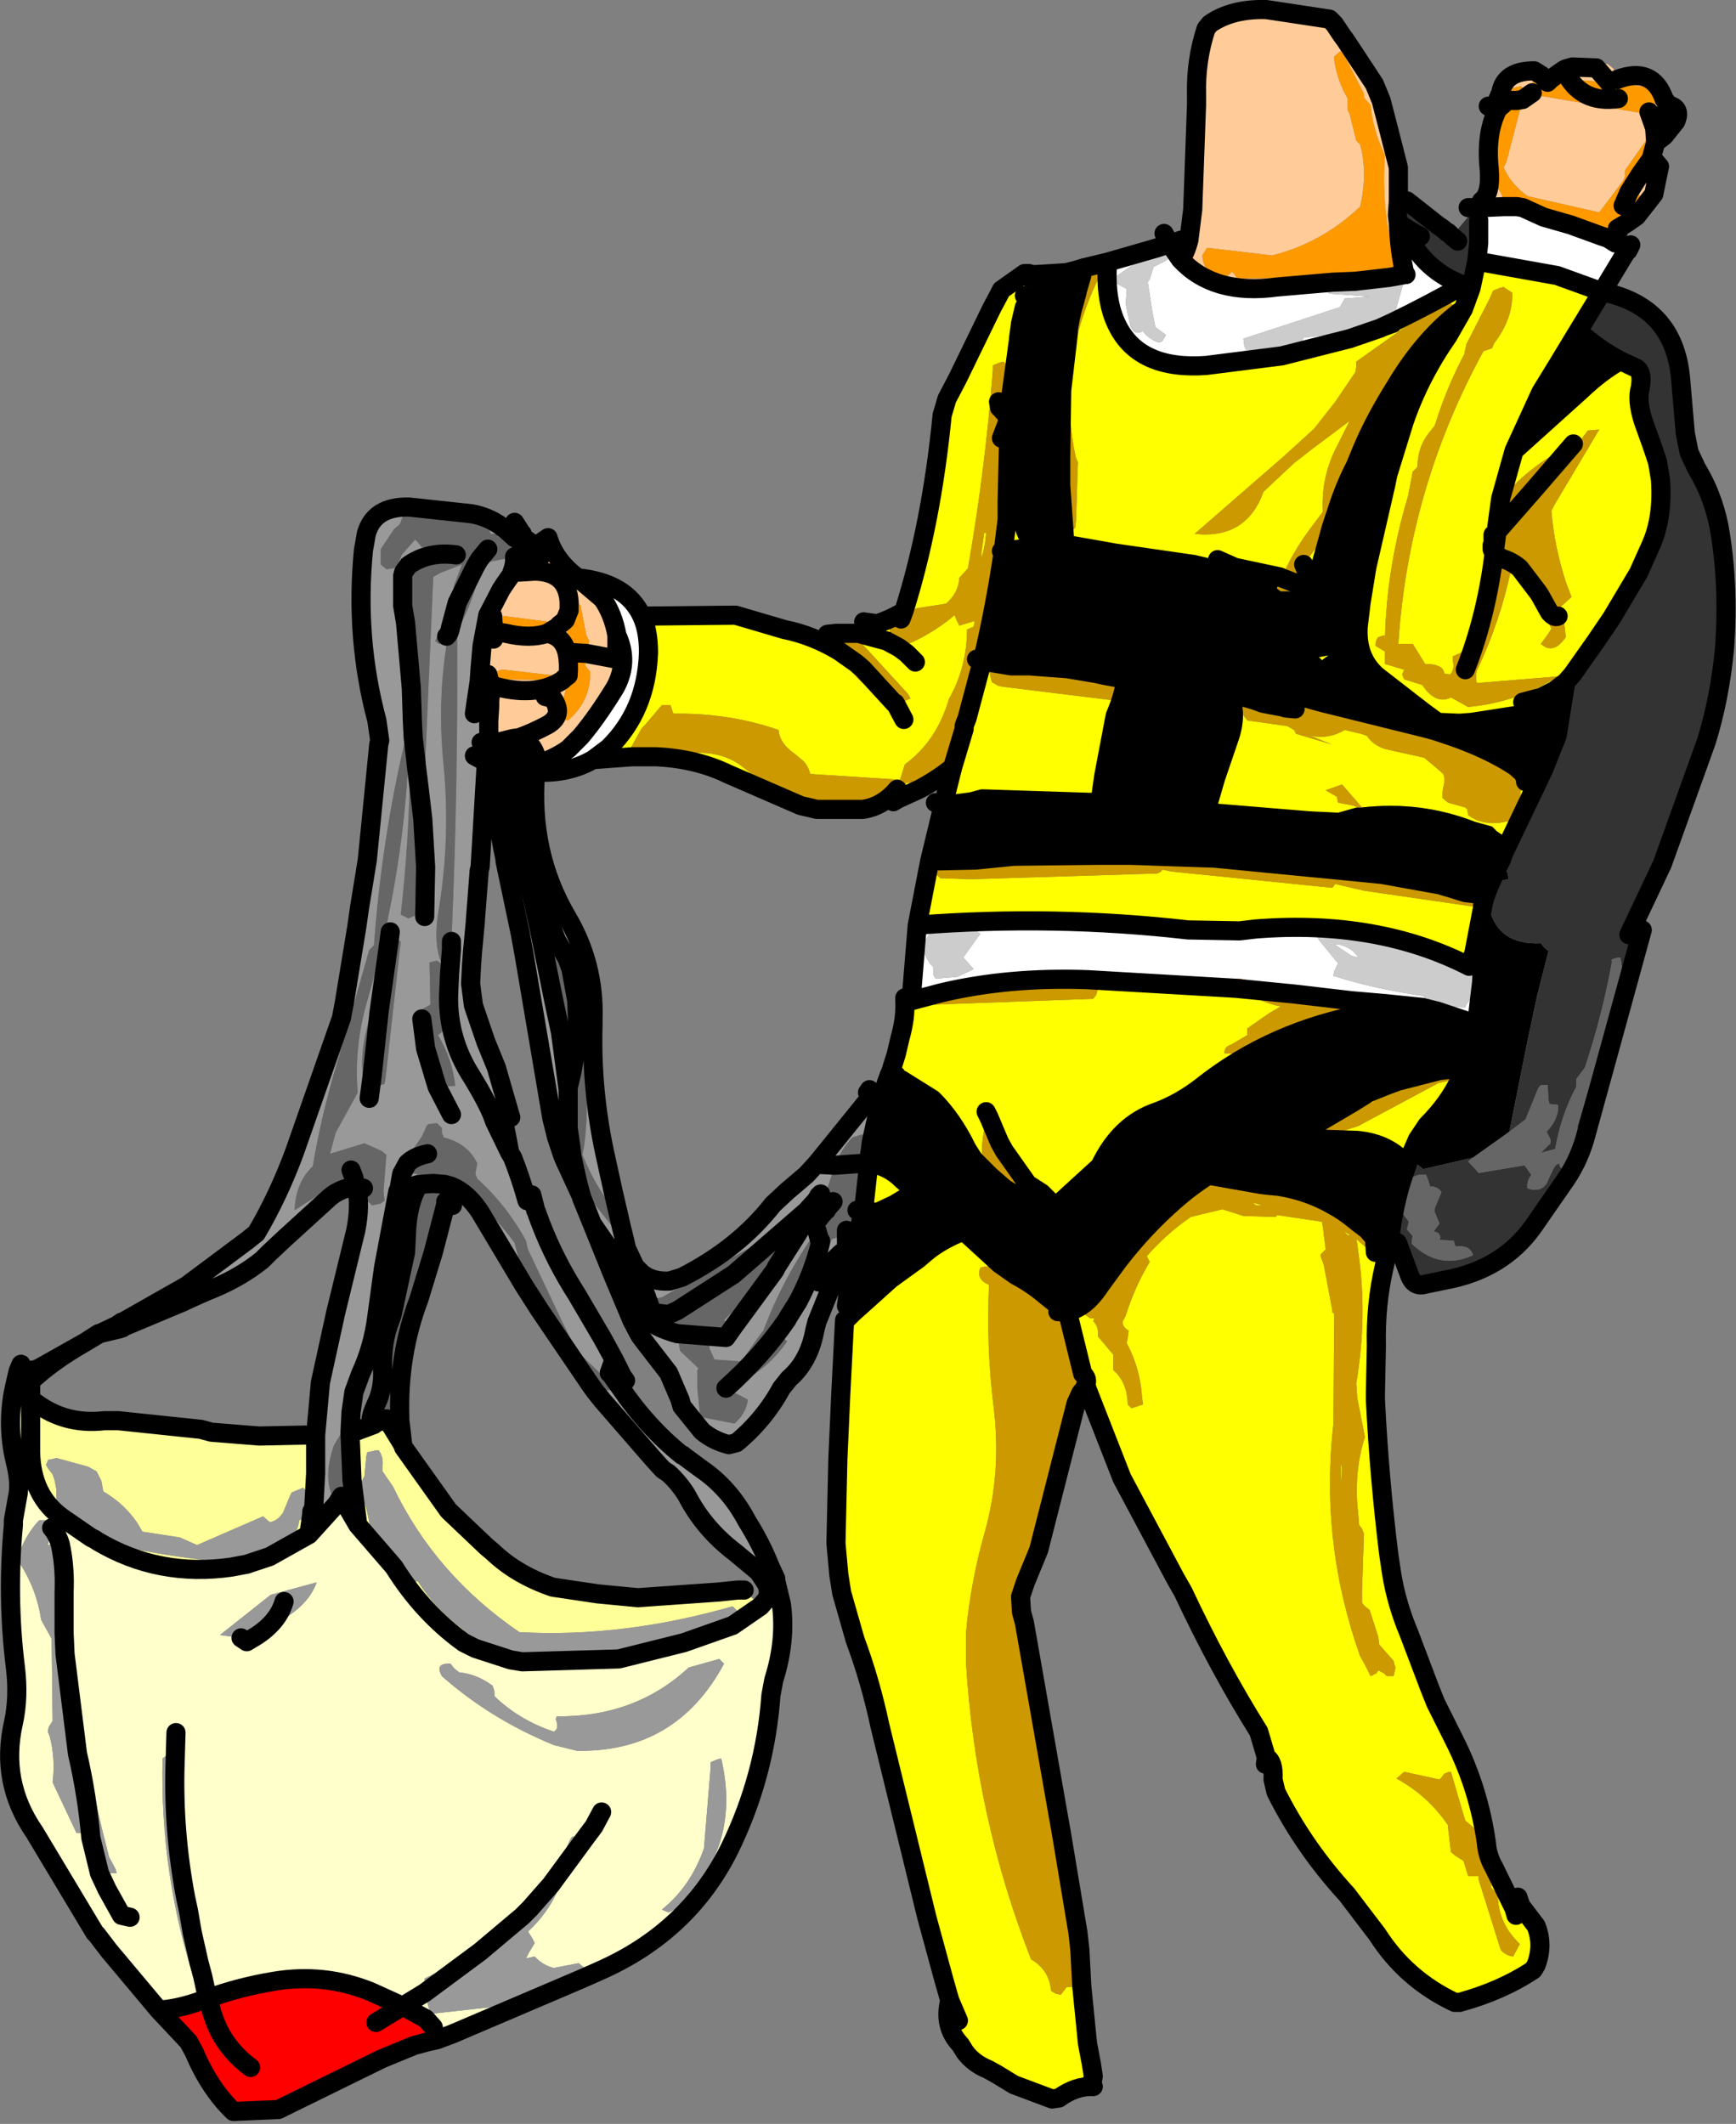
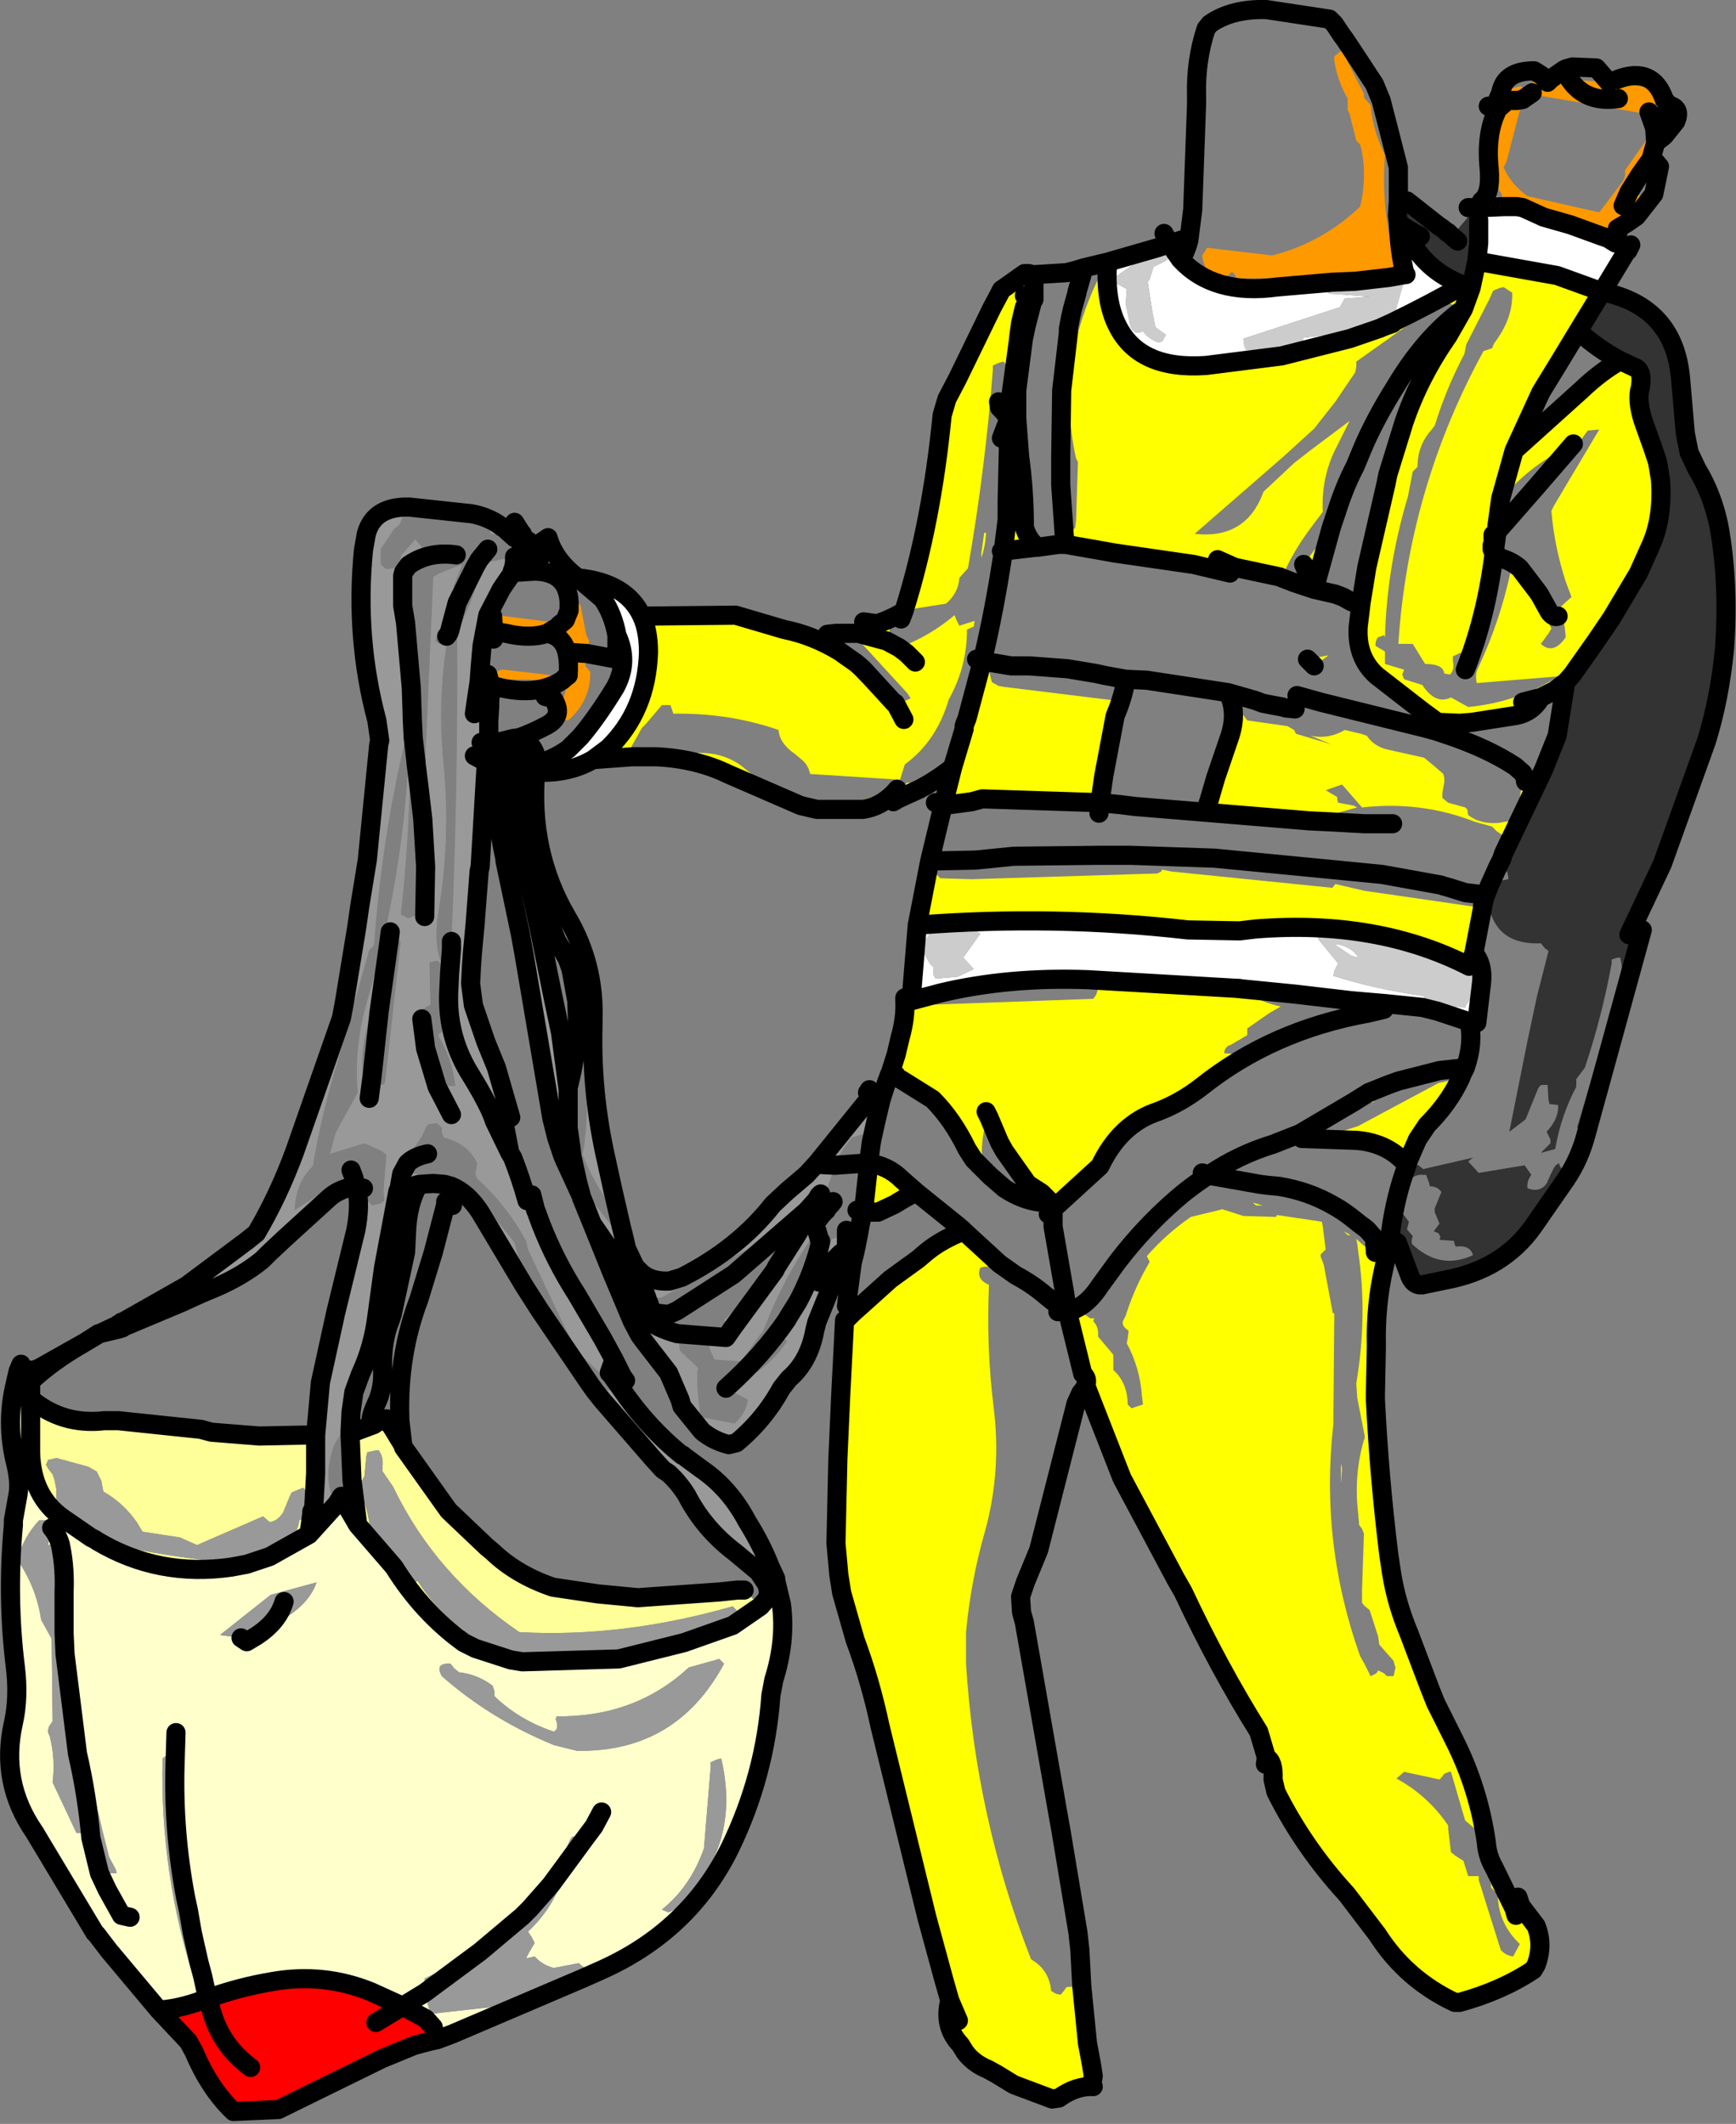
<svg xmlns="http://www.w3.org/2000/svg" height="111.0px" width="90.75px">
  <rect width="100%" height="100%" fill="#808080" stroke="none" />
  <g transform="matrix(1.0, 0.0, 0.0, 1.0, 62.05, 58.8)">
    <path d="M10.45 6.75 L10.3 7.45 Q9.85 9.4 9.9 11.55 L9.85 14.05 9.85 14.1 9.85 14.35 Q10.05 18.4 10.55 22.45 L10.7 23.45 Q10.95 25.0 11.6 26.55 L12.7 29.45 13.0 30.2 14.0 32.2 Q15.25 34.7 15.65 37.5 15.7 38.2 16.05 38.8 L17.1 40.95 17.45 40.8 18.25 41.85 Q18.65 42.85 18.25 43.9 L18.1 44.15 Q16.45 45.25 14.25 45.85 L14.0 45.85 Q11.45 44.65 9.95 42.3 L8.35 40.2 Q6.1 37.75 4.65 34.85 L4.5 34.2 Q4.55 33.25 4.15 33.05 L3.75 31.7 Q1.65 28.35 -0.2 24.4 L-0.6 23.7 -3.4 18.45 -5.2 13.85 -5.25 13.7 -5.3 13.6 Q-5.15 13.25 -5.45 13.0 L-6.25 9.75 Q-5.3 9.55 -4.55 8.4 L-3.6 7.1 Q-2.25 5.35 -0.65 3.95 0.2 3.2 1.15 2.6 L1.3 2.65 0.95 2.85 Q-0.35 3.5 -1.15 4.65 L-1.4 4.85 -1.7 5.25 -1.6 5.35 -1.65 5.4 -2.9 6.35 -3.0 6.55 -3.75 7.55 -3.75 7.75 -3.75 7.95 -3.95 8.15 -4.8 9.35 Q-5.35 9.4 -5.35 9.9 L-5.05 10.1 -4.85 10.1 -4.9 10.25 Q-4.6 10.55 -4.65 11.05 L-3.85 12.0 -3.85 12.2 -3.85 12.8 -3.65 13.0 Q-3.1 13.65 -3.1 14.6 L-2.9 14.8 -2.3 14.6 -2.35 14.2 Q-2.45 12.7 -3.15 11.4 L-3.1 11.15 -3.05 10.75 Q-3.5 10.45 -3.3 10.15 L-3.2 9.95 Q-2.75 8.5 -1.95 7.15 L-2.05 6.95 -2.1 6.85 Q-1.1 5.7 0.2 4.8 L1.85 4.4 2.95 4.75 4.65 4.8 4.7 4.7 7.05 5.05 7.1 5.3 7.25 6.5 7.05 6.7 Q6.95 6.75 7.0 6.9 L7.15 7.3 7.6 9.7 7.6 9.8 7.7 9.85 7.65 15.65 Q6.95 21.85 9.05 27.75 L9.3 28.2 9.6 28.8 9.9 28.65 10.0 28.5 10.3 28.65 10.45 28.8 10.8 28.8 10.9 28.35 10.85 28.2 10.8 28.0 10.05 27.15 10.0 26.75 9.55 25.35 9.25 25.1 9.15 24.95 9.15 24.35 9.25 21.35 9.15 21.1 9.0 20.9 8.95 20.3 Q8.7 18.2 9.3 16.3 L8.9 14.25 8.85 13.5 Q9.45 9.95 8.95 6.6 L8.9 6.2 8.85 5.95 9.3 6.35 9.7 6.2 9.75 6.05 9.6 5.9 8.75 4.95 9.0 5.15 9.4 5.45 9.8 5.9 9.85 6.65 10.45 6.75 M20.45 -41.5 L19.45 -39.85 18.5 -38.3 17.1 -35.25 20.6 -38.4 Q21.65 -39.4 22.65 -39.95 L23.4 -39.6 Q23.85 -39.45 23.7 -38.55 23.5 -37.9 23.85 -36.8 L24.35 -35.4 24.6 -34.65 24.75 -33.75 Q24.9 -31.75 24.25 -30.3 L23.6 -28.85 22.2 -26.5 21.35 -25.25 20.15 -23.55 19.8 -23.15 19.2 -22.7 18.7 -22.45 18.5 -22.35 Q18.05 -21.55 17.15 -21.4 L14.9 -21.05 14.25 -21.0 13.1 -21.05 12.35 -21.6 9.9 -23.5 Q8.85 -24.45 8.95 -26.05 L9.1 -27.3 9.4 -29.15 10.4 -33.5 10.5 -34.0 11.35 -36.75 Q12.15 -39.1 13.65 -41.25 L14.45 -42.65 14.85 -43.75 14.45 -42.65 Q12.45 -41.2 10.9 -38.6 9.8 -36.85 9.15 -35.3 L8.8 -34.45 Q8.25 -33.4 7.85 -32.15 7.85 -32.55 8.0 -32.85 9.2 -37.0 11.6 -40.35 L11.75 -40.55 14.1 -42.75 13.85 -42.9 13.35 -43.1 8.85 -39.9 8.85 -39.65 8.8 -39.35 7.75 -37.8 6.65 -36.4 5.0 -34.9 0.4 -30.9 Q3.1 -30.6 4.0 -33.1 L5.6 -34.6 6.5 -35.3 8.5 -36.8 7.85 -35.5 Q7.0 -33.9 7.1 -32.05 L6.5 -31.25 Q5.55 -30.0 4.95 -28.6 L4.85 -28.65 2.5 -29.15 1.6 -29.55 2.5 -29.15 2.5 -29.1 2.25 -28.85 0.35 -29.3 -3.8 -29.9 -4.35 -30.0 -6.35 -30.35 -6.4 -30.6 -6.6 -33.45 -6.6 -34.95 -6.25 -34.35 -6.3 -34.0 Q-6.55 -32.45 -6.25 -30.95 L-5.85 -31.2 -5.8 -31.6 -5.7 -34.65 -5.8 -34.85 Q-6.9 -39.8 -4.5 -44.5 L-4.7 -44.75 -4.85 -44.7 -5.1 -44.65 -5.15 -44.45 -5.65 -43.25 -5.7 -43.3 -5.75 -43.5 -5.8 -43.5 -5.75 -43.55 -5.5 -44.35 -5.45 -44.5 -5.5 -44.55 -5.8 -44.65 -5.9 -44.65 -5.4 -44.8 -4.15 -45.1 Q-4.3 -43.1 -3.65 -41.8 -2.5 -39.45 1.0 -39.7 L4.95 -40.2 8.5 -41.1 10.1 -41.65 10.2 -41.7 10.75 -41.9 10.75 -41.95 Q12.8 -42.95 14.45 -43.9 L14.85 -43.75 15.15 -45.15 19.35 -44.4 21.7 -43.55 20.45 -41.5 M17.55 -22.1 L18.5 -22.35 17.55 -22.1 M18.2 -17.65 L16.55 -14.2 16.7 -14.85 16.65 -15.05 16.2 -15.35 15.95 -15.6 15.05 -15.85 Q12.25 -16.95 9.15 -16.6 L8.15 -17.75 8.1 -17.8 7.25 -17.5 7.85 -17.15 7.85 -17.05 7.9 -16.85 8.7 -16.7 8.9 -16.6 8.7 -16.55 6.4 -15.9 0.95 -16.35 1.15 -16.95 1.5 -18.15 2.25 -20.35 Q2.65 -21.6 2.15 -22.6 L3.55 -22.2 3.15 -22.1 2.75 -21.75 2.85 -21.55 3.15 -21.15 5.25 -20.85 5.6 -20.65 5.7 -20.45 7.55 -19.9 6.45 -20.35 Q7.4 -20.15 8.25 -20.65 L9.1 -20.45 9.4 -20.35 Q9.8 -19.75 10.6 -19.6 L12.4 -19.2 13.0 -18.7 13.4 -18.35 13.45 -18.15 13.45 -17.9 13.4 -17.65 13.35 -17.35 13.35 -17.1 13.65 -16.85 14.55 -16.6 14.65 -16.5 14.7 -16.2 Q15.35 -15.7 16.35 -15.8 L17.15 -15.95 17.35 -16.65 17.45 -17.45 17.65 -18.0 17.7 -18.1 17.7 -17.95 18.2 -17.65 M15.8 -12.5 L15.55 -11.85 15.5 -11.95 15.45 -11.4 Q14.7 -12.05 13.75 -12.4 L14.55 -12.15 15.4 -12.05 15.2 -12.3 15.8 -12.5 M11.55 1.9 L11.5 2.1 Q10.55 0.95 8.9 0.8 L6.0 0.7 5.9 0.45 8.7 -1.2 9.5 -1.7 9.25 -1.5 9.4 -1.35 9.8 -1.2 Q8.6 -1.15 7.65 -0.4 7.2 -0.1 7.1 0.45 L7.4 0.55 8.95 0.05 13.15 -2.2 14.3 -2.45 Q13.7 -1.15 12.55 0.0 L12.05 0.75 11.55 1.9 M18.45 -27.7 L18.5 -26.75 18.8 -26.45 19.05 -25.95 18.9 -25.7 18.5 -25.15 Q19.15 -24.55 19.8 -25.5 L19.75 -26.0 19.55 -27.1 20.1 -27.6 19.8 -28.4 Q19.2 -30.25 19.05 -32.1 L19.2 -32.4 21.55 -36.35 20.95 -36.3 20.55 -35.75 20.2 -35.6 Q18.0 -34.55 16.55 -32.85 L16.4 -32.75 16.0 -32.45 16.1 -31.7 16.0 -30.85 16.0 -30.6 15.95 -30.3 15.95 -30.1 Q15.6 -27.4 14.7 -24.8 L14.45 -24.75 13.9 -24.5 13.9 -24.25 Q14.0 -23.8 13.75 -23.55 L13.45 -23.6 Q13.4 -24.1 12.45 -24.1 L11.8 -25.15 11.05 -25.15 11.1 -25.85 Q11.75 -33.6 15.5 -40.45 L15.95 -40.6 16.05 -40.85 Q17.05 -42.15 17.0 -43.5 L16.55 -43.8 16.35 -43.75 16.1 -43.65 16.0 -43.6 15.8 -43.15 14.6 -40.8 14.5 -40.3 Q13.55 -38.5 12.95 -36.55 L12.75 -36.3 Q12.05 -35.5 12.05 -34.4 L11.8 -34.15 11.55 -32.85 Q10.45 -29.2 10.35 -25.5 L10.3 -25.6 10.0 -25.5 Q9.85 -25.35 9.85 -25.05 L10.35 -24.75 10.35 -24.1 11.35 -23.8 11.25 -23.55 11.35 -23.3 12.3 -23.0 Q13.0 -21.95 13.8 -22.35 L14.7 -21.85 Q17.3 -22.1 19.4 -23.45 L15.15 -23.1 Q15.05 -23.55 15.2 -23.85 16.35 -26.3 16.9 -28.85 L17.35 -29.05 17.4 -29.1 17.55 -29.25 17.8 -29.4 18.05 -28.85 18.45 -27.7 18.35 -27.85 17.4 -29.1 18.35 -27.85 18.45 -27.7 M5.6 -28.35 L5.75 -28.7 6.1 -29.3 7.55 -31.25 6.65 -28.0 6.1 -29.3 6.65 -28.0 5.6 -28.35 M-7.8 -30.2 L-7.9 -30.2 -9.6 -30.0 Q-10.05 -26.95 -10.7 -24.25 L-9.2 -24.0 -9.7 -23.85 -10.35 -23.75 -10.3 -23.55 -10.25 -23.35 -10.2 -23.15 -9.85 -22.95 -9.55 -22.9 -3.85 -22.2 -3.75 -22.55 -3.7 -22.95 -3.7 -23.15 -4.0 -23.35 -4.3 -23.5 -3.2 -23.3 Q-3.3 -22.45 -3.75 -21.4 L-3.8 -21.15 -4.35 -18.25 -4.55 -16.85 -10.7 -17.05 -11.25 -16.9 -12.75 -16.7 -12.25 -18.7 Q-13.05 -18.05 -14.0 -17.55 L-15.1 -17.05 -15.35 -16.9 -15.15 -17.55 Q-15.9 -16.65 -16.95 -16.5 L-19.35 -16.5 -20.2 -16.7 -24.0 -18.35 Q-25.65 -19.15 -27.75 -19.25 L-28.2 -19.25 -27.9 -19.5 -25.65 -19.45 Q-24.2 -19.5 -23.2 -18.7 -19.25 -15.4 -15.05 -17.8 L-15.15 -17.6 -14.6 -17.9 Q-13.7 -17.75 -13.05 -18.3 -12.15 -19.35 -11.65 -20.7 L-11.65 -20.85 -11.6 -21.0 -11.5 -21.25 -11.3 -22.1 -10.7 -24.25 Q-10.05 -27.1 -9.7 -30.0 L-9.6 -30.0 -9.55 -30.45 -9.4 -31.65 -9.4 -32.55 -9.4 -31.65 -9.55 -30.45 -9.6 -30.0 -9.7 -30.0 -9.4 -32.55 -9.4 -32.85 Q-9.05 -35.45 -9.2 -38.15 L-9.35 -39.65 -9.6 -39.9 -9.8 -39.85 -10.15 -39.7 -10.15 -39.45 Q-10.55 -34.25 -11.45 -29.1 L-11.9 -28.6 Q-11.95 -27.8 -12.6 -27.25 L-14.2 -27.0 -14.9 -26.45 -14.95 -26.45 -14.8 -26.85 Q-13.35 -31.45 -12.8 -37.1 L-12.55 -37.95 -12.0 -39.0 -10.2 -42.7 -9.8 -43.45 -9.7 -43.65 -8.5 -44.5 -8.25 -44.5 -8.1 -44.45 -8.0 -44.45 -7.9 -44.45 -8.0 -43.9 -8.0 -43.25 -8.0 -43.15 -8.05 -43.15 -8.4 -41.8 -8.55 -41.1 -8.9 -38.4 -8.9 -36.95 -8.75 -34.95 Q-8.5 -33.15 -8.5 -31.25 -8.3 -30.55 -7.8 -30.2 M-8.25 -24.0 L-6.25 -23.85 -7.35 -23.7 -7.5 -23.75 -8.25 -24.0 M4.45 -21.95 L5.0 -21.85 4.95 -21.8 4.95 -21.75 4.45 -21.95 M5.75 -22.3 L5.75 -22.45 7.0 -22.1 5.75 -22.3 M17.1 -35.25 L16.4 -32.75 17.1 -35.25 M-13.45 -13.8 L-11.05 -13.85 -9.05 -14.05 -4.6 -14.1 -2.95 -14.1 1.45 -13.95 7.65 -13.35 10.2 -13.1 13.25 -12.55 12.35 -12.75 -2.95 -14.1 -10.95 -13.8 -11.15 -13.7 -11.25 -13.6 -12.9 -13.5 -13.15 -13.25 -13.1 -13.1 -12.9 -12.9 -11.25 -12.85 -1.55 -13.15 -1.35 -13.25 -1.3 -13.35 -0.8 -13.25 7.6 -12.4 7.75 -12.6 9.25 -12.25 15.45 -11.35 15.0 -9.0 14.75 -8.3 Q9.95 -10.75 3.6 -10.25 L2.75 -10.15 0.05 -10.2 Q-6.95 -11.0 -14.1 -10.45 L-13.45 -13.8 M7.4 -24.55 L6.65 -24.0 6.3 -24.35 7.4 -24.55 M2.55 -7.15 Q4.05 -6.35 4.9 -6.2 L4.3 -5.85 3.15 -5.05 3.15 -4.85 3.15 -4.7 2.3 -4.2 Q1.95 -4.1 1.95 -3.75 L3.0 -3.7 Q5.85 -5.55 9.05 -6.1 L8.9 -6.2 5.6 -6.85 8.6 -6.5 10.35 -6.35 10.3 -6.05 9.45 -5.85 Q4.45 -4.95 0.75 -2.0 -0.35 -1.15 -1.55 -0.7 -3.5 -0.05 -4.55 2.15 L-6.85 4.25 -7.1 4.05 Q-8.35 4.1 -9.55 3.3 L-10.3 2.65 -11.15 1.8 -11.5 1.25 Q-12.25 -0.3 -13.3 -1.35 L-14.9 -2.35 Q-15.3 -2.55 -15.2 -2.6 L-15.5 -2.75 -15.2 -3.7 -15.0 -4.55 Q-14.7 -5.6 -14.75 -6.5 L-14.7 -6.5 -14.65 -6.35 -14.5 -6.25 -4.9 -6.6 -4.75 -6.8 -4.7 -6.95 -4.65 -7.15 Q-4.75 -7.3 -4.8 -7.25 L-7.85 -7.55 -9.7 -7.4 Q-10.6 -7.5 -11.35 -6.95 L-12.9 -6.9 Q-9.35 -7.75 -5.2 -7.6 L2.55 -7.15 M-8.35 3.05 L-8.3 3.1 -7.6 3.55 -7.1 4.05 -7.6 3.55 -8.3 3.1 -8.35 3.05 -9.25 1.25 -9.55 1.35 -10.0 1.25 -9.85 1.05 -9.8 0.9 Q-9.6 0.5 -9.7 0.05 L-9.85 -0.2 -10.1 -0.35 -10.35 -0.4 -10.5 -0.2 Q-10.8 0.9 -10.7 2.05 -10.15 2.25 -9.95 2.85 L-9.35 3.25 -9.05 3.25 -8.95 3.25 -8.8 3.45 -8.6 3.65 -8.15 3.45 -8.25 3.25 -8.35 3.05 M-10.5 -0.7 L-10.35 -0.4 -10.5 -0.7 M13.2 -2.85 L14.55 -3.0 14.5 -2.9 14.4 -2.7 13.2 -2.85 M8.2 5.55 L8.55 5.75 8.4 5.75 8.2 5.55 M3.85 3.1 L4.25 3.15 4.8 3.2 Q6.35 3.45 7.65 4.2 L3.85 3.1 M13.8 33.8 L13.7 33.8 13.45 33.9 13.3 34.1 13.2 34.2 11.35 33.8 10.95 34.15 Q12.6 35.05 13.65 36.6 L13.65 36.75 13.8 38.0 14.05 38.2 14.45 38.45 14.7 39.25 15.25 39.25 15.25 39.45 16.4 43.1 Q16.65 43.4 17.05 43.45 L17.4 42.8 Q16.25 41.7 16.25 40.2 L15.9 39.85 15.9 39.7 15.2 36.9 14.55 36.35 14.5 36.2 13.8 33.8 M8.05 17.7 L8.1 17.9 8.1 18.0 8.1 18.05 8.05 18.75 8.05 18.7 8.05 17.7 M3.45 4.05 L3.95 4.2 3.6 4.2 3.45 4.05 M1.5 4.0 L1.55 4.0 2.0 4.0 1.9 4.0 1.5 4.0 M17.2 41.3 L17.1 40.95 17.2 41.3 M-6.0 -42.2 L-6.2 -41.6 -6.1 -42.15 -6.0 -42.2 M-5.5 -44.55 L-5.4 -44.8 -5.5 -44.55 M-5.75 -43.5 L-5.75 -43.55 -5.75 -43.5 M-8.5 -42.75 L-8.7 -41.9 -8.8 -41.15 -8.8 -41.1 -9.2 -38.15 -8.8 -41.1 -8.8 -41.15 -8.7 -41.9 -8.5 -42.75 M-8.5 -43.35 L-8.25 -43.25 -8.05 -43.15 -8.0 -43.25 -8.05 -43.15 -8.25 -43.25 -8.5 -43.35 M-10.6 -30.95 L-10.5 -30.95 Q-10.55 -30.2 -10.75 -29.65 L-10.75 -29.9 -10.6 -30.95 M-17.15 -25.7 L-16.95 -25.75 -17.0 -25.65 -17.15 -25.7 -17.0 -25.65 -16.95 -25.75 -15.45 -26.1 -15.55 -26.0 -15.55 -25.75 -15.55 -25.5 -15.7 -25.3 -15.75 -25.2 -15.8 -24.95 -15.45 -24.8 -15.05 -24.95 Q-13.45 -25.55 -12.15 -26.65 L-12.05 -26.4 -11.9 -26.1 -11.1 -26.35 -11.15 -26.05 -11.5 -25.9 Q-11.5 -23.95 -12.45 -22.25 -13.1 -20.05 -14.75 -18.85 L-15.0 -18.05 -19.7 -18.35 Q-19.8 -18.85 -20.2 -19.15 L-20.5 -19.4 Q-21.3 -19.95 -21.35 -20.65 -23.95 -21.55 -26.85 -21.5 L-26.9 -21.65 -27.0 -21.95 -27.2 -21.95 -27.45 -21.95 -28.3 -20.95 -28.5 -20.75 -29.25 -19.4 -29.0 -19.25 -31.05 -19.1 -30.25 -19.7 Q-28.25 -21.65 -28.15 -24.7 -28.15 -25.85 -28.5 -26.6 L-23.6 -26.65 -21.05 -25.9 Q-19.55 -25.6 -18.15 -24.75 L-17.95 -25.0 -17.75 -24.6 -17.8 -24.5 -18.15 -24.75 -17.8 -24.5 -17.8 -24.35 -17.85 -24.1 Q-16.85 -22.75 -15.3 -22.05 L-15.25 -22.05 -15.1 -21.95 Q-14.8 -22.15 -14.45 -22.3 L-14.6 -22.55 -17.35 -25.55 -17.2 -25.65 -17.15 -25.7 M-17.0 -25.65 L-15.7 -25.3 -17.0 -25.65 M-11.5 -21.25 L-10.7 -24.25 -11.5 -21.25 M-11.65 -20.7 L-12.25 -18.7 -11.65 -20.7 M-14.2 -24.2 L-14.65 -24.65 -15.05 -24.95 -14.65 -24.65 -14.2 -24.2 M-14.8 -21.2 L-15.25 -22.05 -14.8 -21.2 M-16.65 2.0 Q-15.65 2.1 -14.9 2.85 L-14.1 3.55 -14.35 3.6 Q-15.35 3.95 -16.15 4.55 L-16.95 4.55 -16.15 4.55 -17.1 5.3 -16.95 4.55 -16.85 4.1 -16.85 3.95 -16.65 2.15 -16.65 2.0 M-12.05 5.2 L-11.75 5.45 -11.7 5.5 -11.6 5.6 -9.8 7.25 -9.95 7.4 -10.3 7.4 -10.6 7.4 -10.8 7.45 Q-11.05 8.05 -10.35 8.35 -10.5 11.6 -10.1 14.8 -9.7 18.1 -10.55 21.2 -11.3 23.8 -11.55 26.5 L-11.55 28.15 Q-11.05 36.2 -8.15 43.6 -7.2 44.15 -7.1 45.25 L-6.85 45.4 -6.6 45.45 -6.4 45.2 -6.3 45.05 -5.5 45.0 -5.2 48.0 -5.0 49.05 -4.9 49.7 -4.95 50.0 -4.9 50.25 Q-5.8 50.2 -6.7 50.85 L-7.05 50.9 -9.05 50.15 -9.95 49.6 -10.4 49.35 Q-11.15 49.05 -11.6 48.45 L-11.85 48.05 Q-12.75 47.1 -12.4 45.75 L-12.7 44.7 -13.6 41.4 -16.05 31.4 Q-16.55 29.05 -17.35 26.9 L-18.05 24.45 -18.2 23.5 -18.35 21.85 -18.25 17.45 -18.1 14.1 -17.9 10.2 -17.75 10.1 -17.45 9.8 -17.5 9.8 -17.0 9.4 -15.5 8.05 -12.05 5.2 M-17.55 9.7 L-17.8 9.45 -17.5 7.2 -17.35 6.6 -17.15 5.6 -17.05 5.8 -17.3 6.4 -17.55 9.7 M-9.55 1.35 L-9.8 0.9 -9.55 1.35 M-17.0 9.4 L-17.45 9.8 -17.0 9.4 M-11.95 5.65 Q-13.0 6.1 -13.7 6.7 L-14.05 7.0 -15.5 8.05 -14.05 7.0 -13.7 6.7 Q-13.0 6.1 -11.95 5.65 M-11.95 46.8 L-12.4 45.75 -11.95 46.8" fill="#ffff00" fill-rule="evenodd" stroke="none" />
-     <path d="M10.65 5.6 L10.45 6.75 9.85 6.65 9.8 5.9 9.4 5.45 9.0 5.15 8.75 4.95 8.45 4.45 7.65 4.2 Q6.35 3.45 4.8 3.2 L4.25 3.15 3.85 3.1 2.3 2.8 2.2 2.7 2.05 2.6 1.6 2.5 1.3 2.65 1.15 2.6 Q0.2 3.2 -0.65 3.95 -2.25 5.35 -3.6 7.1 L-4.55 8.4 Q-5.3 9.55 -6.25 9.75 L-6.4 8.75 -7.0 5.3 -7.0 4.85 -7.0 4.35 -7.0 4.85 -7.0 5.3 -6.4 8.75 -6.25 9.75 Q-6.6 9.55 -6.9 9.3 L-7.4 8.9 Q-8.1 8.3 -8.95 7.85 L-9.8 7.25 -11.6 5.6 -11.7 5.5 -11.75 5.45 -12.05 5.2 -14.1 3.55 -12.05 5.2 -15.5 8.05 -17.0 9.4 -17.5 9.8 -17.55 9.85 -17.55 9.7 -17.3 6.4 -17.05 5.8 -17.15 5.6 -17.1 5.3 -16.15 4.55 Q-15.35 3.95 -14.35 3.6 L-14.1 3.55 -14.9 2.85 Q-15.65 2.1 -16.65 2.0 L-16.5 0.9 -16.4 0.65 -16.45 0.65 -16.25 -0.25 Q-15.6 -1.3 -15.55 -2.25 L-15.7 -2.25 -15.55 -2.65 -15.5 -2.75 -15.2 -2.6 Q-15.3 -2.55 -14.9 -2.35 L-13.3 -1.35 Q-12.25 -0.3 -11.5 1.25 L-11.15 1.8 -10.3 2.65 -9.55 3.3 Q-8.35 4.1 -7.1 4.05 L-7.0 4.35 -6.85 4.25 -4.55 2.15 Q-3.5 -0.05 -1.55 -0.7 -0.35 -1.15 0.75 -2.0 4.45 -4.95 9.45 -5.85 L10.3 -6.05 10.35 -6.35 12.3 -6.15 13.1 -5.95 14.75 -5.4 15.15 -5.35 15.4 -7.45 Q15.5 -8.4 15.0 -9.0 L15.45 -11.35 15.45 -11.4 15.5 -11.95 15.55 -11.85 15.45 -11.4 15.55 -11.85 15.75 -11.6 15.8 -11.35 Q16.25 -9.4 18.5 -9.5 L18.7 -9.25 18.9 -9.1 18.3 -6.75 17.8 -4.4 16.85 0.35 14.95 1.7 12.35 2.3 12.1 2.1 11.55 1.9 12.05 0.75 12.55 0.0 Q13.7 -1.15 14.3 -2.45 L14.4 -2.45 14.55 -2.6 14.4 -2.7 14.5 -2.9 14.55 -3.0 13.2 -2.85 12.9 -2.85 11.1 -2.5 Q10.2 -2.2 9.5 -1.7 L8.7 -1.2 5.9 0.45 6.0 0.7 8.9 0.8 Q10.55 0.95 11.5 2.1 10.9 3.7 10.65 5.55 L10.65 5.6 M22.65 -39.95 Q21.65 -39.4 20.6 -38.4 L17.1 -35.25 18.5 -38.3 19.45 -39.85 20.45 -41.5 Q21.5 -40.55 22.65 -39.95 M14.45 -42.65 L13.65 -41.25 Q12.15 -39.1 11.35 -36.75 L10.5 -34.0 10.4 -33.5 9.4 -29.15 9.1 -27.3 8.95 -26.05 Q8.85 -24.45 9.9 -23.5 L12.35 -21.6 13.1 -21.05 14.25 -21.0 14.9 -21.05 17.15 -21.4 Q18.05 -21.55 18.5 -22.35 L18.7 -22.45 19.2 -22.7 19.8 -23.15 19.35 -20.35 18.65 -18.6 18.2 -17.65 17.7 -17.95 17.7 -18.1 17.8 -18.25 17.45 -18.8 17.35 -19.05 17.15 -19.3 16.7 -19.55 Q12.0 -21.3 7.0 -22.1 L5.75 -22.45 5.75 -22.3 5.7 -22.3 5.65 -22.25 Q5.25 -22.25 5.0 -21.85 L4.45 -21.95 3.55 -22.2 2.15 -22.6 -2.1 -23.25 -3.2 -23.3 -2.1 -23.25 2.15 -22.6 Q2.65 -21.6 2.25 -20.35 L1.5 -18.15 1.15 -16.95 0.95 -16.35 6.4 -15.9 8.7 -16.55 8.9 -16.6 9.15 -16.6 Q12.25 -16.95 15.05 -15.85 L15.95 -15.6 16.2 -15.35 16.65 -15.05 16.7 -14.85 16.55 -14.2 16.55 -14.0 16.55 -13.45 16.75 -13.2 16.8 -12.95 16.8 -12.85 16.0 -12.7 15.8 -12.5 15.2 -12.3 15.4 -12.05 14.55 -12.15 13.75 -12.4 13.25 -12.55 10.2 -13.1 7.65 -13.35 1.45 -13.95 -2.95 -14.1 -4.6 -14.1 -9.05 -14.05 -11.05 -13.85 -13.45 -13.8 -12.75 -16.7 -11.25 -16.9 -10.7 -17.05 -4.55 -16.85 -4.35 -18.25 -3.8 -21.15 -3.75 -21.4 Q-3.3 -22.45 -3.2 -23.3 L-4.3 -23.5 -6.25 -23.85 -8.25 -24.0 -9.05 -24.1 -9.2 -24.0 -10.7 -24.25 Q-10.05 -26.95 -9.6 -30.0 L-7.9 -30.2 -7.8 -30.2 -6.7 -30.35 -6.35 -30.35 -6.7 -30.35 -7.8 -30.2 Q-8.3 -30.55 -8.5 -31.25 -8.5 -33.15 -8.75 -34.95 L-8.9 -36.95 -8.9 -38.4 -8.55 -41.1 -8.4 -41.8 -8.05 -43.15 -8.0 -43.15 -8.0 -43.25 -8.0 -43.9 -7.9 -44.45 -6.3 -44.55 -5.9 -44.65 -6.3 -44.55 -7.9 -44.45 -7.8 -44.8 -7.55 -44.85 -7.4 -44.9 -5.9 -44.65 -5.8 -44.65 -5.5 -44.55 -5.45 -44.5 -5.5 -44.35 -5.75 -43.55 -5.8 -43.5 -5.75 -43.5 -6.0 -42.6 -6.1 -42.15 -6.0 -42.6 -5.75 -43.5 -5.7 -43.3 -5.65 -43.25 -5.8 -42.85 -5.95 -42.35 -6.0 -42.2 -6.1 -42.15 -6.2 -41.6 Q-7.1 -38.4 -6.65 -35.0 L-6.6 -34.95 -6.6 -33.45 -6.4 -30.6 -6.35 -30.35 -4.35 -30.0 -3.8 -29.9 0.35 -29.3 2.25 -28.85 2.5 -29.1 2.5 -29.15 4.85 -28.65 4.95 -28.6 4.7 -28.05 4.9 -27.9 5.4 -27.9 5.6 -28.35 6.65 -28.0 7.55 -31.25 7.8 -31.6 7.85 -32.15 Q8.25 -33.4 8.8 -34.45 L9.15 -35.3 Q9.8 -36.85 10.9 -38.6 12.45 -41.2 14.45 -42.65 M8.6 -27.35 L8.15 -27.6 7.75 -27.75 6.65 -28.0 7.75 -27.75 8.15 -27.6 8.6 -27.35 M16.55 -14.2 L16.45 -13.9 16.25 -13.5 15.8 -12.5 16.25 -13.5 16.45 -13.9 16.55 -14.2 M10.75 -15.75 L9.8 -15.75 9.25 -15.75 7.45 -15.85 6.4 -15.9 7.45 -15.85 9.25 -15.75 9.8 -15.75 10.75 -15.75 M7.4 -24.55 L7.5 -24.6 7.4 -24.55 6.3 -24.35 6.65 -24.0 7.4 -24.55 M14.75 -5.4 Q15.0 -4.3 14.55 -3.0 15.0 -4.3 14.75 -5.4 M0.8 2.5 L1.15 2.6 0.8 2.5 M15.45 -11.35 L15.5 -11.35 15.45 -11.35 M5.9 0.45 L4.5 1.0 Q2.7 1.55 1.15 2.6 2.7 1.55 4.5 1.0 L5.9 0.45 M-5.5 -44.55 L-5.5 -44.4 -5.75 -43.55 -5.5 -44.4 -5.5 -44.55 M-4.6 -16.3 L-4.55 -16.85 -3.5 -16.75 -2.7 -16.65 0.95 -16.35 -2.7 -16.65 -3.5 -16.75 -4.55 -16.85 -4.6 -16.3 M-7.25 4.65 L-7.0 4.35 -7.25 4.65 M-14.35 3.6 L-14.8 3.85 -15.3 4.15 -16.15 4.55 -15.3 4.15 -14.8 3.85 -14.35 3.6 M-17.1 5.3 L-17.15 5.6 -17.2 5.4 -17.1 5.3" fill="#000000" fill-rule="evenodd" stroke="none" />
    <path d="M-45.9 21.4 L-44.45 19.8 -44.25 20.05 -44.1 19.75 -44.05 19.7 -43.35 20.9 -41.75 22.75 -41.45 23.1 Q-39.95 25.5 -37.8 27.05 L-37.2 27.35 -35.35 27.95 -35.05 28.05 -34.75 28.05 -29.7 27.9 -26.3 27.05 -23.75 26.15 -22.3 25.15 -21.95 24.75 -21.65 24.3 -21.5 23.95 -21.5 23.8 -21.2 25.05 Q-20.95 26.95 -21.6 29.0 L-21.75 29.8 Q-22.05 34.0 -23.9 37.8 -26.05 42.15 -30.7 44.2 L-31.6 44.6 -38.4 47.5 -39.2 47.8 -39.4 47.15 -39.8 46.7 -41.0 46.05 -39.85 45.35 -41.0 46.05 -42.65 45.3 Q-45.1 44.3 -47.75 44.75 -49.55 45.05 -51.2 45.65 L-51.45 44.5 -51.2 45.65 -51.5 45.75 Q-52.75 46.2 -53.75 46.25 L-56.35 43.15 -57.0 42.3 -57.1 42.2 -58.15 40.45 -60.25 36.95 Q-62.05 34.35 -61.35 31.25 -61.05 29.9 -61.25 28.3 -61.7 24.65 -61.35 20.9 L-61.35 20.65 -61.1 19.25 Q-61.0 18.6 -61.25 17.6 -61.75 15.55 -61.25 13.5 L-60.45 14.3 -60.45 17.1 Q-60.4 19.4 -58.75 20.55 L-57.3 21.55 -57.1 21.65 -57.1 21.7 -56.95 21.75 Q-53.75 23.65 -49.95 23.1 L-49.15 22.95 -48.95 22.95 -48.85 22.85 -47.95 22.55 -45.9 21.4 M-24.9 33.3 L-24.9 33.55 -25.25 37.8 Q-25.95 39.8 -27.45 41.0 L-27.1 41.15 -26.7 40.95 Q-23.25 37.75 -24.35 33.1 L-24.55 33.15 -24.9 33.3 M-24.2 28.15 L-24.45 27.9 -26.05 28.35 Q-28.85 30.95 -32.95 30.9 L-33.0 31.05 Q-32.8 31.55 -33.1 31.7 -34.9 31.1 -36.2 29.85 L-36.2 29.6 -36.3 29.3 Q-37.1 28.7 -38.05 28.6 L-38.3 28.4 -38.5 28.15 Q-39.35 28.1 -38.95 28.8 -36.4 31.05 -33.1 32.4 L-31.9 32.7 Q-26.7 32.8 -24.2 28.15 M-30.6 35.9 L-31.0 36.65 -31.45 37.25 -31.0 36.65 -30.6 35.9 M-31.45 37.25 L-31.55 37.1 -31.7 37.1 -32.15 37.2 -32.25 37.35 Q-32.6 38.25 -33.3 38.95 L-33.4 39.2 -33.45 39.75 -34.75 41.35 -35.4 42.4 -36.95 43.2 -34.75 41.35 -36.95 43.2 -39.85 44.6 -39.85 44.85 -39.85 45.35 -39.55 46.45 -35.5 46.0 -31.25 44.25 -31.8 43.8 -33.1 44.05 Q-33.7 43.9 -34.1 43.45 L-34.55 43.55 -34.4 43.25 -34.1 42.75 -34.25 42.45 -34.45 42.15 Q-33.1 40.9 -32.6 39.2 L-31.8 38.4 -31.65 38.15 Q-31.35 37.65 -31.45 37.25 M-59.35 21.05 L-59.55 20.65 -59.75 20.65 -60.0 20.65 Q-60.8 21.5 -61.15 22.7 -60.15 24.15 -59.9 25.85 L-59.35 26.85 -59.35 26.9 -59.3 31.15 -59.5 31.45 -59.55 31.7 -59.45 31.95 Q-59.15 33.1 -59.3 34.35 L-58.05 37.0 -57.6 37.0 -57.45 37.0 -57.45 37.25 -57.15 38.85 -56.9 39.1 -56.85 39.1 -55.95 39.1 -56.0 38.9 -56.35 38.25 Q-57.75 32.85 -58.5 27.3 L-58.5 27.2 -58.6 26.65 -58.7 25.75 -58.7 24.4 Q-58.65 23.2 -58.85 22.15 -58.65 23.2 -58.7 24.4 L-58.7 25.75 -58.85 22.15 -58.85 21.9 -58.9 21.9 Q-59.05 21.4 -59.35 21.05 -59.05 21.4 -58.9 21.9 L-59.3 21.9 -59.55 21.95 -59.5 21.75 -59.35 21.05 M-55.25 41.4 L-55.7 41.3 -56.45 39.95 -56.85 39.1 -56.45 39.95 -55.7 41.3 -55.25 41.4 M-48.65 26.7 Q-47.8 27.2 -47.95 26.3 L-47.75 26.1 Q-45.95 25.2 -45.5 23.9 L-47.9 24.55 -50.55 26.65 -49.45 26.8 -49.15 27.0 -48.65 26.7 -49.15 27.0 -49.45 26.8 -48.85 26.55 -48.65 26.7 M-52.85 31.75 L-52.9 33.45 -52.85 31.75 M-52.2 41.05 Q-52.4 37.15 -52.9 33.45 L-53.0 32.75 -53.15 32.8 -53.55 33.1 Q-53.7 39.1 -51.85 44.8 L-51.45 44.5 -51.35 44.4 -51.65 43.75 -52.2 41.25 -52.2 41.05 -52.0 42.2 -51.65 43.75 -52.0 42.2 -52.2 41.05" fill="#ffffcc" fill-rule="evenodd" stroke="none" />
    <path d="M-39.2 47.8 L-39.65 47.9 -40.4 48.1 -42.1 48.8 -47.5 51.45 -49.85 51.55 Q-51.1 50.35 -51.9 48.45 L-52.2 47.9 -53.75 46.25 Q-52.75 46.2 -51.5 45.75 L-51.2 45.65 Q-49.55 45.05 -47.75 44.75 -45.1 44.3 -42.65 45.3 L-41.0 46.05 -39.8 46.7 -39.4 47.15 -39.2 47.8 M-42.4 46.9 L-41.0 46.05 -42.4 46.9 M-48.95 49.25 Q-50.3 48.25 -50.85 46.75 L-51.0 46.3 -51.15 45.65 -51.2 45.65 -51.15 45.65 -51.0 46.3 -50.85 46.75 Q-50.3 48.25 -48.95 49.25" fill="#ff0000" fill-rule="evenodd" stroke="none" />
    <path d="M-45.55 16.2 L-45.55 18.2 -45.65 20.0 -45.75 20.2 -45.75 20.3 -45.9 21.4 -47.95 22.55 -48.85 22.85 -48.75 22.8 -46.55 21.2 -46.45 20.9 -46.4 20.65 -46.05 20.5 -45.85 20.3 -45.85 20.05 -45.85 19.75 -45.85 19.5 -45.95 19.25 -46.2 18.95 -46.8 19.2 -46.9 19.4 -47.25 20.25 Q-47.55 20.7 -47.95 20.75 L-48.3 20.45 -51.75 21.95 -52.65 21.55 -54.6 21.25 -54.9 20.75 Q-55.6 19.75 -56.65 19.15 L-56.75 18.6 -57.0 18.1 -57.45 17.85 -59.1 17.4 -59.3 17.45 -59.55 17.5 -59.55 17.55 -59.65 17.75 -59.5 18.0 -59.3 18.25 -59.2 18.55 -59.1 19.05 -59.1 19.6 -58.65 20.15 -58.3 20.65 -57.25 21.2 -57.2 21.45 -57.1 21.65 -57.3 21.55 -58.75 20.55 Q-60.4 19.4 -60.45 17.1 L-60.45 14.3 Q-58.8 15.7 -56.6 15.45 L-55.85 15.45 -51.55 15.9 -51.0 16.05 -48.5 16.25 -46.1 16.2 -45.55 16.2 M-41.0 16.7 L-40.95 16.85 -38.6 20.15 -36.6 22.05 -36.3 22.3 Q-35.05 23.5 -33.15 24.15 L-30.8 24.5 -28.7 24.7 -24.45 24.4 -23.5 24.3 -23.15 24.3 -22.3 25.15 -23.75 26.15 -26.3 27.05 -29.7 27.9 -34.75 28.05 Q-29.3 27.7 -23.85 25.95 L-23.5 25.4 -23.75 25.15 Q-29.5 26.8 -34.9 26.5 -39.3 23.5 -41.5 18.9 L-42.05 18.1 -42.05 17.8 Q-42.0 17.35 -42.25 17.0 L-42.4 17.0 -42.85 17.1 -42.9 17.3 -43.0 18.35 -43.3 18.9 -43.2 19.15 Q-42.75 20.25 -42.65 21.55 L-40.65 23.85 -40.2 23.85 Q-39.3 25.3 -37.8 26.4 L-37.75 26.65 -37.65 26.9 Q-36.45 27.4 -35.35 27.95 L-37.2 27.35 -37.8 27.05 Q-39.95 25.5 -41.45 23.1 L-41.75 22.75 -43.35 20.9 -43.65 18.55 Q-43.35 17.35 -43.7 16.1 L-42.5 15.65 -41.0 16.7 M-56.95 21.75 Q-53.1 22.65 -49.15 22.95 L-49.95 23.1 Q-53.75 23.65 -56.95 21.75" fill="#ffff99" fill-rule="evenodd" stroke="none" />
    <path d="M-35.15 -30.7 L-35.7 -30.9 -36.4 -30.9 -36.5 -31.25 -37.05 -31.4 -40.65 -31.95 -40.8 -31.95 -41.0 -31.8 -41.15 -31.4 -41.45 -31.15 -42.15 -30.1 -42.15 -29.55 -42.15 -29.3 -41.85 -29.05 -41.45 -29.1 -41.25 -29.3 -41.05 -29.8 -40.35 -30.6 -40.2 -30.45 -40.0 -30.2 -39.65 -30.15 -41.15 -29.3 -40.95 -28.9 -41.0 -28.7 -41.0 -27.15 -40.85 -26.25 -40.8 -25.3 Q-40.3 -18.1 -41.1 -11.0 L-40.7 -10.8 -40.25 -11.0 -40.2 -11.15 -40.35 -11.45 -40.35 -11.7 Q-39.95 -13.0 -39.95 -14.35 L-39.95 -16.0 -39.4 -28.65 -39.05 -28.85 -37.9 -29.3 -38.3 -28.25 Q-38.6 -26.75 -39.3 -25.3 L-39.1 -25.15 -38.7 -25.15 Q-39.2 -22.0 -38.85 -18.7 -38.5 -14.85 -39.15 -11.05 -39.4 -9.45 -38.95 -8.4 L-39.2 -8.6 -39.6 -8.5 -39.55 -6.3 -39.9 -6.1 -40.1 -5.85 -40.05 -5.6 -40.0 -5.55 -39.8 -4.0 -39.85 -2.4 -39.2 -2.0 -38.25 -2.05 Q-38.4 -3.45 -39.15 -4.7 L-38.6 -5.15 -38.6 -5.45 -38.85 -8.2 -38.6 -7.8 -38.55 -7.9 -38.5 -8.1 -38.45 -9.2 -38.45 -9.6 Q-38.1 -17.65 -38.15 -25.6 L-38.25 -25.6 -37.95 -26.2 Q-37.2 -27.7 -36.85 -29.4 L-36.4 -29.45 -35.15 -29.7 -35.0 -29.75 -34.8 -30.2 -34.8 -30.25 -34.7 -30.45 -34.9 -30.65 -35.15 -30.7 -34.75 -30.85 -34.75 -30.75 -34.05 -30.25 -34.0 -30.25 Q-33.7 -30.05 -33.9 -29.4 L-34.05 -28.95 -34.1 -28.95 -34.9 -28.9 -35.1 -28.9 -35.25 -28.85 -35.3 -28.85 -35.3 -28.8 -35.65 -28.3 -35.85 -28.0 -36.55 -26.65 -36.85 -25.05 -36.95 -23.9 -37.0 -23.2 -37.15 -22.2 -37.0 -22.2 -36.85 -22.2 -36.5 -21.95 -36.45 -21.9 -36.2 -21.7 -36.15 -21.45 -36.15 -20.9 -36.5 -20.45 -36.5 -21.1 -36.45 -21.9 -36.5 -21.1 -36.5 -20.45 -36.9 -20.05 -36.9 -20.0 -36.6 -18.95 -36.65 -18.6 -36.95 -13.5 -37.0 -13.3 -37.2 -10.7 -37.2 -10.65 -37.35 -9.05 -37.4 -8.35 -37.45 -7.4 -37.3 -6.25 -36.65 -4.35 -36.1 -3.0 -35.35 -0.4 -35.3 -0.25 -35.25 -0.1 -35.25 -0.05 -35.2 0.05 -35.2 0.15 -35.0 1.1 -34.95 1.2 -34.25 3.65 -34.05 4.45 -34.0 4.55 -34.05 4.45 -34.25 3.65 -34.0 4.4 -33.85 4.5 -34.0 4.55 -33.95 4.7 Q-33.25 6.65 -32.15 8.45 L-31.9 8.85 -30.55 11.15 -29.95 12.25 -30.2 12.95 -30.1 13.05 -30.65 13.05 -30.8 12.85 -31.9 11.8 -32.6 10.4 -34.45 6.5 -34.55 6.05 Q-35.55 4.2 -37.1 2.8 L-37.2 2.55 -37.1 2.0 Q-37.6 0.95 -38.85 0.65 L-38.95 0.4 -38.95 0.15 -39.2 -0.1 -39.65 -0.05 -39.75 0.05 -40.0 0.6 -40.55 1.4 -40.6 1.65 -40.75 2.0 -41.05 2.55 -41.2 3.4 -41.05 2.55 -40.75 2.0 -40.9 2.45 -38.0 2.95 -37.85 3.2 Q-36.4 4.5 -35.15 6.15 L-34.8 7.5 Q-34.25 8.5 -33.85 9.65 L-34.65 8.4 -36.95 4.55 Q-37.6 3.55 -38.45 3.2 L-38.8 3.1 -38.85 3.05 -39.4 2.95 -39.4 3.0 -39.4 3.05 -40.15 3.1 -41.2 3.4 -41.25 3.45 -42.0 7.45 -42.35 10.0 Q-42.55 11.6 -43.2 13.0 L-43.55 13.95 -43.7 15.0 -43.75 16.0 -43.8 15.8 -44.1 15.9 -44.6 16.75 Q-45.25 18.65 -44.45 19.8 L-45.9 21.4 -45.75 20.3 -45.75 20.2 -45.65 20.0 -45.55 18.2 -45.55 16.2 -45.3 13.45 -44.5 9.8 -43.45 5.5 Q-43.2 4.25 -43.4 3.2 L-43.2 3.25 -43.05 3.3 -42.85 3.4 -42.85 3.7 -42.85 3.95 -42.6 4.2 -42.15 4.1 -41.95 3.95 -42.0 3.45 -41.85 1.55 -42.1 1.35 -43.0 0.95 -44.8 1.5 -44.5 0.4 -43.35 -1.7 Q-43.55 -4.1 -42.85 -6.5 -40.85 -13.3 -40.65 -20.3 L-40.85 -20.2 Q-42.1 -14.95 -42.5 -9.4 L-42.75 -9.15 -44.4 -3.35 Q-45.25 -0.55 -45.7 2.15 -46.6 3.0 -46.65 4.45 L-43.75 2.6 -43.75 2.9 -43.75 3.15 -43.5 3.2 Q-44.4 3.35 -44.95 3.9 L-47.2 5.95 -48.0 6.7 -48.3 7.0 -48.35 7.05 Q-49.4 7.9 -50.8 8.5 -51.55 8.8 -52.5 9.25 L-55.6 10.55 -55.65 10.6 -55.7 10.6 -55.75 10.6 -55.8 10.65 -56.85 10.9 -55.9 10.45 -55.85 10.4 -55.8 10.4 -55.75 10.35 -55.7 10.3 -55.65 10.3 -52.3 8.4 -49.15 6.05 -48.65 5.65 Q-47.5 3.7 -46.65 1.4 L-44.2 -5.6 -44.05 -6.4 -43.4 -10.35 -43.25 -11.4 -42.85 -13.85 -42.25 -19.9 -42.2 -20.1 -42.35 -21.15 Q-43.5 -25.45 -43.05 -30.05 L-42.9 -30.9 Q-42.5 -32.35 -40.65 -32.3 L-37.4 -31.95 Q-36.55 -31.8 -35.85 -31.3 L-35.8 -31.25 -35.75 -31.25 -35.7 -31.2 -35.15 -30.7 M-37.25 -19.3 L-36.6 -18.95 -37.25 -19.3 M-40.85 -26.25 L-41.0 -27.15 -41.0 -28.7 -40.95 -28.9 -40.9 -28.75 -40.65 -28.25 -40.85 -26.25 M-41.65 -10.1 L-41.7 -9.7 -41.65 -10.1 M-41.7 -9.7 L-41.85 -9.65 -41.85 -9.6 -42.9 -4.95 Q-43.4 -2.85 -42.75 -1.4 L-42.5 -0.9 -42.4 -1.2 -42.3 -2.0 Q-42.15 -2.1 -41.95 -2.15 L-41.9 -2.4 -41.1 -9.6 -41.45 -9.75 -41.6 -9.7 -41.7 -9.7 M-34.65 -29.8 L-34.05 -30.2 -34.05 -30.25 -34.05 -30.2 -34.65 -29.8 M-34.7 -30.45 L-34.7 -30.55 -34.75 -30.75 -34.7 -30.55 -34.7 -30.45 M-35.15 -29.4 L-35.2 -29.15 -35.3 -28.85 -35.2 -29.15 -35.15 -29.4 -35.15 -29.55 -35.15 -29.7 -35.15 -29.55 -35.15 -29.4 -35.0 -29.45 -35.0 -29.5 -34.7 -29.5 -35.0 -29.5 -35.0 -29.45 -35.15 -29.4 M-36.0 -18.75 L-35.85 -18.7 -35.55 -18.65 -35.5 -18.5 -35.4 -17.5 -34.7 -13.4 -34.4 -12.7 -33.85 -10.2 -33.1 -6.5 -32.75 -4.85 -32.35 -1.85 -32.75 -4.85 -33.1 -6.5 -33.85 -10.2 -34.4 -12.7 -34.1 -12.35 -34.0 -12.3 Q-34.65 -14.35 -34.8 -16.7 L-34.8 -17.3 -34.85 -18.45 -34.25 -18.45 -34.05 -18.45 Q-34.4 -14.25 -32.4 -10.85 -30.95 -8.4 -31.05 -5.5 L-31.05 -5.25 Q-31.15 -1.9 -30.45 1.4 L-30.0 3.45 -29.7 4.75 Q-30.9 3.3 -31.6 1.55 L-31.5 1.0 Q-31.2 -1.5 -31.6 -3.75 L-31.45 -4.0 -31.25 -4.3 -31.25 -4.8 Q-31.15 -6.75 -31.7 -8.5 L-32.35 -8.85 -32.35 -9.15 -32.4 -9.4 -32.7 -9.65 -32.85 -9.65 -32.95 -9.65 -33.85 -11.9 -34.0 -12.3 -33.85 -11.9 -32.95 -9.65 Q-33.45 -9.6 -33.45 -9.05 L-33.25 -7.8 Q-32.4 -5.35 -32.15 -2.8 -32.0 -0.85 -32.2 1.2 L-32.35 0.15 -32.35 -0.65 -32.35 -1.85 -32.35 0.15 -32.55 1.8 -32.65 1.55 -32.95 0.65 -32.65 1.55 -32.55 1.8 -31.65 3.75 -31.85 3.0 -29.85 5.55 -29.55 5.4 -29.4 6.0 -29.3 6.45 -28.85 7.4 -28.85 8.15 Q-28.35 8.55 -28.2 9.15 -28.35 8.55 -28.85 8.15 L-28.5 7.75 Q-27.95 8.2 -27.05 8.15 L-26.4 7.95 Q-23.45 6.45 -21.65 4.15 L-20.9 3.45 -19.9 2.6 -19.35 2.0 -19.3 2.05 -18.7 1.2 -17.4 -1.1 -16.7 -1.7 -16.6 -1.85 -16.25 -2.2 -16.05 -2.35 -15.7 -2.25 -15.55 -2.25 Q-15.6 -1.3 -16.25 -0.25 L-16.35 -0.1 -16.5 0.15 -16.5 0.4 -16.45 0.65 -16.4 0.65 -16.5 0.9 -16.45 0.65 -16.5 0.9 -16.9 1.95 -16.85 0.5 -17.05 0.5 -17.5 0.65 Q-18.1 1.3 -18.4 2.1 L-18.8 3.3 -19.15 3.65 -19.15 3.6 -19.25 3.7 -19.3 3.8 -19.25 3.7 -19.15 3.6 -19.15 3.65 -19.2 3.7 -19.3 3.8 -20.2 4.6 -22.05 5.95 -27.45 9.0 -28.2 9.15 -28.45 9.8 -27.95 9.8 -27.1 9.9 -26.85 9.95 -26.65 10.9 Q-27.75 10.6 -28.5 10.0 L-29.05 9.15 -29.25 8.25 Q-29.55 7.25 -30.1 6.6 L-31.1 5.15 -31.65 3.75 -31.1 5.15 -30.1 6.6 Q-29.55 7.25 -29.25 8.25 L-29.05 9.15 -28.5 10.0 Q-27.75 10.6 -26.65 10.9 L-26.5 11.8 -25.55 12.7 -25.6 12.85 -25.6 13.7 -25.45 15.25 -23.65 15.6 -23.5 15.45 Q-23.05 15.0 -22.95 14.35 L-24.1 13.75 Q-22.1 13.05 -20.9 11.3 -21.45 10.85 -21.1 10.5 L-20.9 10.15 -20.85 10.05 -20.35 9.25 -18.55 5.95 -18.0 5.8 -17.8 5.5 -17.4 5.0 -17.3 4.75 -17.25 4.45 -16.9 2.0 -16.65 2.0 -16.65 2.15 -16.85 3.95 -16.85 4.1 -16.95 4.55 -17.25 4.45 -16.95 4.55 -17.1 5.3 -17.2 5.4 -17.15 5.6 -17.35 6.6 -17.8 6.55 -18.4 7.95 -19.35 10.3 -19.45 10.7 Q-19.75 12.35 -20.8 13.25 L-21.2 13.75 Q-22.1 15.4 -23.55 16.6 L-23.95 16.7 Q-24.75 16.5 -25.35 16.0 L-26.4 14.7 -26.5 14.35 -27.1 12.95 -28.3 11.4 -28.6 11.0 -29.0 10.25 -30.05 7.75 -31.1 5.15 -31.65 3.8 -31.85 3.85 Q-32.45 2.15 -33.3 0.75 L-32.95 0.65 -33.2 -0.35 -34.65 -8.9 -34.85 -10.0 -35.65 -13.8 -35.65 -13.9 Q-36.2 -16.35 -36.05 -18.55 L-36.0 -18.75 M-39.85 -10.9 L-39.8 -13.5 -39.95 -16.0 -39.8 -13.5 -39.85 -10.9 M-37.25 -21.5 L-37.15 -22.2 -37.25 -21.5 M-32.15 -2.8 L-32.35 -1.95 -32.35 -1.85 -32.35 -1.95 -32.15 -2.8 M-35.85 -0.9 L-35.4 1.45 -36.2 -0.2 Q-36.45 -1.0 -37.4 -2.55 -38.65 -4.5 -38.6 -6.8 L-38.55 -7.9 -38.6 -6.8 Q-38.65 -4.5 -37.4 -2.55 -36.45 -1.0 -36.2 -0.2 L-35.4 1.45 -35.85 -0.9 M-38.45 -0.55 L-39.2 -2.0 -38.45 -0.55 M-16.35 -1.4 L-16.55 -1.5 -16.7 -1.7 -16.55 -1.5 -16.35 -1.4 M-15.7 -2.25 L-16.0 -1.3 -16.25 -0.25 -16.0 -1.3 -15.7 -2.25 M-21.55 7.6 L-19.25 4.9 -19.1 4.7 -19.0 4.6 -18.9 4.45 -18.85 4.45 -18.8 4.35 -18.65 4.1 -18.5 4.0 -18.2 3.85 -18.15 3.8 -18.1 3.95 -18.15 4.05 -18.25 4.2 -18.4 4.4 -18.5 4.65 -19.25 5.35 -19.35 5.5 Q-21.1 7.95 -22.15 10.75 L-22.35 11.0 -23.3 12.35 -24.7 12.25 -24.95 11.7 -25.0 11.45 -23.75 11.45 -23.7 11.0 -23.75 10.6 -23.75 10.5 -24.2 10.2 -23.95 9.95 -21.55 7.6 -23.75 10.6 -21.55 7.6 M-18.4 2.1 L-19.3 2.05 -18.4 2.1 M-18.8 4.35 L-18.5 4.0 -18.8 4.35 M-16.8 -1.15 L-18.7 1.2 -16.8 -1.15 M-19.15 3.6 L-19.2 3.7 -19.15 3.6 M-19.25 8.2 L-18.45 7.05 -18.15 6.75 Q-18.0 6.6 -17.8 6.55 -18.0 6.6 -18.15 6.75 L-18.45 7.05 -19.25 8.2 M-17.8 6.55 L-17.8 5.5 -17.8 6.55 M-34.5 3.95 Q-34.8 2.85 -35.25 1.7 L-35.4 1.45 -35.25 1.7 Q-34.8 2.85 -34.5 3.95 M-31.65 3.8 L-31.65 3.75 -31.65 3.8 M-22.0 23.95 L-22.4 23.35 -23.6 22.35 Q-25.25 21.1 -26.15 19.35 -26.55 18.7 -27.1 18.2 L-27.4 18.0 -27.9 17.45 -30.55 14.4 -30.95 13.9 -31.2 13.55 -30.8 13.85 -29.65 13.85 -29.6 13.75 Q-28.2 15.8 -26.4 17.25 L-26.35 17.25 -26.3 17.3 -25.35 18.0 Q-23.9 19.0 -23.0 20.7 -22.25 21.9 -21.8 23.05 L-21.65 23.4 -21.6 23.6 -21.5 23.7 -21.5 23.8 -21.5 23.95 -21.65 24.3 -22.0 23.95 M-35.35 27.95 Q-36.45 27.4 -37.65 26.9 L-37.75 26.65 -37.8 26.4 Q-39.3 25.3 -40.2 23.85 L-40.65 23.85 -42.65 21.55 Q-42.75 20.25 -43.2 19.15 L-43.3 18.9 -43.0 18.35 -42.9 17.3 -42.85 17.1 -42.4 17.0 -42.25 17.0 Q-42.0 17.35 -42.05 17.8 L-42.05 18.1 -41.5 18.9 Q-39.3 23.5 -34.9 26.5 -29.5 26.8 -23.75 25.15 L-23.5 25.4 -23.85 25.95 Q-29.3 27.7 -34.75 28.05 L-35.35 27.95 -34.75 28.05 -35.05 28.05 -35.35 27.95 M-43.35 20.9 L-44.05 19.7 -43.65 18.55 -43.35 20.9 M-24.2 28.15 Q-26.7 32.8 -31.9 32.7 L-33.1 32.4 Q-36.4 31.05 -38.95 28.8 -39.35 28.1 -38.5 28.15 L-38.3 28.4 -38.05 28.6 Q-37.1 28.7 -36.3 29.3 L-36.2 29.6 -36.2 29.85 Q-34.9 31.1 -33.1 31.7 -32.8 31.55 -33.0 31.05 L-32.95 30.9 Q-28.85 30.95 -26.05 28.35 L-24.45 27.9 -24.2 28.15 M-24.9 33.3 L-24.55 33.15 -24.35 33.1 Q-23.25 37.75 -26.7 40.95 L-27.1 41.15 -27.45 41.0 Q-25.95 39.8 -25.25 37.8 L-24.9 33.55 -24.9 33.3 M-34.75 41.35 L-33.45 39.75 -33.4 39.2 -33.3 38.95 Q-32.6 38.25 -32.25 37.35 L-32.15 37.2 -31.7 37.1 -31.55 37.1 -31.45 37.25 -33.25 39.7 -34.35 40.95 -34.75 41.35 -34.35 40.95 -33.25 39.7 -31.45 37.25 Q-31.35 37.65 -31.65 38.15 L-31.8 38.4 -32.6 39.2 Q-33.1 40.9 -34.45 42.15 L-34.25 42.45 -34.1 42.75 -34.4 43.25 -34.55 43.55 -34.1 43.45 Q-33.7 43.9 -33.1 44.05 L-31.8 43.8 -31.25 44.25 -35.5 46.0 -39.55 46.45 -39.85 45.35 -36.95 43.2 -39.85 45.35 -39.85 44.85 -39.85 44.6 -36.95 43.2 -35.4 42.4 -34.75 41.35 M-57.1 21.65 L-57.2 21.45 -57.25 21.2 -58.3 20.65 -58.65 20.15 -59.1 19.6 -59.1 19.05 -59.2 18.55 -59.3 18.25 -59.5 18.0 -59.65 17.75 -59.55 17.55 -59.55 17.5 -59.3 17.45 -59.1 17.4 -57.45 17.85 -57.0 18.1 -56.75 18.6 -56.65 19.15 Q-55.6 19.75 -54.9 20.75 L-54.6 21.25 -52.65 21.55 -51.75 21.95 -48.3 20.45 -47.95 20.75 Q-47.55 20.7 -47.25 20.25 L-46.9 19.4 -46.8 19.2 -46.2 18.95 -45.95 19.25 -45.85 19.5 -45.85 19.75 -45.85 20.05 -45.85 20.3 -46.05 20.5 -46.4 20.65 -46.45 20.9 -46.55 21.2 -48.75 22.8 -48.85 22.85 -49.15 22.95 -48.85 22.85 -48.95 22.95 -49.15 22.95 Q-53.1 22.65 -56.95 21.75 L-57.1 21.7 -57.1 21.65 -56.95 21.75 -57.1 21.65 M-56.85 39.1 L-56.9 39.1 -57.15 38.85 -57.45 37.25 -57.45 37.0 -57.6 37.0 -58.05 37.0 -59.3 34.35 Q-59.15 33.1 -59.45 31.95 L-59.55 31.7 -59.5 31.45 -59.3 31.15 -59.35 26.9 -59.35 26.85 -59.9 25.85 Q-60.15 24.15 -61.15 22.7 -60.8 21.5 -60.0 20.65 L-59.75 20.65 -59.55 20.65 -59.35 21.05 -59.5 21.75 -59.55 21.95 -59.3 21.9 -58.9 21.9 -58.85 21.9 -58.85 22.15 -58.9 21.9 -58.85 22.15 -58.7 25.75 -58.6 26.65 -58.5 27.2 -58.5 27.3 Q-57.75 32.85 -56.35 38.25 L-56.0 38.9 -55.95 39.1 -56.85 39.1 -57.3 37.25 Q-57.5 35.0 -58.0 32.85 L-58.65 27.65 -58.7 26.55 -58.7 25.75 -58.7 26.55 -58.65 27.65 -58.0 32.85 Q-57.5 35.0 -57.3 37.25 L-56.85 39.1 M-49.45 26.8 L-50.55 26.65 -47.9 24.55 -45.5 23.9 Q-45.95 25.2 -47.75 26.1 L-47.95 26.3 Q-47.8 27.2 -48.65 26.7 L-48.85 26.55 -49.45 26.8 M-47.2 24.9 Q-47.5 25.95 -48.65 26.7 -47.5 25.95 -47.2 24.9 M-51.45 44.5 L-51.85 44.8 Q-53.7 39.1 -53.55 33.1 L-53.15 32.8 -53.0 32.75 -52.9 33.45 Q-52.4 37.15 -52.2 41.05 L-52.2 41.25 -51.65 43.75 -51.35 44.4 -51.45 44.5 -51.65 43.75 -51.45 44.5 M-52.9 33.45 Q-53.0 36.9 -52.35 40.35 L-52.2 41.05 -52.35 40.35 Q-53.0 36.9 -52.9 33.45" fill="#999999" fill-rule="evenodd" stroke="none" />
-     <path d="M-0.35 -45.25 Q-0.1 -45.5 0.1 -46.25 L0.3 -47.85 0.5 -53.35 0.5 -53.8 Q0.45 -55.65 1.0 -57.3 L1.2 -57.55 Q2.35 -58.35 4.15 -58.3 L7.45 -57.8 7.7 -57.55 8.1 -56.95 8.25 -56.75 8.65 -56.15 9.8 -54.4 10.15 -53.55 10.5 -52.2 11.05 -50.05 11.05 -48.3 11.0 -47.55 11.05 -47.15 Q11.1 -45.7 11.4 -44.45 L10.55 -44.3 8.8 -44.1 7.6 -44.05 4.7 -43.8 Q1.4 -43.35 -0.35 -45.25 M8.0 -56.1 L7.7 -55.85 7.7 -55.65 Q7.85 -54.6 8.4 -53.65 L8.4 -53.45 8.4 -53.05 8.5 -52.85 8.85 -51.45 9.05 -51.25 9.15 -50.85 Q9.4 -49.45 9.05 -48.0 7.05 -46.1 4.45 -45.45 L1.05 -45.85 0.8 -45.45 Q0.9 -44.25 2.15 -44.4 L2.35 -44.6 2.5 -44.45 2.6 -44.25 9.3 -44.3 9.55 -44.5 9.65 -44.65 9.95 -44.45 10.55 -44.45 10.7 -44.65 10.95 -45.25 10.75 -45.7 Q10.15 -48.15 10.35 -50.7 L10.25 -50.9 Q9.7 -52.1 9.6 -53.3 L9.25 -53.7 9.25 -53.9 8.1 -56.15 8.0 -56.1 M19.2 -54.8 L20.1 -54.85 20.1 -55.1 20.15 -55.3 20.2 -55.35 20.5 -55.5 20.55 -55.55 22.0 -55.45 22.3 -55.2 22.35 -54.95 22.35 -54.65 22.5 -54.55 22.5 -54.65 Q24.35 -55.35 24.95 -53.6 L25.2 -53.3 Q25.85 -53.15 25.55 -52.45 L24.95 -51.7 25.4 -52.55 25.1 -52.8 24.9 -52.8 24.85 -52.75 24.6 -52.7 24.55 -52.45 24.5 -52.2 24.45 -52.1 22.9 -49.9 22.9 -49.6 22.8 -49.35 21.55 -47.7 17.8 -48.55 Q16.95 -49.15 16.55 -50.05 L16.7 -50.35 17.55 -53.6 17.7 -54.05 17.45 -54.3 17.05 -54.2 Q17.05 -54.65 17.35 -54.95 L18.55 -54.85 19.2 -54.8 19.0 -54.65 19.2 -54.8 M24.4 -50.45 L24.7 -50.1 24.4 -48.65 23.5 -47.5 23.0 -47.15 22.5 -46.85 Q22.65 -46.6 22.3 -46.45 L22.0 -46.35 21.7 -46.45 20.05 -47.05 18.65 -47.45 21.85 -46.8 Q23.15 -47.35 23.7 -48.55 L23.35 -48.85 23.95 -49.35 24.4 -50.45 M18.75 -54.65 L18.55 -54.85 18.75 -54.65 18.25 -54.65 18.2 -54.6 17.95 -54.35 17.95 -54.15 18.05 -53.95 18.15 -53.85 23.7 -52.9 24.15 -52.9 24.15 -52.95 24.45 -52.1 24.15 -52.95 24.35 -53.15 24.55 -53.45 24.65 -53.7 24.55 -53.95 24.3 -54.2 22.9 -54.4 22.05 -54.5 20.0 -54.65 19.0 -54.65 18.75 -54.65 M20.15 -55.3 L21.4 -55.25 22.05 -54.5 21.4 -55.25 20.15 -55.3 M18.05 -53.95 L17.55 -53.6 18.05 -53.95 M15.4 -48.3 Q15.9 -48.65 15.8 -49.95 15.6 -51.85 16.25 -53.1 L16.3 -53.15 16.7 -53.5 Q16.1 -51.55 15.95 -49.45 L16.45 -48.65 16.5 -48.4 16.55 -48.0 15.4 -47.95 15.4 -48.3 M24.9 -52.8 L25.2 -53.3 24.9 -52.8 M-37.15 -22.2 L-37.0 -23.2 -36.95 -23.9 -36.85 -25.05 -36.55 -26.65 -35.85 -28.0 -35.65 -28.3 -35.3 -28.8 -35.3 -28.85 -35.25 -28.85 -35.1 -28.9 -34.9 -28.9 -34.1 -28.95 -34.05 -28.95 Q-32.4 -28.9 -32.3 -27.35 -32.4 -28.9 -34.05 -28.95 L-33.9 -29.4 Q-33.7 -30.05 -34.0 -30.25 L-34.05 -30.25 -33.4 -30.7 Q-33.05 -29.5 -31.85 -28.6 L-31.55 -28.35 -30.55 -27.5 Q-30.0 -26.7 -29.8 -25.6 -29.15 -24.2 -29.9 -22.85 -30.85 -21.3 -31.7 -20.3 L-32.3 -19.7 -32.35 -19.65 Q-33.05 -19.15 -34.0 -18.85 L-34.65 -18.75 -34.9 -18.7 -35.0 -18.9 -34.95 -18.95 Q-34.5 -19.25 -34.8 -19.65 -34.5 -19.25 -34.95 -18.95 L-35.0 -18.9 -35.55 -18.7 -35.85 -18.7 -36.0 -18.75 -35.85 -20.05 -36.55 -20.0 -36.5 -20.45 -36.15 -20.9 -36.15 -21.45 -36.2 -21.7 -36.45 -21.9 -36.5 -21.95 -36.85 -22.2 -37.0 -22.2 -37.15 -22.2 M-36.45 -22.15 L-36.45 -22.1 -36.45 -21.9 -36.45 -22.1 -36.45 -22.15 -36.4 -22.75 -36.4 -22.7 -36.45 -22.15 M-36.4 -23.0 L-36.55 -23.55 -36.65 -23.15 -36.4 -22.75 -36.4 -22.95 -36.4 -23.0 Q-34.1 -22.3 -32.65 -23.25 -34.1 -22.3 -36.4 -23.0 M-32.55 -23.35 L-32.7 -23.45 -35.7 -23.8 -35.85 -23.8 -36.1 -23.7 -36.2 -23.55 -35.95 -23.3 -32.65 -23.25 -32.5 -23.3 -32.55 -23.35 -32.35 -23.5 Q-32.3 -24.15 -32.4 -24.65 -32.6 -25.55 -33.45 -25.7 -34.35 -25.4 -35.6 -25.7 L-36.25 -25.8 -36.25 -25.4 -36.25 -25.8 -35.6 -25.7 Q-34.35 -25.4 -33.45 -25.7 -32.6 -25.55 -32.4 -24.65 -32.3 -24.15 -32.35 -23.5 L-32.55 -23.35 M-32.8 -26.15 L-32.95 -26.25 -36.05 -26.65 -36.3 -26.6 -36.4 -26.55 -36.5 -26.15 -36.3 -25.85 -36.25 -25.85 -36.25 -25.8 -36.25 -25.85 -33.4 -25.8 -32.95 -26.0 -32.75 -26.1 -32.8 -26.15 -32.55 -26.35 -32.5 -26.4 -32.55 -26.35 -32.8 -26.15 M-32.3 -27.35 L-32.4 -27.3 -32.6 -27.1 -32.6 -26.85 -32.5 -26.4 -32.25 -24.7 Q-32.25 -23.0 -32.95 -21.25 L-32.35 -21.15 Q-31.15 -22.2 -31.2 -23.7 L-31.45 -24.0 -31.45 -24.25 -31.4 -24.65 -31.25 -25.3 -31.4 -25.6 -31.7 -27.15 -31.95 -27.45 -32.3 -27.35 M-33.45 -25.7 L-32.95 -26.0 -33.45 -25.7 M-29.8 -25.6 L-29.8 -24.35 -31.4 -24.65 -29.8 -24.35 -29.8 -25.6 M-33.55 -22.4 L-33.15 -22.3 Q-32.55 -21.4 -33.45 -20.9 -34.2 -20.5 -34.9 -20.25 L-35.25 -20.2 -35.85 -20.05 -35.25 -20.2 -34.9 -20.25 Q-34.2 -20.5 -33.45 -20.9 -32.55 -21.4 -33.15 -22.3 L-33.55 -22.4 M-34.45 -20.0 Q-33.95 -19.5 -34.0 -18.85 -33.95 -19.5 -34.45 -20.0 M-35.5 -19.65 L-35.0 -18.9 -35.5 -19.65" fill="#ffcc99" fill-rule="evenodd" stroke="none" />
    <path d="M-0.35 -45.25 Q1.4 -43.35 4.7 -43.8 L7.6 -44.05 8.8 -44.1 7.25 -43.65 7.45 -43.45 9.55 -43.3 8.25 -43.2 8.1 -42.95 8.0 -42.75 2.95 -41.1 3.0 -40.7 3.1 -40.5 5.85 -40.55 6.0 -40.95 6.1 -41.15 Q8.6 -41.4 10.8 -42.2 L11.4 -44.3 10.55 -44.3 11.4 -44.45 11.45 -44.45 11.95 -45.8 Q12.85 -44.5 14.45 -43.9 12.8 -42.95 10.75 -41.95 L10.2 -41.7 10.75 -41.95 10.75 -41.9 10.2 -41.7 10.1 -41.65 8.5 -41.1 4.95 -40.2 1.0 -39.7 Q-2.5 -39.45 -3.65 -41.8 -4.3 -43.1 -4.15 -45.1 L-1.55 -45.85 -4.0 -44.15 -3.15 -43.7 -3.2 -42.9 -2.95 -41.7 Q-2.7 -41.25 -2.3 -41.5 -2.1 -41.15 -1.5 -40.9 L-1.3 -40.95 -1.1 -41.3 -1.65 -41.7 -1.8 -42.45 -2.05 -44.05 -1.95 -44.2 -1.75 -44.85 -1.35 -45.05 Q-0.45 -45.45 -0.95 -46.05 L-0.9 -46.05 -0.35 -45.25 M22.0 -46.35 L22.4 -46.1 23.05 -45.7 23.0 -45.7 21.7 -43.55 19.35 -44.4 15.15 -45.15 15.25 -46.1 15.25 -47.3 15.2 -47.95 15.35 -47.95 15.4 -47.95 16.55 -48.0 16.55 -47.85 18.65 -47.45 20.05 -47.05 21.7 -46.45 22.0 -46.35 M8.8 -9.7 L8.45 -9.8 7.05 -10.1 Q6.6 -10.0 7.0 -9.55 L7.9 -8.45 7.8 -8.25 7.7 -8.05 7.65 -7.8 Q9.85 -7.1 12.35 -6.75 L12.45 -6.6 12.55 -6.4 13.15 -6.2 14.55 -6.15 14.6 -6.3 14.75 -6.5 14.9 -6.7 14.95 -7.1 15.05 -7.5 15.05 -7.7 14.25 -8.15 Q11.65 -9.7 8.8 -9.7 M7.7 -9.45 L7.9 -9.45 Q8.7 -9.25 8.95 -8.75 L8.6 -8.85 7.7 -9.45 M2.55 -7.15 L-5.2 -7.6 Q-9.35 -7.75 -12.9 -6.9 L-13.25 -6.85 -13.75 -6.75 -14.05 -6.7 -14.2 -6.75 -14.35 -6.8 -14.4 -6.8 -14.1 -10.45 Q-6.95 -11.0 0.05 -10.2 L2.75 -10.15 3.6 -10.25 Q9.95 -10.75 14.75 -8.3 L15.0 -9.0 Q15.5 -8.4 15.4 -7.45 L15.15 -5.35 14.75 -5.4 13.1 -5.95 12.3 -6.15 10.35 -6.35 8.6 -6.5 5.6 -6.85 2.8 -7.65 2.65 -7.65 2.5 -7.6 2.5 -7.55 2.4 -7.45 2.5 -7.2 2.55 -7.15 M-34.0 -18.85 Q-33.05 -19.15 -32.35 -19.65 L-32.3 -19.7 -31.7 -20.3 Q-30.85 -21.3 -29.9 -22.85 -29.15 -24.2 -29.8 -25.6 -30.0 -26.7 -30.55 -27.5 L-31.55 -28.35 -31.85 -28.6 Q-29.3 -28.35 -28.5 -26.6 -28.15 -25.85 -28.15 -24.7 -28.25 -21.65 -30.25 -19.7 L-31.05 -19.1 Q-32.35 -18.35 -34.05 -18.45 L-34.0 -18.85 M-10.95 -9.8 L-10.8 -10.0 -10.95 -10.1 -12.75 -10.25 -13.45 -10.0 -13.55 -9.85 -13.8 -9.45 -13.9 -9.25 -13.45 -8.45 -13.25 -8.25 -13.25 -7.85 -13.15 -7.65 -12.0 -7.75 -11.15 -8.15 -11.55 -8.6 -11.7 -8.75 -10.95 -9.8" fill="#ffffff" fill-rule="evenodd" stroke="none" />
    <path d="M11.4 -44.45 Q11.1 -45.7 11.05 -47.15 L11.0 -47.55 11.05 -48.3 11.5 -48.3 13.15 -47.0 Q13.4 -46.85 13.6 -46.65 L13.65 -46.65 13.85 -46.45 15.1 -47.95 15.2 -47.95 15.25 -47.3 15.25 -46.1 15.15 -45.15 14.85 -43.75 14.45 -43.9 Q12.85 -44.5 11.95 -45.8 L11.45 -44.45 11.4 -44.45 M21.7 -43.55 Q25.45 -42.8 25.8 -39.05 L26.05 -36.15 26.25 -35.15 26.65 -34.3 Q27.45 -33.0 27.8 -31.35 28.35 -28.35 28.1 -24.9 27.85 -22.3 27.15 -20.05 L24.85 -13.65 23.1 -9.95 23.8 -10.2 21.85 -3.1 20.9 0.35 Q20.55 1.75 19.8 2.85 L18.1 5.3 Q16.5 7.55 13.5 8.1 L12.3 8.35 Q11.8 8.4 11.6 7.75 L11.0 6.15 Q10.6 5.95 10.65 5.6 L10.65 5.55 Q10.9 3.7 11.5 2.1 L11.55 1.9 12.1 2.1 12.35 2.3 14.95 1.7 14.7 1.9 15.25 2.5 17.65 2.1 18.0 2.6 Q17.75 2.95 17.8 3.3 18.45 3.55 18.8 3.05 L19.0 2.6 19.1 2.4 Q19.25 2.05 19.45 2.0 19.55 2.5 20.05 2.1 L20.55 0.5 20.5 0.3 20.4 0.1 22.2 -5.95 22.5 -6.35 22.55 -6.55 Q22.9 -7.7 22.65 -8.75 L22.5 -8.75 22.2 -8.65 22.2 -8.45 Q21.7 -5.7 20.8 -3.0 L20.35 -2.4 20.35 -2.2 20.35 -2.0 Q19.55 -0.5 19.25 1.25 L18.5 1.45 19.0 0.95 19.0 0.75 18.8 0.35 Q19.45 -0.35 19.4 -1.05 L18.95 -1.1 18.9 -1.3 18.85 -2.1 18.55 -2.1 18.45 -2.05 18.35 -1.9 17.7 -0.3 16.85 0.35 17.8 -4.4 18.3 -6.75 18.9 -9.1 18.7 -9.25 18.5 -9.5 Q16.25 -9.4 15.8 -11.35 L15.75 -11.6 15.55 -11.85 15.8 -12.5 16.0 -12.7 16.8 -12.85 16.8 -12.95 16.75 -13.2 16.55 -13.45 16.55 -14.0 16.55 -14.2 18.2 -17.65 18.65 -18.6 19.35 -20.35 19.8 -23.15 20.15 -23.55 21.35 -25.25 22.2 -26.5 23.6 -28.85 24.25 -30.3 Q24.9 -31.75 24.75 -33.75 L24.6 -34.65 24.35 -35.4 23.85 -36.8 Q23.5 -37.9 23.7 -38.55 23.85 -39.45 23.4 -39.6 L22.65 -39.95 Q21.5 -40.55 20.45 -41.5 L21.7 -43.55 M11.05 -47.15 Q11.6 -46.75 12.2 -46.45 11.6 -46.75 11.05 -47.15 M14.15 -46.2 L13.85 -46.45 14.15 -46.2 M12.65 3.0 L12.5 2.6 12.35 2.6 Q11.8 2.55 11.55 3.05 L11.55 3.25 11.3 4.65 11.6 5.05 11.55 5.25 11.5 5.45 11.8 5.8 11.75 6.0 11.75 6.2 Q13.2 7.6 14.95 6.8 14.8 6.25 14.05 6.35 L14.0 6.25 13.95 6.05 13.2 6.0 13.25 5.85 13.15 5.65 12.9 5.55 13.2 5.15 12.95 4.55 12.95 4.35 13.3 3.5 Q13.1 3.2 12.7 3.2 L12.65 3.0 M-18.15 4.05 L-18.2 4.45 -18.5 4.65 -18.4 4.4 -18.25 4.2 -18.15 4.05" fill="#333333" fill-rule="evenodd" stroke="none" />
-     <path d="M20.2 -35.6 L20.55 -35.75 20.95 -36.3 21.55 -36.35 19.2 -32.4 19.05 -32.1 Q19.2 -30.25 19.8 -28.4 L20.1 -27.6 19.55 -27.1 19.75 -26.0 19.8 -25.5 Q19.15 -24.55 18.5 -25.15 L18.9 -25.7 19.05 -25.95 18.8 -26.45 18.5 -26.75 18.45 -27.7 18.05 -28.85 17.8 -29.4 17.55 -29.25 17.4 -29.1 Q17.0 -29.45 16.5 -29.6 L16.05 -29.85 16.15 -30.6 16.2 -31.0 18.3 -33.4 20.2 -35.6 18.3 -33.4 16.2 -31.0 16.15 -30.6 16.05 -29.85 16.5 -29.6 Q17.0 -29.45 17.4 -29.1 L17.35 -29.05 16.9 -28.85 Q16.35 -26.3 15.2 -23.85 15.05 -23.55 15.15 -23.1 L19.4 -23.45 Q17.3 -22.1 14.7 -21.85 L13.8 -22.35 Q13.0 -21.95 12.3 -23.0 L11.35 -23.3 11.25 -23.55 11.35 -23.8 10.35 -24.1 10.35 -24.75 9.85 -25.05 Q9.85 -25.35 10.0 -25.5 L10.3 -25.6 10.35 -25.5 Q10.45 -29.2 11.55 -32.85 L11.8 -34.15 12.05 -34.4 Q12.05 -35.5 12.75 -36.3 L12.95 -36.55 Q13.55 -38.5 14.5 -40.3 L14.6 -40.8 15.8 -43.15 16.0 -43.6 16.1 -43.65 16.35 -43.75 16.55 -43.8 17.0 -43.5 Q17.05 -42.15 16.05 -40.85 L15.95 -40.6 15.5 -40.45 Q11.75 -33.6 11.1 -25.85 L11.05 -25.15 11.8 -25.15 12.45 -24.1 Q13.4 -24.1 13.45 -23.6 L13.75 -23.55 Q14.0 -23.8 13.9 -24.25 L13.9 -24.5 14.45 -24.75 14.7 -24.8 Q15.6 -27.4 15.95 -30.1 L15.95 -30.3 16.15 -30.6 15.95 -30.3 16.0 -30.6 16.0 -30.85 16.1 -31.7 16.0 -32.45 16.4 -32.75 16.2 -31.3 16.2 -31.0 16.0 -30.85 16.2 -31.0 16.2 -31.3 16.4 -32.75 16.55 -32.85 Q18.0 -34.55 20.2 -35.6 M19.4 -26.6 Q19.2 -26.5 18.95 -26.8 L18.45 -27.7 18.95 -26.8 Q19.2 -26.5 19.4 -26.6 M4.95 -28.6 Q5.55 -30.0 6.5 -31.25 L7.1 -32.05 Q7.0 -33.9 7.85 -35.5 L8.5 -36.8 6.5 -35.3 5.6 -34.6 4.0 -33.1 Q3.1 -30.6 0.4 -30.9 L5.0 -34.9 6.65 -36.4 7.75 -37.8 8.8 -39.35 8.85 -39.65 8.85 -39.9 13.35 -43.1 13.85 -42.9 14.1 -42.75 11.75 -40.55 11.6 -40.35 Q9.2 -37.0 8.0 -32.85 7.85 -32.55 7.85 -32.15 L7.55 -31.25 7.85 -32.15 7.8 -31.6 7.55 -31.25 6.1 -29.3 5.75 -28.7 5.6 -28.35 4.95 -28.6 5.6 -28.35 5.4 -27.9 4.9 -27.9 4.7 -28.05 4.95 -28.6 M-9.2 -24.0 L-9.05 -24.1 -8.25 -24.0 -8.75 -24.0 -9.2 -24.0 -8.75 -24.0 -8.25 -24.0 -7.5 -23.75 -7.35 -23.7 -6.25 -23.85 -4.3 -23.5 -4.75 -23.6 -6.25 -23.85 -4.75 -23.6 -4.3 -23.5 -4.0 -23.35 -3.7 -23.15 -3.7 -22.95 -3.75 -22.55 -3.85 -22.2 -9.55 -22.9 -9.85 -22.95 -10.2 -23.15 -10.25 -23.35 -10.3 -23.55 -10.35 -23.75 -9.7 -23.85 -9.2 -24.0 M3.55 -22.2 L4.45 -21.95 3.95 -22.05 3.55 -22.2 3.95 -22.05 4.45 -21.95 4.95 -21.75 4.95 -21.8 5.0 -21.85 Q5.25 -22.25 5.65 -22.25 L5.7 -22.3 5.75 -22.3 7.0 -22.1 Q12.0 -21.3 16.7 -19.55 L17.15 -19.3 17.35 -19.05 17.45 -18.8 17.8 -18.25 17.7 -18.1 17.65 -18.0 17.45 -17.45 17.35 -16.65 17.15 -15.95 16.35 -15.8 Q15.35 -15.7 14.7 -16.2 L14.65 -16.5 14.55 -16.6 13.65 -16.85 13.35 -17.1 13.35 -17.35 13.4 -17.65 13.45 -17.9 13.45 -18.15 13.4 -18.35 13.0 -18.7 12.4 -19.2 10.6 -19.6 Q9.8 -19.75 9.4 -20.35 L9.1 -20.45 8.25 -20.65 Q7.4 -20.15 6.45 -20.35 L7.55 -19.9 5.7 -20.45 5.6 -20.65 5.25 -20.85 3.15 -21.15 2.85 -21.55 2.75 -21.75 3.15 -22.1 3.55 -22.2 M14.55 -23.8 Q15.65 -26.6 16.05 -29.85 L15.95 -30.1 16.05 -29.85 Q15.65 -26.6 14.55 -23.8 M7.0 -22.1 L12.45 -20.75 13.0 -20.6 13.6 -20.4 Q15.7 -19.7 17.15 -18.75 L17.55 -18.4 17.7 -18.1 17.55 -18.4 17.15 -18.75 Q15.7 -19.7 13.6 -20.4 L13.0 -20.6 12.45 -20.75 7.0 -22.1 M5.65 -21.75 L5.15 -21.8 5.0 -21.85 5.15 -21.8 5.65 -21.75 M13.25 -12.55 L13.75 -12.4 13.4 -12.5 13.25 -12.55 13.4 -12.5 13.75 -12.4 Q14.7 -12.05 15.45 -11.4 L15.45 -11.35 9.25 -12.25 7.75 -12.6 7.6 -12.4 -0.8 -13.25 -1.3 -13.35 -1.35 -13.25 -1.55 -13.15 -11.25 -12.85 -12.9 -12.9 -13.1 -13.1 -13.15 -13.25 -12.9 -13.5 -11.25 -13.6 -11.15 -13.7 -10.95 -13.8 -2.95 -14.1 12.35 -12.75 13.25 -12.55 M9.15 -16.6 L8.9 -16.6 8.7 -16.7 7.9 -16.85 7.85 -17.05 7.85 -17.15 7.25 -17.5 8.1 -17.8 8.15 -17.75 9.15 -16.6 M7.4 -24.55 L7.5 -24.6 7.4 -24.55 M5.6 -6.85 L8.9 -6.2 9.05 -6.1 Q5.85 -5.55 3.0 -3.7 L1.95 -3.75 Q1.95 -4.1 2.3 -4.2 L3.15 -4.7 3.15 -4.85 3.15 -5.05 4.3 -5.85 4.9 -6.2 Q4.05 -6.35 2.55 -7.15 L2.5 -7.2 2.4 -7.45 2.5 -7.55 2.5 -7.6 2.65 -7.65 2.8 -7.65 5.6 -6.85 2.55 -7.15 5.6 -6.85 M-12.9 -6.9 L-11.35 -6.95 Q-10.6 -7.5 -9.7 -7.4 L-7.85 -7.55 -4.8 -7.25 Q-4.75 -7.3 -4.65 -7.15 L-4.7 -6.95 -4.75 -6.8 -4.9 -6.6 -14.5 -6.25 -14.65 -6.35 -14.7 -6.5 -14.75 -6.55 -14.75 -6.6 -14.75 -6.65 -14.75 -6.7 -14.4 -6.8 -14.35 -6.8 -14.2 -6.75 -14.05 -6.7 -13.75 -6.75 -13.25 -6.85 -12.9 -6.9 -14.4 -6.5 -14.4 -6.8 -14.4 -6.5 -12.9 -6.9 M-8.35 3.05 L-8.25 3.25 -8.15 3.45 -8.6 3.65 -8.8 3.45 -8.95 3.25 -9.05 3.25 -9.35 3.25 -9.95 2.85 Q-10.15 2.25 -10.7 2.05 -10.8 0.9 -10.5 -0.2 L-10.35 -0.4 -10.1 -0.35 -9.85 -0.2 -9.7 0.05 Q-9.6 0.5 -9.8 0.9 L-9.85 1.05 -10.0 1.25 -9.55 1.35 -9.25 1.25 -8.35 3.05 -9.55 1.35 -8.35 3.05 M14.3 -2.45 L13.15 -2.2 8.95 0.05 7.4 0.55 7.1 0.45 Q7.2 -0.1 7.65 -0.4 8.6 -1.15 9.8 -1.2 L9.4 -1.35 9.25 -1.5 9.5 -1.7 Q10.2 -2.2 11.1 -2.5 L12.9 -2.85 13.2 -2.85 11.05 -2.3 10.5 -2.1 9.5 -1.7 10.5 -2.1 11.05 -2.3 13.2 -2.85 14.4 -2.7 14.3 -2.45 14.4 -2.7 14.55 -2.6 14.4 -2.45 14.3 -2.45 M15.45 -11.35 L15.5 -11.35 15.45 -11.35 M8.75 4.95 L9.6 5.9 9.75 6.05 9.7 6.2 9.3 6.35 8.85 5.95 8.9 6.2 8.95 6.6 Q9.45 9.95 8.85 13.5 L8.9 14.25 9.3 16.3 Q8.7 18.2 8.95 20.3 L9.0 20.9 9.15 21.1 9.25 21.35 9.15 24.35 9.15 24.95 9.25 25.1 9.55 25.35 10.0 26.75 10.05 27.15 10.8 28.0 10.85 28.2 10.9 28.35 10.8 28.8 10.45 28.8 10.3 28.65 10.0 28.5 9.9 28.65 9.6 28.8 9.3 28.2 9.05 27.75 Q6.95 21.85 7.65 15.65 L7.7 9.85 7.6 9.8 7.6 9.7 7.15 7.3 7.0 6.9 Q6.95 6.75 7.05 6.7 L7.25 6.5 7.1 5.3 7.05 5.05 4.7 4.7 4.65 4.8 2.95 4.75 1.85 4.4 0.2 4.8 Q-1.1 5.7 -2.1 6.85 L-2.05 6.95 -1.95 7.15 Q-2.75 8.5 -3.2 9.95 L-3.3 10.15 Q-3.5 10.45 -3.05 10.75 L-3.1 11.15 -3.15 11.4 Q-2.45 12.7 -2.35 14.2 L-2.3 14.6 -2.9 14.8 -3.1 14.6 Q-3.1 13.65 -3.65 13.0 L-3.85 12.8 -3.85 12.2 -3.85 12.0 -4.65 11.05 Q-4.6 10.55 -4.9 10.25 L-4.85 10.1 -5.05 10.1 -5.35 9.9 Q-5.35 9.4 -4.8 9.35 L-3.95 8.15 -3.75 7.95 -3.75 7.75 -3.75 7.55 -3.0 6.55 -2.9 6.35 -1.65 5.4 -1.6 5.35 -1.7 5.25 -1.4 4.85 -1.15 4.65 Q-0.35 3.5 0.95 2.85 L1.3 2.65 1.6 2.5 2.05 2.6 2.2 2.7 2.3 2.8 3.85 3.1 7.65 4.2 8.45 4.45 8.75 4.95 Q8.2 4.5 7.65 4.2 8.2 4.5 8.75 4.95 M8.2 5.55 L8.4 5.75 8.55 5.75 8.2 5.55 M1.3 2.65 L3.85 3.1 1.3 2.65 M1.5 4.0 L1.9 4.0 2.0 4.0 1.55 4.0 1.5 4.0 M3.45 4.05 L3.6 4.2 3.95 4.2 3.45 4.05 M8.05 17.7 L8.05 18.7 8.05 18.75 8.1 18.05 8.1 18.0 8.1 17.9 8.05 17.7 M13.8 33.8 L14.5 36.2 14.55 36.35 15.2 36.9 15.9 39.7 15.9 39.85 16.25 40.2 Q16.25 41.7 17.4 42.8 L17.05 43.45 Q16.65 43.4 16.4 43.1 L15.25 39.45 15.25 39.25 14.7 39.25 14.45 38.45 14.05 38.2 13.8 38.0 13.65 36.75 13.65 36.6 Q12.6 35.05 10.95 34.15 L11.35 33.8 13.2 34.2 13.3 34.1 13.45 33.9 13.7 33.8 13.8 33.8 M-5.65 -43.25 L-5.15 -44.45 -5.1 -44.65 -4.85 -44.7 -4.7 -44.75 -4.5 -44.5 Q-6.9 -39.8 -5.8 -34.85 L-5.7 -34.65 -5.8 -31.6 -5.85 -31.2 -6.25 -30.95 Q-6.55 -32.45 -6.3 -34.0 L-6.25 -34.35 -6.6 -34.95 -6.55 -38.4 -6.2 -41.4 -6.2 -41.6 -6.2 -41.4 -6.55 -38.4 -6.6 -34.95 -6.65 -35.0 Q-7.1 -38.4 -6.2 -41.6 L-6.0 -42.2 -5.95 -42.35 -5.8 -42.85 -5.65 -43.25 M-14.9 -26.45 L-14.2 -27.0 -12.6 -27.25 Q-11.95 -27.8 -11.9 -28.6 L-11.45 -29.1 Q-10.55 -34.25 -10.15 -39.45 L-10.15 -39.7 -9.8 -39.85 -9.6 -39.9 -9.35 -39.65 -9.2 -38.15 -9.25 -37.65 -9.3 -36.95 -9.4 -32.65 -9.4 -32.55 -9.4 -32.65 -9.3 -36.95 -9.25 -37.65 -9.2 -38.15 Q-9.05 -35.45 -9.4 -32.85 L-9.4 -32.55 -9.7 -30.0 Q-10.05 -27.1 -10.7 -24.25 L-11.3 -22.1 -11.5 -21.25 -11.6 -21.0 -11.65 -20.85 -11.65 -20.7 Q-12.15 -19.35 -13.05 -18.3 -13.7 -17.75 -14.6 -17.9 L-15.15 -17.6 -15.05 -17.8 Q-19.25 -15.4 -23.2 -18.7 -24.2 -19.5 -25.65 -19.45 L-27.9 -19.5 -28.2 -19.25 -29.0 -19.25 -28.2 -19.25 -28.5 -19.05 -29.0 -19.25 -29.25 -19.4 -28.5 -20.75 -28.3 -20.95 -27.45 -21.95 -27.2 -21.95 -27.0 -21.95 -26.9 -21.65 -26.85 -21.5 Q-23.95 -21.55 -21.35 -20.65 -21.3 -19.95 -20.5 -19.4 L-20.2 -19.15 Q-19.8 -18.85 -19.7 -18.35 L-15.0 -18.05 -14.75 -18.85 Q-13.1 -20.05 -12.45 -22.25 -11.5 -23.95 -11.5 -25.9 L-11.15 -26.05 -11.1 -26.35 -11.9 -26.1 -12.05 -26.4 -12.15 -26.65 Q-13.45 -25.55 -15.05 -24.95 L-15.45 -24.8 -15.8 -24.95 -15.75 -25.2 -15.7 -25.3 -15.55 -25.5 -15.55 -25.75 -15.55 -26.0 -15.45 -26.1 -14.9 -26.45 M-9.85 -37.8 L-9.8 -37.5 -9.7 -37.4 -9.3 -36.95 -9.7 -35.9 -9.3 -36.95 -9.7 -37.4 -9.8 -37.5 -9.85 -37.8 M-10.6 -30.95 L-10.75 -29.9 -10.75 -29.65 Q-10.55 -30.2 -10.5 -30.95 L-10.6 -30.95 M-18.35 -25.7 L-18.3 -25.85 -18.25 -25.9 -18.0 -25.95 -17.85 -26.0 -17.5 -25.7 -18.35 -25.7 -17.5 -25.7 -17.35 -25.55 -14.6 -22.55 -14.45 -22.3 Q-14.8 -22.15 -15.1 -21.95 L-15.25 -22.05 -15.3 -22.05 -16.95 -23.85 -17.3 -24.15 -17.8 -24.5 -17.3 -24.15 -16.95 -23.85 -15.3 -22.05 Q-16.85 -22.75 -17.85 -24.1 L-17.8 -24.35 -17.8 -24.5 -17.75 -24.6 -17.95 -25.0 -18.25 -25.45 -18.35 -25.65 -18.35 -25.7 M-15.05 -24.95 L-15.7 -25.3 -15.05 -24.95 M-11.0 -24.35 L-10.7 -24.25 -11.0 -24.35 M-9.8 7.25 L-8.95 7.85 Q-8.1 8.3 -7.4 8.9 L-6.9 9.3 Q-6.6 9.55 -6.25 9.75 L-5.45 13.0 Q-5.15 13.25 -5.3 13.6 L-5.3 13.7 -5.35 13.75 -5.55 14.0 -5.8 14.55 -7.75 22.2 -8.45 23.9 -8.7 24.65 -8.65 25.45 -8.5 26.0 -6.7 36.25 -6.6 36.8 -5.7 42.2 -5.6 43.1 -5.5 45.0 -6.3 45.05 -6.4 45.2 -6.6 45.45 -6.85 45.4 -7.1 45.25 Q-7.2 44.15 -8.15 43.6 -11.05 36.2 -11.55 28.15 L-11.55 26.5 Q-11.3 23.8 -10.55 21.2 -9.7 18.1 -10.1 14.8 -10.5 11.6 -10.35 8.35 -11.05 8.05 -10.8 7.45 L-10.6 7.4 -10.3 7.4 -9.95 7.4 -9.8 7.25 M-10.35 -0.4 L-9.8 0.9 -10.35 -0.4 M-6.75 9.75 L-6.25 9.75 -6.75 9.75" fill="#cc9900" fill-rule="evenodd" stroke="none" />
    <path d="M8.0 -56.1 L8.1 -56.15 9.25 -53.9 9.25 -53.7 9.6 -53.3 Q9.7 -52.1 10.25 -50.9 L10.35 -50.7 Q10.15 -48.15 10.75 -45.7 L10.95 -45.25 10.7 -44.65 10.55 -44.45 9.95 -44.45 9.65 -44.65 9.55 -44.5 9.3 -44.3 2.6 -44.25 2.5 -44.45 2.35 -44.6 2.15 -44.4 Q0.9 -44.25 0.8 -45.45 L1.05 -45.85 4.45 -45.45 Q7.05 -46.1 9.05 -48.0 9.4 -49.45 9.15 -50.85 L9.05 -51.25 8.85 -51.45 8.5 -52.85 8.4 -53.05 8.4 -53.45 8.4 -53.65 Q7.85 -54.6 7.7 -55.65 L7.7 -55.85 8.0 -56.1 M24.95 -51.7 L24.4 -50.45 23.95 -49.35 23.35 -48.85 23.7 -48.55 Q23.15 -47.35 21.85 -46.8 L18.65 -47.45 17.55 -47.95 17.25 -48.0 16.55 -48.0 17.25 -48.0 17.55 -47.95 18.65 -47.45 16.55 -47.85 16.55 -48.0 16.5 -48.4 16.45 -48.65 15.95 -49.45 Q16.1 -51.55 16.7 -53.5 L16.8 -53.95 16.9 -54.15 16.9 -54.2 17.05 -54.2 17.45 -54.3 17.7 -54.05 17.55 -53.6 17.25 -53.55 16.75 -53.55 16.7 -53.5 16.75 -53.55 17.25 -53.55 17.55 -53.6 16.7 -50.35 16.55 -50.05 Q16.95 -49.15 17.8 -48.55 L21.55 -47.7 22.8 -49.35 22.9 -49.6 22.9 -49.9 24.45 -52.1 24.5 -52.2 24.55 -52.45 24.6 -52.7 24.85 -52.75 24.9 -52.8 25.1 -52.8 25.4 -52.55 24.95 -51.7 24.5 -51.35 24.25 -50.45 24.4 -50.45 24.25 -50.45 24.2 -50.4 23.7 -49.7 23.35 -49.15 23.1 -48.75 22.8 -48.05 23.1 -48.75 23.35 -49.15 23.7 -49.7 24.2 -50.4 24.25 -50.45 24.5 -51.35 24.95 -51.7 M18.75 -54.65 L19.0 -54.65 20.0 -54.65 22.05 -54.5 22.9 -54.4 24.3 -54.2 24.55 -53.95 24.65 -53.7 24.55 -53.45 24.35 -53.15 24.15 -52.95 24.15 -52.9 23.7 -52.9 18.15 -53.85 18.05 -53.95 17.95 -54.15 17.95 -54.35 18.2 -54.6 18.25 -54.65 18.75 -54.65 18.85 -54.5 19.0 -54.65 18.85 -54.5 18.75 -54.65 M22.55 -53.65 Q20.85 -53.4 20.0 -54.65 20.85 -53.4 22.55 -53.65 M24.5 -51.35 L24.45 -52.1 24.5 -51.35 M-32.65 -23.25 L-35.95 -23.3 -36.2 -23.55 -36.1 -23.7 -35.85 -23.8 -35.7 -23.8 -32.7 -23.45 -32.55 -23.35 -32.5 -23.3 -32.65 -23.25 -32.55 -23.35 -32.65 -23.25 M-36.25 -25.85 L-36.3 -25.85 -36.5 -26.15 -36.4 -26.55 -36.3 -26.6 -36.05 -26.65 -32.95 -26.25 -32.8 -26.15 -32.95 -26.0 -32.8 -26.15 -32.75 -26.1 -32.95 -26.0 -33.4 -25.8 -36.25 -25.85 -36.3 -26.6 -36.25 -25.85 M-32.5 -26.4 L-32.6 -26.85 -32.6 -27.1 -32.4 -27.3 -32.3 -27.35 -31.95 -27.45 -31.7 -27.15 -31.4 -25.6 -31.25 -25.3 -31.4 -24.65 -32.25 -24.7 -31.4 -24.65 -31.45 -24.25 -31.45 -24.0 -31.2 -23.7 Q-31.15 -22.2 -32.35 -21.15 L-32.95 -21.25 Q-32.25 -23.0 -32.25 -24.7 L-32.5 -26.4 -32.3 -26.9 -32.3 -27.35 -32.3 -26.9 -32.5 -26.4" fill="#ff9900" fill-rule="evenodd" stroke="none" />
    <path d="M8.8 -44.1 L10.55 -44.3 11.4 -44.3 10.8 -42.2 Q8.6 -41.4 6.1 -41.15 L6.0 -40.95 5.85 -40.55 3.1 -40.5 3.0 -40.7 2.95 -41.1 8.0 -42.75 8.1 -42.95 8.25 -43.2 9.55 -43.3 7.45 -43.45 7.25 -43.65 8.8 -44.1 M7.7 -9.45 L8.6 -8.85 8.95 -8.75 Q8.7 -9.25 7.9 -9.45 L7.7 -9.45 M8.8 -9.7 Q11.65 -9.7 14.25 -8.15 L15.05 -7.7 15.05 -7.5 14.95 -7.1 14.9 -6.7 14.75 -6.5 14.6 -6.3 14.55 -6.15 13.15 -6.2 12.55 -6.4 12.45 -6.6 12.35 -6.75 Q9.85 -7.1 7.65 -7.8 L7.7 -8.05 7.8 -8.25 7.9 -8.45 7.0 -9.55 Q6.6 -10.0 7.05 -10.1 L8.45 -9.8 8.8 -9.7 M-0.95 -46.05 Q-0.45 -45.45 -1.35 -45.05 L-1.75 -44.85 -1.95 -44.2 -2.05 -44.05 -1.8 -42.45 -1.65 -41.7 -1.1 -41.3 -1.3 -40.95 -1.5 -40.9 Q-2.1 -41.15 -2.3 -41.5 -2.7 -41.25 -2.95 -41.7 L-3.2 -42.9 -3.15 -43.7 -4.0 -44.15 -1.55 -45.85 -1.35 -46.0 -1.05 -46.05 -0.95 -46.05 -1.55 -45.85 -0.95 -46.05 M-10.95 -9.8 L-11.7 -8.75 -11.55 -8.6 -11.15 -8.15 -12.0 -7.75 -13.15 -7.65 -13.25 -7.85 -13.25 -8.25 -13.45 -8.45 -13.9 -9.25 -13.8 -9.45 -13.55 -9.85 -13.45 -10.0 -12.75 -10.25 -10.95 -10.1 -10.8 -10.0 -10.95 -9.8" fill="#cccccc" fill-rule="evenodd" stroke="none" />
-     <path d="M16.85 0.35 L17.7 -0.3 18.35 -1.9 18.45 -2.05 18.55 -2.1 18.85 -2.1 18.9 -1.3 18.95 -1.1 19.4 -1.05 Q19.45 -0.35 18.8 0.35 L19.0 0.75 19.0 0.95 18.5 1.45 19.25 1.25 Q19.55 -0.5 20.35 -2.0 L20.35 -2.2 20.35 -2.4 20.8 -3.0 Q21.7 -5.7 22.2 -8.45 L22.2 -8.65 22.5 -8.75 22.65 -8.75 Q22.9 -7.7 22.55 -6.55 L22.5 -6.35 22.2 -5.95 20.4 0.1 20.5 0.3 20.55 0.5 20.05 2.1 Q19.55 2.5 19.45 2.0 19.25 2.05 19.1 2.4 L19.0 2.6 18.8 3.05 Q18.45 3.55 17.8 3.3 17.75 2.95 18.0 2.6 L17.65 2.1 15.25 2.5 14.7 1.9 14.95 1.7 16.85 0.35 M12.65 3.0 L12.7 3.2 Q13.1 3.2 13.3 3.5 L12.95 4.35 12.95 4.55 13.2 5.15 12.9 5.55 13.15 5.65 13.25 5.85 13.2 6.0 13.95 6.05 14.0 6.25 14.05 6.35 Q14.8 6.25 14.95 6.8 13.2 7.6 11.75 6.2 L11.75 6.0 11.8 5.8 11.5 5.45 11.55 5.25 11.6 5.05 11.3 4.65 11.55 3.25 11.55 3.05 Q11.8 2.55 12.35 2.6 L12.5 2.6 12.65 3.0 M-40.95 -28.9 L-41.15 -29.3 -39.65 -30.15 -40.0 -30.2 -40.2 -30.45 -40.35 -30.6 -41.05 -29.8 -41.25 -29.3 -41.45 -29.1 -41.85 -29.05 -42.15 -29.3 -42.15 -29.55 -42.15 -30.1 -41.45 -31.15 -41.15 -31.4 -41.0 -31.8 -40.8 -31.95 -40.65 -31.95 -37.05 -31.4 -36.5 -31.25 -36.4 -30.9 -35.7 -30.9 -35.15 -30.7 -34.9 -30.65 -34.7 -30.45 -34.8 -30.25 -34.8 -30.2 -35.0 -29.75 -35.15 -29.7 -36.4 -29.45 -36.85 -29.4 Q-37.2 -27.7 -37.95 -26.2 L-38.25 -25.6 -38.15 -25.6 Q-38.1 -17.65 -38.45 -9.6 L-38.45 -9.2 -38.55 -7.9 -38.45 -9.2 -38.5 -8.1 -38.55 -7.9 -38.6 -7.8 -38.85 -8.2 -38.6 -5.45 -38.6 -5.15 -39.15 -4.7 Q-38.4 -3.45 -38.25 -2.05 L-39.2 -2.0 -39.8 -4.0 -39.2 -2.0 -39.85 -2.4 -39.8 -4.0 -40.0 -5.55 -40.05 -5.6 -40.1 -5.85 -39.9 -6.1 -39.55 -6.3 -39.6 -8.5 -39.2 -8.6 -38.95 -8.4 Q-39.4 -9.45 -39.15 -11.05 -38.5 -14.85 -38.85 -18.7 -39.2 -22.0 -38.7 -25.15 L-39.1 -25.15 -39.3 -25.3 Q-38.6 -26.75 -38.3 -28.25 L-37.9 -29.3 -39.05 -28.85 -39.4 -28.65 -39.95 -16.0 -39.95 -14.35 Q-39.95 -13.0 -40.35 -11.7 L-40.35 -11.45 -40.2 -11.15 -40.25 -11.0 -40.7 -10.8 -41.1 -11.0 Q-40.3 -18.1 -40.8 -25.3 L-40.85 -26.25 -40.65 -28.25 -40.9 -28.75 -40.95 -28.9 -40.7 -29.25 Q-39.65 -30.0 -38.2 -29.8 -39.65 -30.0 -40.7 -29.25 L-40.95 -28.9 M-43.5 3.2 L-43.75 3.15 -43.75 2.9 -43.75 2.6 -46.65 4.45 Q-46.6 3.0 -45.7 2.15 -45.25 -0.55 -44.4 -3.35 L-42.75 -9.15 -42.5 -9.4 Q-42.1 -14.95 -40.85 -20.2 L-40.65 -20.3 Q-40.85 -13.3 -42.85 -6.5 -43.55 -4.1 -43.35 -1.7 L-44.5 0.4 -44.8 1.5 -43.0 0.95 -42.1 1.35 -41.85 1.55 -42.0 3.45 -41.95 3.95 -42.15 4.1 -42.6 4.2 -42.85 3.95 -42.85 3.7 -42.85 3.4 -43.05 3.3 -43.2 3.25 -43.4 3.2 -43.5 3.2 -43.45 3.2 -43.55 2.75 -43.7 2.35 -43.55 2.75 -43.45 3.2 -43.5 3.2 M-44.45 19.8 Q-45.25 18.65 -44.6 16.75 L-44.1 15.9 -43.8 15.8 -43.75 16.0 -43.75 16.15 -43.65 18.55 -43.75 16.15 -43.75 16.0 -43.7 16.1 -43.75 16.15 -43.7 16.1 Q-43.35 17.35 -43.65 18.55 L-44.05 19.7 -44.1 19.75 -44.25 20.05 -44.45 19.8 -44.2 19.4 -44.05 19.7 -44.2 19.4 -44.45 19.8 M-40.75 2.0 L-40.6 1.65 -40.55 1.4 -40.0 0.6 -39.75 0.05 -39.65 -0.05 -39.2 -0.1 -38.95 0.15 -38.95 0.4 -38.85 0.65 Q-37.6 0.95 -37.1 2.0 L-37.2 2.55 -37.1 2.8 Q-35.55 4.2 -34.55 6.05 L-34.45 6.5 -32.6 10.4 -31.9 11.8 -30.8 12.85 -30.65 13.05 -30.1 13.05 -29.6 13.75 -30.1 13.05 -29.6 13.05 -29.5 13.15 -29.3 13.3 -29.35 13.35 -29.6 13.75 -29.65 13.85 -30.8 13.85 -31.2 13.55 Q-32.45 12.55 -33.25 11.2 L-33.45 10.9 -33.85 9.65 Q-34.25 8.5 -34.8 7.5 L-35.15 6.15 Q-36.4 4.5 -37.85 3.2 L-38.0 2.95 -40.9 2.45 -40.75 2.0 Q-40.4 1.65 -39.7 1.5 -40.4 1.65 -40.75 2.0 M-39.95 -16.0 L-40.15 -17.7 -40.3 -18.9 -40.3 -18.95 -40.45 -20.25 -40.5 -21.25 -40.5 -21.35 -40.55 -22.85 -40.85 -26.25 -40.55 -22.85 -40.5 -21.35 -40.5 -21.25 -40.45 -20.25 -40.3 -18.95 -40.3 -18.9 -40.15 -17.7 -39.95 -16.0 M-41.7 -9.7 L-41.6 -9.7 -41.45 -9.75 -41.1 -9.6 -41.9 -2.4 -41.95 -2.15 Q-42.15 -2.1 -42.3 -2.0 L-42.4 -1.2 -42.5 -0.9 -42.75 -1.4 Q-43.4 -2.85 -42.9 -4.95 L-41.85 -9.6 -41.85 -9.65 -41.7 -9.7 -42.25 -5.8 -42.25 -5.75 -42.6 -2.55 -42.75 -1.4 -42.6 -2.55 -42.25 -5.75 -42.25 -5.8 -41.7 -9.7 M-38.7 -25.55 Q-38.55 -25.7 -38.5 -26.0 L-38.15 -27.3 -37.2 -29.2 -37.0 -29.55 -36.55 -30.1 -37.0 -29.55 -37.2 -29.2 -38.15 -27.3 -38.5 -26.0 Q-38.55 -25.7 -38.7 -25.55 M-29.7 4.75 L-29.25 5.25 -29.55 5.4 -29.7 4.75 -29.55 5.4 -29.85 5.55 -31.85 3.0 -32.15 1.65 -32.2 1.2 -32.15 1.65 -31.85 3.0 -32.35 2.1 -32.2 1.2 Q-32.0 -0.85 -32.15 -2.8 -32.4 -5.35 -33.25 -7.8 L-33.45 -9.05 Q-33.45 -9.6 -32.95 -9.65 L-32.85 -9.65 -32.7 -9.65 -32.4 -9.4 -32.35 -9.15 -32.35 -8.85 -31.7 -8.5 Q-31.15 -6.75 -31.25 -4.8 L-31.25 -4.3 -31.45 -4.0 -31.6 -3.75 Q-31.2 -1.5 -31.5 1.0 L-31.6 1.55 Q-30.9 3.3 -29.7 4.75 M-26.65 10.9 L-26.85 9.95 -27.1 9.9 -27.95 9.8 -28.45 9.8 -28.2 9.15 -27.45 9.0 -22.05 5.95 -20.2 4.6 -19.3 3.8 -19.2 3.7 -19.15 3.65 -18.8 3.3 -18.4 2.1 Q-18.1 1.3 -17.5 0.65 L-17.05 0.5 -16.85 0.5 -16.9 1.95 -16.9 2.0 -17.0 2.0 -18.4 2.1 -17.0 2.0 -16.9 2.0 -17.25 4.45 -17.3 4.75 -17.4 5.0 -17.8 5.5 -18.0 5.8 -18.55 5.95 -20.35 9.25 Q-19.65 7.95 -19.25 6.5 L-19.15 6.1 -19.15 6.05 -19.2 6.05 -19.25 5.85 -19.35 5.5 -19.25 5.85 -19.2 6.05 -19.15 6.05 -19.15 6.1 -19.25 6.5 Q-19.65 7.95 -20.35 9.25 L-20.85 10.05 -20.9 10.15 -21.1 10.5 Q-21.45 10.85 -20.9 11.3 -22.1 13.05 -24.1 13.75 L-22.95 14.35 Q-23.05 15.0 -23.5 15.45 L-23.65 15.6 -25.45 15.25 -25.6 13.7 -25.6 12.85 -25.55 12.7 -26.5 11.8 -26.65 10.9 -24.1 11.1 -23.75 10.6 -24.1 11.1 -26.65 10.9 M-32.15 -2.8 L-31.95 -3.95 -31.85 -5.25 -31.9 -6.5 -32.2 -8.15 -32.4 -8.7 -32.95 -9.65 -32.4 -8.7 -32.2 -8.15 -31.9 -6.5 -31.85 -5.25 -31.95 -3.95 -32.15 -2.8 M-21.55 7.6 L-21.45 7.4 -20.4 5.75 -19.25 3.8 -19.15 3.65 -19.25 3.8 -20.4 5.75 -21.45 7.4 -21.55 7.6 -23.95 9.95 -24.2 10.2 -23.75 10.5 -23.75 10.6 -23.7 11.0 -23.75 11.45 -25.0 11.45 -24.95 11.7 -24.7 12.25 -23.3 12.35 -22.35 11.0 -22.15 10.75 Q-21.1 7.95 -19.35 5.5 L-19.25 5.35 -18.5 4.65 -18.2 4.45 -18.15 4.05 -18.1 3.95 -18.15 3.8 -18.2 3.85 -18.5 4.0 -18.65 4.1 -18.8 4.35 -18.85 4.45 -18.9 4.45 -19.0 4.6 -19.1 4.7 -19.25 4.9 -21.55 7.6 M-27.1 9.9 L-26.65 9.7 -23.7 7.8 -19.9 4.5 -19.4 3.95 -19.25 3.8 -19.2 3.7 -19.25 3.8 -19.4 3.95 -19.9 4.5 -23.7 7.8 -26.65 9.7 -27.1 9.9 M-19.3 3.8 L-19.4 3.95 -19.3 3.8 M-27.95 9.8 L-28.0 9.7 -28.15 9.25 -28.2 9.15 -28.15 9.25 -28.0 9.7 -27.95 9.8 M-24.1 13.75 Q-22.2 12.05 -20.9 10.15 -22.2 12.05 -24.1 13.75 M-39.4 3.05 L-39.4 3.0 -39.4 2.95 -38.85 3.05 -38.8 3.1 -38.6 3.3 -38.75 4.0 -38.75 4.15 -40.0 9.4 -40.1 9.95 Q-41.25 12.15 -41.1 14.75 L-41.1 15.25 -41.15 15.4 -41.55 15.8 -41.85 15.35 -42.05 15.4 -41.85 15.35 -41.55 15.8 -42.05 15.85 -42.05 15.4 Q-42.0 12.6 -41.55 9.9 L-40.85 6.65 -40.25 4.45 -40.2 3.95 -39.95 3.4 -39.75 3.15 -39.4 3.05 -38.8 3.1 -39.4 3.05 M-38.75 4.15 L-39.4 6.65 -40.15 9.1 Q-41.25 12.0 -41.15 15.25 L-41.15 15.4 -41.15 15.25 Q-41.25 12.0 -40.15 9.1 L-39.4 6.65 -38.75 4.15 M-31.2 13.55 L-33.85 9.65 -31.2 13.55 M-29.35 13.35 L-29.5 13.15 -29.35 13.35 M-43.05 3.3 L-43.45 3.2 -43.4 3.2 -43.45 3.2 -43.05 3.3" fill="#666666" fill-rule="evenodd" stroke="none" />
-     <path d="M11.05 -48.3 L11.05 -50.05 10.5 -52.2 10.15 -53.55 9.8 -54.4 8.65 -56.15 8.25 -56.75 8.1 -56.95 7.7 -57.55 7.45 -57.8 4.15 -58.3 Q2.35 -58.35 1.2 -57.55 L1.0 -57.3 Q0.45 -55.65 0.5 -53.8 L0.5 -53.35 0.3 -47.85 0.1 -46.25 Q-0.1 -45.5 -0.35 -45.25 1.4 -43.35 4.7 -43.8 L7.6 -44.05 8.8 -44.1 10.55 -44.3 11.4 -44.45 Q11.1 -45.7 11.05 -47.15 L11.0 -47.55 11.05 -48.3 M11.5 -48.3 L13.15 -47.0 Q13.4 -46.85 13.6 -46.65 L13.65 -46.65 13.85 -46.45 14.15 -46.2 M15.1 -47.95 L14.7 -47.95 M20.15 -55.3 L19.8 -55.2 19.75 -55.15 19.7 -55.15 19.2 -54.8 19.0 -54.65 18.85 -54.5 18.75 -54.65 18.55 -54.85 18.15 -55.1 Q16.6 -55.1 16.4 -53.95 L16.1 -53.25 Q15.95 -53.1 15.75 -53.25 M22.5 -54.65 Q24.35 -55.35 24.95 -53.6 L25.2 -53.3 Q25.85 -53.15 25.55 -52.45 L24.95 -51.7 24.5 -51.35 24.25 -50.45 24.2 -50.4 23.7 -49.7 23.35 -49.15 23.1 -48.75 22.8 -48.05 M24.4 -50.45 L24.7 -50.1 24.4 -48.65 23.5 -47.5 23.0 -47.15 22.5 -46.85 Q22.65 -46.6 22.3 -46.45 L22.0 -46.35 22.4 -46.1 M23.05 -45.7 L23.2 -46.0 M22.05 -54.5 L21.4 -55.25 20.15 -55.3 M17.55 -53.6 L18.05 -53.95 M16.7 -53.5 L16.75 -53.55 17.25 -53.55 17.55 -53.6 M24.45 -52.1 L24.15 -52.95 M15.4 -48.3 Q15.9 -48.65 15.8 -49.95 15.6 -51.85 16.25 -53.1 L16.3 -53.15 16.7 -53.5 M16.55 -48.0 L17.25 -48.0 17.55 -47.95 18.65 -47.45 20.05 -47.05 21.7 -46.45 22.0 -46.35 M24.4 -50.45 L24.25 -50.45 M25.2 -53.3 L24.9 -52.8 24.85 -52.75 M24.45 -52.1 L24.5 -51.35 M20.0 -54.65 Q20.85 -53.4 22.55 -53.65 M23.05 -45.7 L23.0 -45.7 21.7 -43.55 Q25.45 -42.8 25.8 -39.05 L26.05 -36.15 26.25 -35.15 26.65 -34.3 Q27.45 -33.0 27.8 -31.35 28.35 -28.35 28.1 -24.9 27.85 -22.3 27.15 -20.05 L24.85 -13.65 23.1 -9.95 M23.8 -10.2 L21.85 -3.1 20.9 0.35 Q20.55 1.75 19.8 2.85 L18.1 5.3 Q16.5 7.55 13.5 8.1 L12.3 8.35 Q11.8 8.4 11.6 7.75 L11.0 6.15 Q10.6 5.95 10.65 5.6 L10.45 6.75 10.3 7.45 Q9.85 9.4 9.9 11.55 L9.85 14.05 9.85 14.1 9.85 14.35 Q10.05 18.4 10.55 22.45 L10.7 23.45 Q10.95 25.0 11.6 26.55 L12.7 29.45 13.0 30.2 14.0 32.2 Q15.25 34.7 15.65 37.5 15.7 38.2 16.05 38.8 L17.1 40.95 17.2 41.3 M17.45 40.8 L17.3 40.35 M20.45 -41.5 L19.45 -39.85 18.5 -38.3 17.1 -35.25 20.6 -38.4 Q21.65 -39.4 22.65 -39.95 21.5 -40.55 20.45 -41.5 L21.7 -43.55 19.35 -44.4 15.15 -45.15 14.85 -43.75 14.45 -42.65 13.65 -41.25 Q12.15 -39.1 11.35 -36.75 L10.5 -34.0 10.4 -33.5 9.4 -29.15 9.1 -27.3 8.95 -26.05 Q8.85 -24.45 9.9 -23.5 L12.35 -21.6 13.1 -21.05 14.25 -21.0 14.9 -21.05 17.15 -21.4 Q18.05 -21.55 18.5 -22.35 L17.55 -22.1 M22.65 -39.95 L23.4 -39.6 Q23.85 -39.45 23.7 -38.55 23.5 -37.9 23.85 -36.8 L24.35 -35.4 24.6 -34.65 24.75 -33.75 Q24.9 -31.75 24.25 -30.3 L23.6 -28.85 22.2 -26.5 21.35 -25.25 20.15 -23.55 19.8 -23.15 19.35 -20.35 18.65 -18.6 18.2 -17.65 16.55 -14.2 16.45 -13.9 16.25 -13.5 15.8 -12.5 15.55 -11.85 15.45 -11.4 15.45 -11.35 15.0 -9.0 14.75 -8.3 Q9.95 -10.75 3.6 -10.25 L2.75 -10.15 0.05 -10.2 Q-6.95 -11.0 -14.1 -10.45 L-14.4 -6.8 -14.4 -6.5 -12.9 -6.9 Q-9.35 -7.75 -5.2 -7.6 L2.55 -7.15 5.6 -6.85 8.6 -6.5 10.35 -6.35 12.3 -6.15 13.1 -5.95 14.75 -5.4 15.15 -5.35 15.4 -7.45 Q15.5 -8.4 15.0 -9.0 M11.55 1.9 L11.5 2.1 Q10.9 3.7 10.65 5.55 L10.65 5.6 M20.2 -35.6 L18.3 -33.4 16.2 -31.0 16.15 -30.6 16.05 -29.85 16.5 -29.6 Q17.0 -29.45 17.4 -29.1 L18.35 -27.85 18.45 -27.7 18.95 -26.8 Q19.2 -26.5 19.4 -26.6 M15.2 -47.95 L15.35 -47.95 15.4 -47.95 16.55 -48.0 M15.2 -47.95 L15.1 -47.95 M15.15 -45.15 L15.25 -46.1 15.25 -47.3 M12.2 -46.45 Q11.6 -46.75 11.05 -47.15 M11.95 -45.8 Q12.85 -44.5 14.45 -43.9 12.8 -42.95 10.75 -41.95 L10.2 -41.7 10.75 -41.9 M11.4 -44.45 L11.45 -44.45 M4.95 -28.6 L5.6 -28.35 6.65 -28.0 7.75 -27.75 8.15 -27.6 8.6 -27.35 M7.55 -31.25 L7.85 -32.15 Q8.25 -33.4 8.8 -34.45 L9.15 -35.3 Q9.8 -36.85 10.9 -38.6 12.45 -41.2 14.45 -42.65 M-4.15 -45.1 Q-4.3 -43.1 -3.65 -41.8 -2.5 -39.45 1.0 -39.7 L4.95 -40.2 8.5 -41.1 10.1 -41.65 10.2 -41.7 M7.55 -31.25 L6.65 -28.0 6.1 -29.3 M2.5 -29.15 L1.6 -29.55 M2.25 -28.85 L0.35 -29.3 -3.8 -29.9 -4.35 -30.0 -6.35 -30.35 -6.7 -30.35 -7.8 -30.2 -7.9 -30.2 -9.6 -30.0 Q-10.05 -26.95 -10.7 -24.25 L-9.2 -24.0 -8.75 -24.0 -8.25 -24.0 -6.25 -23.85 -4.75 -23.6 -4.3 -23.5 -3.2 -23.3 -2.1 -23.25 2.15 -22.6 3.55 -22.2 3.95 -22.05 4.45 -21.95 5.0 -21.85 5.15 -21.8 5.65 -21.75 M5.75 -22.45 L7.0 -22.1 12.45 -20.75 13.0 -20.6 13.6 -20.4 Q15.7 -19.7 17.15 -18.75 L17.55 -18.4 17.7 -18.1 17.7 -17.95 M4.95 -28.6 L4.85 -28.65 2.5 -29.15 M16.0 -30.85 L16.2 -31.0 16.2 -31.3 16.4 -32.75 17.1 -35.25 M15.95 -30.3 L16.15 -30.6 M15.95 -30.3 L15.95 -30.1 16.05 -29.85 Q15.65 -26.6 14.55 -23.8 M16.0 -30.85 L16.0 -30.6 M19.8 -23.15 L19.2 -22.7 18.7 -22.45 18.5 -22.35 M13.25 -12.55 L13.4 -12.5 13.75 -12.4 14.55 -12.15 15.4 -12.05 M6.4 -15.9 L7.45 -15.85 9.25 -15.75 9.8 -15.75 10.75 -15.75 M-13.45 -13.8 L-11.05 -13.85 -9.05 -14.05 -4.6 -14.1 -2.95 -14.1 1.45 -13.95 7.65 -13.35 10.2 -13.1 13.25 -12.55 M6.65 -24.0 L6.3 -24.35 M2.15 -22.6 Q2.65 -21.6 2.25 -20.35 L1.5 -18.15 1.15 -16.95 0.95 -16.35 6.4 -15.9 M-14.75 -6.5 Q-14.7 -5.6 -15.0 -4.55 L-15.2 -3.7 -15.5 -2.75 -15.55 -2.65 -15.7 -2.25 -16.0 -1.3 -16.25 -0.25 -16.45 0.65 -16.5 0.9 -16.65 2.0 Q-15.65 2.1 -14.9 2.85 L-14.1 3.55 -12.05 5.2 -11.75 5.45 -11.7 5.5 -11.6 5.6 -9.8 7.25 -8.95 7.85 Q-8.1 8.3 -7.4 8.9 L-6.9 9.3 Q-6.6 9.55 -6.25 9.75 L-5.45 13.0 Q-5.15 13.25 -5.3 13.6 L-5.3 13.7 -5.35 13.75 -5.55 14.0 -5.8 14.55 -7.75 22.2 -8.45 23.9 -8.7 24.65 -8.65 25.45 -8.5 26.0 -6.7 36.25 -6.6 36.8 -5.7 42.2 -5.6 43.1 -5.5 45.0 -5.2 48.0 -5.0 49.05 -4.9 49.7 -4.95 50.0 M-15.2 -2.6 Q-15.3 -2.55 -14.9 -2.35 L-13.3 -1.35 Q-12.25 -0.3 -11.5 1.25 L-11.15 1.8 -10.3 2.65 -9.55 3.3 Q-8.35 4.1 -7.1 4.05 L-7.6 3.55 -8.3 3.1 -8.35 3.05 -9.55 1.35 -9.8 0.9 -10.35 -0.4 -10.5 -0.7 M-14.75 -6.65 L-14.75 -6.6 -14.75 -6.55 -14.75 -6.5 M9.5 -1.7 L8.7 -1.2 5.9 0.45 4.5 1.0 Q2.7 1.55 1.15 2.6 L0.8 2.5 M6.0 0.7 L8.9 0.8 Q10.55 0.95 11.5 2.1 M13.2 -2.85 L14.55 -3.0 Q15.0 -4.3 14.75 -5.4 M10.3 -6.05 L9.45 -5.85 Q4.45 -4.95 0.75 -2.0 -0.35 -1.15 -1.55 -0.7 -3.5 -0.05 -4.55 2.15 L-6.85 4.25 -7.0 4.35 -7.0 4.85 -7.0 5.3 -6.4 8.75 -6.25 9.75 Q-5.3 9.55 -4.55 8.4 L-3.6 7.1 Q-2.25 5.35 -0.65 3.95 0.2 3.2 1.15 2.6 L1.3 2.65 3.85 3.1 4.25 3.15 4.8 3.2 Q6.35 3.45 7.65 4.2 8.2 4.5 8.75 4.95 L9.0 5.15 9.4 5.45 9.8 5.9 9.85 6.65 M15.5 -11.95 L15.45 -11.4 M9.5 -1.7 L10.5 -2.1 11.05 -2.3 13.2 -2.85 M14.4 -2.7 L14.5 -2.9 14.55 -3.0 M14.4 -2.7 L14.3 -2.45 Q13.7 -1.15 12.55 0.0 L12.05 0.75 11.55 1.9 M-5.3 13.6 L-5.25 13.7 -5.2 13.85 -3.4 18.45 -0.6 23.7 -0.2 24.4 Q1.65 28.35 3.75 31.7 L4.15 33.05 Q4.55 33.25 4.5 34.2 L4.65 34.85 Q6.1 37.75 8.35 40.2 L9.95 42.3 Q11.45 44.65 14.0 45.85 L14.25 45.85 Q16.45 45.25 18.1 44.15 L18.25 43.9 Q18.65 42.85 18.25 41.85 L17.45 40.8 M4.15 33.05 L4.1 33.4 M-35.15 -30.7 L-35.7 -31.2 -35.75 -31.25 -35.8 -31.25 -35.85 -31.3 Q-36.55 -31.8 -37.4 -31.95 L-40.65 -32.3 Q-42.5 -32.35 -42.9 -30.9 L-43.05 -30.05 Q-43.5 -25.45 -42.35 -21.15 L-42.2 -20.1 -42.25 -19.9 -42.85 -13.85 -43.25 -11.4 -43.4 -10.35 -44.05 -6.4 -44.2 -5.6 -46.65 1.4 Q-47.5 3.7 -48.65 5.65 L-49.15 6.05 -52.3 8.4 -55.65 10.3 -55.7 10.3 -55.75 10.35 -55.8 10.4 -55.85 10.4 -55.9 10.45 -56.85 10.9 -55.8 10.65 -55.75 10.6 -55.7 10.6 -55.65 10.6 -55.6 10.55 -52.5 9.25 Q-51.55 8.8 -50.8 8.5 -49.4 7.9 -48.35 7.05 L-48.3 7.0 -48.0 6.7 -47.2 5.95 -44.95 3.9 Q-44.4 3.35 -43.5 3.2 L-43.45 3.2 -43.55 2.75 -43.7 2.35 M-43.4 3.2 Q-43.2 4.25 -43.45 5.5 L-44.5 9.8 -45.3 13.45 -45.55 16.2 -45.55 18.2 -45.65 20.0 -45.75 20.2 -45.75 20.3 -45.9 21.4 -44.45 19.8 -44.2 19.4 -44.05 19.7 -43.35 20.9 -43.65 18.55 -43.75 16.15 -43.75 16.0 -43.7 15.0 -43.55 13.95 -43.2 13.0 Q-42.55 11.6 -42.35 10.0 L-42.0 7.45 -41.25 3.45 -41.2 3.4 -41.05 2.55 -40.75 2.0 Q-40.4 1.65 -39.7 1.5 M-30.1 13.05 L-30.2 12.95 -29.95 12.25 -30.55 11.15 -31.9 8.85 -32.15 8.45 Q-33.25 6.65 -33.95 4.7 L-34.0 4.55 -34.05 4.45 -34.25 3.65 M-35.35 -0.4 L-36.1 -3.0 -36.65 -4.35 -37.3 -6.25 -37.45 -7.4 -37.4 -8.35 -37.35 -9.05 -37.2 -10.65 -37.2 -10.7 -37.0 -13.3 -36.95 -13.5 -36.65 -18.6 -36.6 -18.95 -37.25 -19.3 M-40.95 -28.9 L-40.7 -29.25 Q-39.65 -30.0 -38.2 -29.8 M-40.95 -28.9 L-41.0 -28.7 -41.0 -27.15 -40.85 -26.25 -40.55 -22.85 -40.5 -21.35 -40.5 -21.25 -40.45 -20.25 -40.3 -18.95 -40.3 -18.9 -40.15 -17.7 -39.95 -16.0 -39.8 -13.5 -39.85 -10.9 M-40.0 -5.55 L-39.8 -4.0 -39.2 -2.0 -38.45 -0.55 M-38.55 -7.9 L-38.45 -9.2 -38.45 -9.6 M-34.8 -30.25 L-34.7 -30.45 -34.7 -30.55 -34.75 -30.75 -34.75 -30.85 -34.75 -30.9 -34.8 -30.95 -35.15 -31.5 M-41.7 -9.7 L-41.65 -10.1 M-41.7 -9.7 L-42.25 -5.8 -42.25 -5.75 -42.6 -2.55 -42.75 -1.4 M-6.2 -41.6 L-6.2 -41.4 -6.55 -38.4 -6.6 -34.95 -6.6 -33.45 -6.4 -30.6 -6.35 -30.35 M-6.2 -41.6 L-6.1 -42.15 -6.0 -42.6 -5.75 -43.5 -5.75 -43.55 -5.5 -44.4 -5.5 -44.55 -5.4 -44.8 -4.15 -45.1 -1.55 -45.85 -0.95 -46.05 -0.9 -46.05 -1.2 -46.6 M-5.9 -44.65 L-6.3 -44.55 -7.9 -44.45 -8.0 -44.45 -8.1 -44.45 -8.25 -44.5 -8.5 -44.5 -9.7 -43.65 -9.8 -43.45 -10.2 -42.7 -12.0 -39.0 -12.55 -37.95 -12.8 -37.1 Q-13.35 -31.45 -14.8 -26.85 L-14.95 -26.45 M-8.0 -43.9 L-8.0 -43.25 -8.05 -43.15 -8.25 -43.25 -8.5 -43.35 M-8.0 -43.15 L-8.05 -43.15 -8.4 -41.8 -8.55 -41.1 -8.9 -38.4 -8.9 -36.95 -8.75 -34.95 Q-8.5 -33.15 -8.5 -31.25 -8.3 -30.55 -7.8 -30.2 M-0.3 -46.25 L-0.9 -46.05 -0.35 -45.25 M-9.2 -38.15 L-8.8 -41.1 -8.8 -41.15 -8.7 -41.9 -8.5 -42.75 M-5.9 -44.65 L-5.4 -44.8 M-9.7 -35.9 L-9.3 -36.95 -9.7 -37.4 -9.8 -37.5 -9.85 -37.8 M-9.2 -38.15 L-9.25 -37.65 -9.3 -36.95 -9.4 -32.65 -9.4 -32.55 -9.4 -31.65 -9.55 -30.45 -9.6 -30.0 -9.7 -30.0 M-17.5 -25.7 L-17.15 -25.7 -17.0 -25.65 -16.95 -25.75 -16.35 -26.15 -16.2 -26.2 -16.9 -26.3 M-18.35 -25.7 L-18.8 -25.65 M-18.35 -25.7 L-17.5 -25.7 M-17.8 -24.5 L-17.3 -24.15 -16.95 -23.85 -15.3 -22.05 -15.25 -22.05 -14.8 -21.2 M-15.7 -25.3 L-17.0 -25.65 M-15.7 -25.3 L-15.05 -24.95 -14.65 -24.65 -14.2 -24.2 M-29.0 -19.25 L-28.2 -19.25 -27.75 -19.25 Q-25.65 -19.15 -24.0 -18.35 L-20.2 -16.7 -19.35 -16.5 -16.95 -16.5 Q-15.9 -16.65 -15.15 -17.55 M-11.65 -20.7 L-11.65 -20.85 -11.6 -21.0 -11.5 -21.25 -10.7 -24.25 -11.0 -24.35 M-14.8 -26.85 Q-15.45 -26.45 -16.2 -26.2 M-34.05 -28.95 L-34.1 -28.95 -34.9 -28.9 -35.1 -28.9 -35.25 -28.85 -35.3 -28.85 -35.3 -28.8 -35.65 -28.3 -35.85 -28.0 -36.55 -26.65 -36.85 -25.05 -36.95 -23.9 -37.0 -23.2 -37.15 -22.2 -37.25 -21.5 M-36.45 -21.9 L-36.45 -22.1 -36.45 -22.15 -36.4 -22.7 -36.4 -22.75 -36.65 -23.15 -36.55 -23.55 -36.4 -23.0 Q-34.1 -22.3 -32.65 -23.25 L-32.55 -23.35 -32.35 -23.5 Q-32.3 -24.15 -32.4 -24.65 -32.6 -25.55 -33.45 -25.7 -34.35 -25.4 -35.6 -25.7 L-36.25 -25.8 -36.25 -25.4 M-36.55 -30.1 L-37.0 -29.55 -37.2 -29.2 -38.15 -27.3 -38.5 -26.0 Q-38.55 -25.7 -38.7 -25.55 M-32.8 -26.15 L-32.55 -26.35 -32.5 -26.4 -32.3 -26.9 -32.3 -27.35 Q-32.4 -28.9 -34.05 -28.95 L-33.9 -29.4 Q-33.7 -30.05 -34.0 -30.25 L-34.05 -30.25 -34.05 -30.2 -34.65 -29.8 M-36.25 -25.85 L-36.25 -25.8 M-36.3 -26.6 L-36.25 -25.85 M-32.95 -26.0 L-32.8 -26.15 M-32.95 -26.0 L-33.45 -25.7 M-31.85 -28.6 L-31.55 -28.35 -30.55 -27.5 Q-30.0 -26.7 -29.8 -25.6 -29.15 -24.2 -29.9 -22.85 -30.85 -21.3 -31.7 -20.3 L-32.3 -19.7 -32.35 -19.65 Q-33.05 -19.15 -34.0 -18.85 L-34.05 -18.45 Q-32.35 -18.35 -31.05 -19.1 L-30.25 -19.7 Q-28.25 -21.65 -28.15 -24.7 -28.15 -25.85 -28.5 -26.6 -29.3 -28.35 -31.85 -28.6 -33.05 -29.5 -33.4 -30.7 L-34.05 -30.25 -34.75 -30.75 M-35.15 -29.7 L-35.15 -29.55 -35.15 -29.4 -35.0 -29.45 -35.0 -29.5 -34.7 -29.5 M-35.3 -28.85 L-35.2 -29.15 -35.15 -29.4 M-32.25 -24.7 L-31.4 -24.65 -29.8 -24.35 -29.8 -25.6 M-28.5 -26.6 L-23.6 -26.65 -21.05 -25.9 Q-19.55 -25.6 -18.15 -24.75 L-17.8 -24.5 M-29.0 -19.25 L-31.05 -19.1 M-15.35 -16.9 L-15.1 -17.05 -14.0 -17.55 Q-13.05 -18.05 -12.25 -18.7 L-11.65 -20.7 M-35.85 -20.05 L-35.25 -20.2 -34.9 -20.25 Q-34.2 -20.5 -33.45 -20.9 -32.55 -21.4 -33.15 -22.3 L-33.55 -22.4 M-34.8 -19.65 Q-34.5 -19.25 -34.95 -18.95 L-35.0 -18.9 -34.9 -18.7 -34.65 -18.75 -34.0 -18.85 Q-33.95 -19.5 -34.45 -20.0 M-36.4 -22.75 L-36.4 -22.7 M-36.4 -22.75 L-36.4 -22.95 -36.4 -23.0 M-36.45 -21.9 L-36.5 -21.1 -36.5 -20.45 -36.55 -20.0 -35.85 -20.05 -36.0 -18.75 -35.85 -18.7 -35.55 -18.7 -35.0 -18.9 -35.5 -19.65 M-36.45 -22.15 L-36.4 -22.75 M-34.4 -12.7 L-34.7 -13.4 -35.4 -17.5 -35.5 -18.5 -35.55 -18.65 -35.85 -18.7 M-36.0 -18.75 L-36.05 -18.55 Q-36.2 -16.35 -35.65 -13.9 L-35.65 -13.8 -34.85 -10.0 -34.65 -8.9 -33.2 -0.35 -32.95 0.65 -32.65 1.55 -32.55 1.8 -32.35 0.15 -32.35 -1.85 -32.75 -4.85 -33.1 -6.5 -33.85 -10.2 -34.4 -12.7 -34.8 -16.7 -34.8 -17.3 Q-35.1 -17.1 -35.4 -17.5 M-35.55 -18.65 L-34.85 -18.5 -34.9 -18.7 -35.55 -18.7 -35.55 -18.65 M-36.55 -20.0 L-36.6 -18.95 -36.0 -18.75 M-36.9 -20.0 L-36.55 -20.0 M-34.25 -18.45 L-34.85 -18.5 -34.85 -18.45 -34.8 -17.3 M-34.25 -18.45 L-34.05 -18.45 Q-34.4 -14.25 -32.4 -10.85 -30.95 -8.4 -31.05 -5.5 L-31.05 -5.25 Q-31.15 -1.9 -30.45 1.4 L-30.0 3.45 -29.7 4.75 -29.55 5.4 -29.4 6.0 -29.3 6.45 -28.85 7.4 -28.5 7.75 Q-27.95 8.2 -27.05 8.15 L-26.4 7.95 Q-23.45 6.45 -21.65 4.15 L-20.9 3.45 -19.9 2.6 -19.35 2.0 -18.7 1.2 -16.8 -1.15 M-16.7 -1.7 L-16.6 -1.85 M-31.85 3.0 L-31.65 3.75 -31.1 5.15 -30.1 6.6 Q-29.55 7.25 -29.25 8.25 L-29.05 9.15 -28.5 10.0 Q-27.75 10.6 -26.65 10.9 L-24.1 11.1 -23.75 10.6 -21.55 7.6 -21.45 7.4 -20.4 5.75 -19.25 3.8 -19.4 3.95 -19.9 4.5 -23.7 7.8 -26.65 9.7 -27.1 9.9 -27.95 9.8 -28.0 9.7 -28.15 9.25 -28.2 9.15 Q-28.35 8.55 -28.85 8.15 L-28.85 7.4 M-34.4 -12.7 L-34.1 -12.35 -34.0 -12.3 Q-34.65 -14.35 -34.8 -16.7 M-34.0 -12.3 L-33.85 -11.9 -32.95 -9.65 -32.4 -8.7 -32.2 -8.15 -31.9 -6.5 -31.85 -5.25 -31.95 -3.95 -32.15 -2.8 -32.35 -1.95 -32.35 -1.85 -32.35 -0.65 -32.35 0.15 -32.2 1.2 -32.15 1.65 -31.85 3.0 M-38.55 -7.9 L-38.6 -6.8 Q-38.65 -4.5 -37.4 -2.55 -36.45 -1.0 -36.2 -0.2 L-35.4 1.45 -35.85 -0.9 M-12.75 -16.7 L-11.25 -16.9 -10.7 -17.05 -4.55 -16.85 -4.35 -18.25 -3.8 -21.15 -3.75 -21.4 Q-3.3 -22.45 -3.2 -23.3 M0.95 -16.35 L-2.7 -16.65 -3.5 -16.75 -4.55 -16.85 -4.6 -16.3 M-12.75 -16.7 L-13.15 -16.85 M-12.75 -16.7 L-13.45 -13.8 -14.1 -10.45 M-12.25 -18.7 L-12.75 -16.7 M-4.9 50.25 Q-5.8 50.2 -6.7 50.85 L-7.05 50.9 -9.05 50.15 -9.95 49.6 -10.4 49.35 Q-11.15 49.05 -11.6 48.45 L-11.85 48.05 Q-12.75 47.1 -12.4 45.75 L-12.7 44.7 -13.6 41.4 -16.05 31.4 Q-16.55 29.05 -17.35 26.9 L-18.05 24.45 -18.2 23.5 -18.35 21.85 -18.25 17.45 -18.1 14.1 -17.9 10.2 -17.75 10.1 -17.45 9.8 -17.0 9.4 -15.5 8.05 -14.05 7.0 -13.7 6.7 Q-13.0 6.1 -11.95 5.65 M-17.8 9.45 L-17.5 7.2 -17.35 6.6 -17.15 5.6 -17.1 5.3 -16.95 4.55 -16.15 4.55 -15.3 4.15 -14.8 3.85 -14.35 3.6 M-17.8 6.55 L-18.4 7.95 -19.35 10.3 -19.45 10.7 Q-19.75 12.35 -20.8 13.25 L-21.2 13.75 Q-22.1 15.4 -23.55 16.6 L-23.95 16.7 Q-24.75 16.5 -25.35 16.0 L-26.4 14.7 -26.5 14.35 -27.1 12.95 -28.3 11.4 -28.6 11.0 -29.0 10.25 -30.05 7.75 -31.1 5.15 -31.65 3.8 -31.65 3.75 -32.55 1.8 M-16.9 2.0 L-16.65 2.0 -16.65 2.15 -16.85 3.95 -16.85 4.1 -16.95 4.55 -17.25 4.45 M-16.7 -1.7 L-16.55 -1.5 -16.35 -1.4 M-7.0 4.35 L-7.25 4.65 M-7.0 4.35 L-7.1 4.05 M-6.25 9.75 L-6.75 9.75 M-16.9 2.0 L-17.0 2.0 -18.4 2.1 -19.3 2.05 M-19.15 3.65 L-19.25 3.8 -19.2 3.7 -19.15 3.6 -19.15 3.65 M-19.25 4.9 L-19.1 4.7 -19.0 4.6 -18.9 4.45 -18.85 4.45 -18.8 4.35 -18.5 4.0 M-19.35 5.5 L-19.25 5.85 -19.2 6.05 -19.15 6.05 -19.15 6.1 -19.25 6.5 Q-19.65 7.95 -20.35 9.25 L-20.85 10.05 -20.9 10.15 Q-22.2 12.05 -24.1 13.75 M-19.3 3.8 L-19.25 3.7 -19.15 3.6 M-19.4 3.95 L-19.3 3.8 M-17.8 6.55 Q-18.0 6.6 -18.15 6.75 L-18.45 7.05 -19.25 8.2 M-17.8 5.5 L-17.8 6.55 M-35.4 1.45 L-35.25 1.7 Q-34.8 2.85 -34.5 3.95 M-41.2 3.4 L-40.15 3.1 -39.4 3.05 -38.8 3.1 -38.45 3.2 Q-37.6 3.55 -36.95 4.55 L-34.65 8.4 -33.85 9.65 -31.2 13.55 -30.95 13.9 -30.55 14.4 -27.9 17.45 -27.4 18.0 -27.1 18.2 Q-26.55 18.7 -26.15 19.35 -25.25 21.1 -23.6 22.35 L-22.4 23.35 -22.0 23.95 Q-21.8 24.35 -21.95 24.75 L-22.3 25.15 -23.75 26.15 -26.3 27.05 -29.7 27.9 -34.75 28.05 -35.35 27.95 -37.2 27.35 -37.8 27.05 Q-39.95 25.5 -41.45 23.1 L-41.75 22.75 -43.35 20.9 M-38.4 4.2 L-38.45 3.2 M-40.85 6.65 L-41.55 9.9 -41.65 10.2 Q-42.1 11.3 -42.05 12.8 -42.0 13.8 -42.4 14.6 -42.85 15.6 -42.5 15.65 L-42.45 15.6 -42.05 15.4 -41.85 15.35 -41.55 15.8 -41.0 16.7 -40.95 16.85 -38.6 20.15 -36.6 22.05 -36.3 22.3 Q-35.05 23.5 -33.15 24.15 L-30.8 24.5 -28.7 24.7 -24.45 24.4 -23.5 24.3 -23.15 24.3 M-41.15 15.4 L-41.15 15.25 Q-41.25 12.0 -40.15 9.1 L-39.4 6.65 -38.75 4.15 -38.75 4.0 M-41.15 15.4 L-41.0 16.7 M-29.6 13.75 L-30.1 13.05 M-29.5 13.15 L-29.95 12.25 M-29.6 13.75 Q-28.2 15.8 -26.4 17.25 L-26.35 17.25 -26.3 17.3 -25.35 18.0 Q-23.9 19.0 -23.0 20.7 -22.25 21.9 -21.8 23.05 L-21.5 23.7 -21.5 23.8 -21.2 25.05 Q-20.95 26.95 -21.6 29.0 L-21.75 29.8 Q-22.05 34.0 -23.9 37.8 -26.05 42.15 -30.7 44.2 L-31.6 44.6 -38.4 47.5 -39.2 47.8 -39.65 47.9 -40.4 48.1 -42.1 48.8 -47.5 51.45 -49.85 51.55 Q-51.1 50.35 -51.9 48.45 L-52.2 47.9 -53.75 46.25 -56.35 43.15 -57.0 42.3 -57.1 42.2 -58.15 40.45 -60.25 36.95 Q-62.05 34.35 -61.35 31.25 -61.05 29.9 -61.25 28.3 -61.7 24.65 -61.35 20.9 L-61.35 20.65 -61.1 19.25 Q-61.0 18.6 -61.25 17.6 -61.75 15.55 -61.25 13.5 L-61.1 12.85 -60.95 12.5 M-29.5 13.15 L-29.35 13.35 M-21.5 23.8 L-21.5 23.95 -21.65 24.3 -21.95 24.75 M-21.8 23.05 L-21.65 23.4 -21.6 23.6 -21.5 23.7 M-21.65 24.3 L-22.0 23.95 M-43.7 16.1 L-42.5 15.65 M-31.45 37.25 L-31.0 36.65 -30.6 35.9 M-34.75 41.35 L-34.35 40.95 -33.25 39.7 -31.45 37.25 M-39.85 45.35 L-41.0 46.05 -39.8 46.7 -39.4 47.15 M-34.75 41.35 L-36.95 43.2 -39.85 45.35 M-12.4 45.75 L-11.95 46.8 M-43.4 3.2 L-43.45 3.2 -43.05 3.3 M-40.85 6.65 L-40.8 5.65 Q-40.75 4.1 -40.15 3.1 M-61.1 12.85 L-60.25 12.8 -60.0 12.7 -57.6 11.35 -56.9 10.9 -56.85 10.9 -57.6 11.35 Q-59.35 12.35 -60.45 13.4 L-60.45 13.85 -60.45 14.3 Q-58.8 15.7 -56.6 15.45 L-55.85 15.45 -51.55 15.9 -51.0 16.05 -48.5 16.25 -46.1 16.2 M-60.0 12.7 L-60.05 12.75 -60.4 13.0 -60.45 13.4 M-60.25 12.8 L-60.05 12.75 M-60.4 13.0 L-60.25 12.8 M-48.85 22.85 L-47.95 22.55 -45.9 21.4 M-60.45 14.3 L-60.45 17.1 Q-60.4 19.4 -58.75 20.55 L-57.3 21.55 -57.1 21.65 -56.95 21.75 Q-53.75 23.65 -49.95 23.1 L-49.15 22.95 -48.85 22.85 M-59.35 21.05 Q-59.05 21.4 -58.9 21.9 L-58.85 22.15 Q-58.65 23.2 -58.7 24.4 L-58.7 25.75 -58.7 26.55 -58.65 27.65 -58.0 32.85 Q-57.5 35.0 -57.3 37.25 L-56.85 39.1 -56.45 39.95 -55.7 41.3 -55.25 41.4 M-43.7 16.1 L-43.75 16.15 M-48.65 26.7 L-49.15 27.0 -49.45 26.8 M-48.65 26.7 Q-47.5 25.95 -47.2 24.9 M-52.9 33.45 L-52.85 31.75 M-52.2 41.05 L-52.0 42.2 -51.65 43.75 -51.45 44.5 -51.2 45.65 Q-49.55 45.05 -47.75 44.75 -45.1 44.3 -42.65 45.3 L-41.0 46.05 -42.4 46.9 M-52.2 41.05 L-52.35 40.35 Q-53.0 36.9 -52.9 33.45 M-53.75 46.25 Q-52.75 46.2 -51.5 45.75 L-51.2 45.65 -51.15 45.65 -51.0 46.3 -50.85 46.75 Q-50.3 48.25 -48.95 49.25 M-61.25 13.5 L-60.45 14.3" fill="none" stroke="#000000" stroke-linecap="round" stroke-linejoin="round" stroke-width="1.0" />
+     <path d="M11.05 -48.3 L11.05 -50.05 10.5 -52.2 10.15 -53.55 9.8 -54.4 8.65 -56.15 8.25 -56.75 8.1 -56.95 7.7 -57.55 7.45 -57.8 4.15 -58.3 Q2.35 -58.35 1.2 -57.55 L1.0 -57.3 Q0.45 -55.65 0.5 -53.8 L0.5 -53.35 0.3 -47.85 0.1 -46.25 Q-0.1 -45.5 -0.35 -45.25 1.4 -43.35 4.7 -43.8 L7.6 -44.05 8.8 -44.1 10.55 -44.3 11.4 -44.45 Q11.1 -45.7 11.05 -47.15 L11.0 -47.55 11.05 -48.3 M11.5 -48.3 L13.15 -47.0 Q13.4 -46.85 13.6 -46.65 L13.65 -46.65 13.85 -46.45 14.15 -46.2 M15.1 -47.95 L14.7 -47.95 M20.15 -55.3 L19.8 -55.2 19.75 -55.15 19.7 -55.15 19.2 -54.8 19.0 -54.65 18.85 -54.5 18.75 -54.65 18.55 -54.85 18.15 -55.1 Q16.6 -55.1 16.4 -53.95 L16.1 -53.25 Q15.95 -53.1 15.75 -53.25 M22.5 -54.65 Q24.35 -55.35 24.95 -53.6 L25.2 -53.3 Q25.85 -53.15 25.55 -52.45 L24.95 -51.7 24.5 -51.35 24.25 -50.45 24.2 -50.4 23.7 -49.7 23.35 -49.15 23.1 -48.75 22.8 -48.05 M24.4 -50.45 L24.7 -50.1 24.4 -48.65 23.5 -47.5 23.0 -47.15 22.5 -46.85 Q22.65 -46.6 22.3 -46.45 L22.0 -46.35 22.4 -46.1 M23.05 -45.7 L23.2 -46.0 M22.05 -54.5 L21.4 -55.25 20.15 -55.3 M17.55 -53.6 L18.05 -53.95 M16.7 -53.5 L16.75 -53.55 17.25 -53.55 17.55 -53.6 M24.45 -52.1 L24.15 -52.95 M15.4 -48.3 Q15.9 -48.65 15.8 -49.95 15.6 -51.85 16.25 -53.1 L16.3 -53.15 16.7 -53.5 M16.55 -48.0 L17.25 -48.0 17.55 -47.95 18.65 -47.45 20.05 -47.05 21.7 -46.45 22.0 -46.35 M24.4 -50.45 L24.25 -50.45 L24.9 -52.8 24.85 -52.75 M24.45 -52.1 L24.5 -51.35 M20.0 -54.65 Q20.85 -53.4 22.55 -53.65 M23.05 -45.7 L23.0 -45.7 21.7 -43.55 Q25.45 -42.8 25.8 -39.05 L26.05 -36.15 26.25 -35.15 26.65 -34.3 Q27.45 -33.0 27.8 -31.35 28.35 -28.35 28.1 -24.9 27.85 -22.3 27.15 -20.05 L24.85 -13.65 23.1 -9.95 M23.8 -10.2 L21.85 -3.1 20.9 0.35 Q20.55 1.75 19.8 2.85 L18.1 5.3 Q16.5 7.55 13.5 8.1 L12.3 8.35 Q11.8 8.4 11.6 7.75 L11.0 6.15 Q10.6 5.95 10.65 5.6 L10.45 6.75 10.3 7.45 Q9.85 9.4 9.9 11.55 L9.85 14.05 9.85 14.1 9.85 14.35 Q10.05 18.4 10.55 22.45 L10.7 23.45 Q10.95 25.0 11.6 26.55 L12.7 29.45 13.0 30.2 14.0 32.2 Q15.25 34.7 15.65 37.5 15.7 38.2 16.05 38.8 L17.1 40.95 17.2 41.3 M17.45 40.8 L17.3 40.35 M20.45 -41.5 L19.45 -39.85 18.5 -38.3 17.1 -35.25 20.6 -38.4 Q21.65 -39.4 22.65 -39.95 21.5 -40.55 20.45 -41.5 L21.7 -43.55 19.35 -44.4 15.15 -45.15 14.85 -43.75 14.45 -42.65 13.65 -41.25 Q12.15 -39.1 11.35 -36.75 L10.5 -34.0 10.4 -33.5 9.4 -29.15 9.1 -27.3 8.95 -26.05 Q8.85 -24.45 9.9 -23.5 L12.35 -21.6 13.1 -21.05 14.25 -21.0 14.9 -21.05 17.15 -21.4 Q18.05 -21.55 18.5 -22.35 L17.55 -22.1 M22.65 -39.95 L23.4 -39.6 Q23.85 -39.45 23.7 -38.55 23.5 -37.9 23.85 -36.8 L24.35 -35.4 24.6 -34.65 24.75 -33.75 Q24.9 -31.75 24.25 -30.3 L23.6 -28.85 22.2 -26.5 21.35 -25.25 20.15 -23.55 19.8 -23.15 19.35 -20.35 18.65 -18.6 18.2 -17.65 16.55 -14.2 16.45 -13.9 16.25 -13.5 15.8 -12.5 15.55 -11.85 15.45 -11.4 15.45 -11.35 15.0 -9.0 14.75 -8.3 Q9.95 -10.75 3.6 -10.25 L2.75 -10.15 0.05 -10.2 Q-6.95 -11.0 -14.1 -10.45 L-14.4 -6.8 -14.4 -6.5 -12.9 -6.9 Q-9.35 -7.75 -5.2 -7.6 L2.55 -7.15 5.6 -6.85 8.6 -6.5 10.35 -6.35 12.3 -6.15 13.1 -5.95 14.75 -5.4 15.15 -5.35 15.4 -7.45 Q15.5 -8.4 15.0 -9.0 M11.55 1.9 L11.5 2.1 Q10.9 3.7 10.65 5.55 L10.65 5.6 M20.2 -35.6 L18.3 -33.4 16.2 -31.0 16.15 -30.6 16.05 -29.85 16.5 -29.6 Q17.0 -29.45 17.4 -29.1 L18.35 -27.85 18.45 -27.7 18.95 -26.8 Q19.2 -26.5 19.4 -26.6 M15.2 -47.95 L15.35 -47.95 15.4 -47.95 16.55 -48.0 M15.2 -47.95 L15.1 -47.95 M15.15 -45.15 L15.25 -46.1 15.25 -47.3 M12.2 -46.45 Q11.6 -46.75 11.05 -47.15 M11.95 -45.8 Q12.85 -44.5 14.45 -43.9 12.8 -42.95 10.75 -41.95 L10.2 -41.7 10.75 -41.9 M11.4 -44.45 L11.45 -44.45 M4.95 -28.6 L5.6 -28.35 6.65 -28.0 7.75 -27.75 8.15 -27.6 8.6 -27.35 M7.55 -31.25 L7.85 -32.15 Q8.25 -33.4 8.8 -34.45 L9.15 -35.3 Q9.8 -36.85 10.9 -38.6 12.45 -41.2 14.45 -42.65 M-4.15 -45.1 Q-4.3 -43.1 -3.65 -41.8 -2.5 -39.45 1.0 -39.7 L4.95 -40.2 8.5 -41.1 10.1 -41.65 10.2 -41.7 M7.55 -31.25 L6.65 -28.0 6.1 -29.3 M2.5 -29.15 L1.6 -29.55 M2.25 -28.85 L0.35 -29.3 -3.8 -29.9 -4.35 -30.0 -6.35 -30.35 -6.7 -30.35 -7.8 -30.2 -7.9 -30.2 -9.6 -30.0 Q-10.05 -26.95 -10.7 -24.25 L-9.2 -24.0 -8.75 -24.0 -8.25 -24.0 -6.25 -23.85 -4.75 -23.6 -4.3 -23.5 -3.2 -23.3 -2.1 -23.25 2.15 -22.6 3.55 -22.2 3.95 -22.05 4.45 -21.95 5.0 -21.85 5.15 -21.8 5.65 -21.75 M5.75 -22.45 L7.0 -22.1 12.45 -20.75 13.0 -20.6 13.6 -20.4 Q15.7 -19.7 17.15 -18.75 L17.55 -18.4 17.7 -18.1 17.7 -17.95 M4.95 -28.6 L4.85 -28.65 2.5 -29.15 M16.0 -30.85 L16.2 -31.0 16.2 -31.3 16.4 -32.75 17.1 -35.25 M15.95 -30.3 L16.15 -30.6 M15.95 -30.3 L15.95 -30.1 16.05 -29.85 Q15.65 -26.6 14.55 -23.8 M16.0 -30.85 L16.0 -30.6 M19.8 -23.15 L19.2 -22.7 18.7 -22.45 18.5 -22.35 M13.25 -12.55 L13.4 -12.5 13.75 -12.4 14.55 -12.15 15.4 -12.05 M6.4 -15.9 L7.45 -15.85 9.25 -15.75 9.8 -15.75 10.75 -15.75 M-13.45 -13.8 L-11.05 -13.85 -9.05 -14.05 -4.6 -14.1 -2.95 -14.1 1.45 -13.95 7.65 -13.35 10.2 -13.1 13.25 -12.55 M6.65 -24.0 L6.3 -24.35 M2.15 -22.6 Q2.65 -21.6 2.25 -20.35 L1.5 -18.15 1.15 -16.95 0.95 -16.35 6.4 -15.9 M-14.75 -6.5 Q-14.7 -5.6 -15.0 -4.55 L-15.2 -3.7 -15.5 -2.75 -15.55 -2.65 -15.7 -2.25 -16.0 -1.3 -16.25 -0.25 -16.45 0.65 -16.5 0.9 -16.65 2.0 Q-15.65 2.1 -14.9 2.85 L-14.1 3.55 -12.05 5.2 -11.75 5.45 -11.7 5.5 -11.6 5.6 -9.8 7.25 -8.95 7.85 Q-8.1 8.3 -7.4 8.9 L-6.9 9.3 Q-6.6 9.55 -6.25 9.75 L-5.45 13.0 Q-5.15 13.25 -5.3 13.6 L-5.3 13.7 -5.35 13.75 -5.55 14.0 -5.8 14.55 -7.75 22.2 -8.45 23.9 -8.7 24.65 -8.65 25.45 -8.5 26.0 -6.7 36.25 -6.6 36.8 -5.7 42.2 -5.6 43.1 -5.5 45.0 -5.2 48.0 -5.0 49.05 -4.9 49.7 -4.95 50.0 M-15.2 -2.6 Q-15.3 -2.55 -14.9 -2.35 L-13.3 -1.35 Q-12.25 -0.3 -11.5 1.25 L-11.15 1.8 -10.3 2.65 -9.55 3.3 Q-8.35 4.1 -7.1 4.05 L-7.6 3.55 -8.3 3.1 -8.35 3.05 -9.55 1.35 -9.8 0.9 -10.35 -0.4 -10.5 -0.7 M-14.75 -6.65 L-14.75 -6.6 -14.75 -6.55 -14.75 -6.5 M9.5 -1.7 L8.7 -1.2 5.9 0.45 4.5 1.0 Q2.7 1.55 1.15 2.6 L0.8 2.5 M6.0 0.7 L8.9 0.8 Q10.55 0.95 11.5 2.1 M13.2 -2.85 L14.55 -3.0 Q15.0 -4.3 14.75 -5.4 M10.3 -6.05 L9.45 -5.85 Q4.45 -4.95 0.75 -2.0 -0.35 -1.15 -1.55 -0.7 -3.5 -0.05 -4.55 2.15 L-6.85 4.25 -7.0 4.35 -7.0 4.85 -7.0 5.3 -6.4 8.75 -6.25 9.75 Q-5.3 9.55 -4.55 8.4 L-3.6 7.1 Q-2.25 5.35 -0.65 3.95 0.2 3.2 1.15 2.6 L1.3 2.65 3.85 3.1 4.25 3.15 4.8 3.2 Q6.35 3.45 7.65 4.2 8.2 4.5 8.75 4.95 L9.0 5.15 9.4 5.45 9.8 5.9 9.85 6.65 M15.5 -11.95 L15.45 -11.4 M9.5 -1.7 L10.5 -2.1 11.05 -2.3 13.2 -2.85 M14.4 -2.7 L14.5 -2.9 14.55 -3.0 M14.4 -2.7 L14.3 -2.45 Q13.7 -1.15 12.55 0.0 L12.05 0.75 11.55 1.9 M-5.3 13.6 L-5.25 13.7 -5.2 13.85 -3.4 18.45 -0.6 23.7 -0.2 24.4 Q1.65 28.35 3.75 31.7 L4.15 33.05 Q4.55 33.25 4.5 34.2 L4.65 34.85 Q6.1 37.75 8.35 40.2 L9.95 42.3 Q11.45 44.65 14.0 45.85 L14.25 45.85 Q16.45 45.25 18.1 44.15 L18.25 43.9 Q18.65 42.85 18.25 41.85 L17.45 40.8 M4.15 33.05 L4.1 33.4 M-35.15 -30.7 L-35.7 -31.2 -35.75 -31.25 -35.8 -31.25 -35.85 -31.3 Q-36.55 -31.8 -37.4 -31.95 L-40.65 -32.3 Q-42.5 -32.35 -42.9 -30.9 L-43.05 -30.05 Q-43.5 -25.45 -42.35 -21.15 L-42.2 -20.1 -42.25 -19.9 -42.85 -13.85 -43.25 -11.4 -43.4 -10.35 -44.05 -6.4 -44.2 -5.6 -46.65 1.4 Q-47.5 3.7 -48.65 5.65 L-49.15 6.05 -52.3 8.4 -55.65 10.3 -55.7 10.3 -55.75 10.35 -55.8 10.4 -55.85 10.4 -55.9 10.45 -56.85 10.9 -55.8 10.65 -55.75 10.6 -55.7 10.6 -55.65 10.6 -55.6 10.55 -52.5 9.25 Q-51.55 8.8 -50.8 8.5 -49.4 7.9 -48.35 7.05 L-48.3 7.0 -48.0 6.7 -47.2 5.95 -44.95 3.9 Q-44.4 3.35 -43.5 3.2 L-43.45 3.2 -43.55 2.75 -43.7 2.35 M-43.4 3.2 Q-43.2 4.25 -43.45 5.5 L-44.5 9.8 -45.3 13.45 -45.55 16.2 -45.55 18.2 -45.65 20.0 -45.75 20.2 -45.75 20.3 -45.9 21.4 -44.45 19.8 -44.2 19.4 -44.05 19.7 -43.35 20.9 -43.65 18.55 -43.75 16.15 -43.75 16.0 -43.7 15.0 -43.55 13.95 -43.2 13.0 Q-42.55 11.6 -42.35 10.0 L-42.0 7.45 -41.25 3.45 -41.2 3.4 -41.05 2.55 -40.75 2.0 Q-40.4 1.65 -39.7 1.5 M-30.1 13.05 L-30.2 12.95 -29.95 12.25 -30.55 11.15 -31.9 8.85 -32.15 8.45 Q-33.25 6.65 -33.95 4.7 L-34.0 4.55 -34.05 4.45 -34.25 3.65 M-35.35 -0.4 L-36.1 -3.0 -36.65 -4.35 -37.3 -6.25 -37.45 -7.4 -37.4 -8.35 -37.35 -9.05 -37.2 -10.65 -37.2 -10.7 -37.0 -13.3 -36.95 -13.5 -36.65 -18.6 -36.6 -18.95 -37.25 -19.3 M-40.95 -28.9 L-40.7 -29.25 Q-39.65 -30.0 -38.2 -29.8 M-40.95 -28.9 L-41.0 -28.7 -41.0 -27.15 -40.85 -26.25 -40.55 -22.85 -40.5 -21.35 -40.5 -21.25 -40.45 -20.25 -40.3 -18.95 -40.3 -18.9 -40.15 -17.7 -39.95 -16.0 -39.8 -13.5 -39.85 -10.9 M-40.0 -5.55 L-39.8 -4.0 -39.2 -2.0 -38.45 -0.55 M-38.55 -7.9 L-38.45 -9.2 -38.45 -9.6 M-34.8 -30.25 L-34.7 -30.45 -34.7 -30.55 -34.75 -30.75 -34.75 -30.85 -34.75 -30.9 -34.8 -30.95 -35.15 -31.5 M-41.7 -9.7 L-41.65 -10.1 M-41.7 -9.7 L-42.25 -5.8 -42.25 -5.75 -42.6 -2.55 -42.75 -1.4 M-6.2 -41.6 L-6.2 -41.4 -6.55 -38.4 -6.6 -34.95 -6.6 -33.45 -6.4 -30.6 -6.35 -30.35 M-6.2 -41.6 L-6.1 -42.15 -6.0 -42.6 -5.75 -43.5 -5.75 -43.55 -5.5 -44.4 -5.5 -44.55 -5.4 -44.8 -4.15 -45.1 -1.55 -45.85 -0.95 -46.05 -0.9 -46.05 -1.2 -46.6 M-5.9 -44.65 L-6.3 -44.55 -7.9 -44.45 -8.0 -44.45 -8.1 -44.45 -8.25 -44.5 -8.5 -44.5 -9.7 -43.65 -9.8 -43.45 -10.2 -42.7 -12.0 -39.0 -12.55 -37.95 -12.8 -37.1 Q-13.35 -31.45 -14.8 -26.85 L-14.95 -26.45 M-8.0 -43.9 L-8.0 -43.25 -8.05 -43.15 -8.25 -43.25 -8.5 -43.35 M-8.0 -43.15 L-8.05 -43.15 -8.4 -41.8 -8.55 -41.1 -8.9 -38.4 -8.9 -36.95 -8.75 -34.95 Q-8.5 -33.15 -8.5 -31.25 -8.3 -30.55 -7.8 -30.2 M-0.3 -46.25 L-0.9 -46.05 -0.35 -45.25 M-9.2 -38.15 L-8.8 -41.1 -8.8 -41.15 -8.7 -41.9 -8.5 -42.75 M-5.9 -44.65 L-5.4 -44.8 M-9.7 -35.9 L-9.3 -36.95 -9.7 -37.4 -9.8 -37.5 -9.85 -37.8 M-9.2 -38.15 L-9.25 -37.65 -9.3 -36.95 -9.4 -32.65 -9.4 -32.55 -9.4 -31.65 -9.55 -30.45 -9.6 -30.0 -9.7 -30.0 M-17.5 -25.7 L-17.15 -25.7 -17.0 -25.65 -16.95 -25.75 -16.35 -26.15 -16.2 -26.2 -16.9 -26.3 M-18.35 -25.7 L-18.8 -25.65 M-18.35 -25.7 L-17.5 -25.7 M-17.8 -24.5 L-17.3 -24.15 -16.95 -23.85 -15.3 -22.05 -15.25 -22.05 -14.8 -21.2 M-15.7 -25.3 L-17.0 -25.65 M-15.7 -25.3 L-15.05 -24.95 -14.65 -24.65 -14.2 -24.2 M-29.0 -19.25 L-28.2 -19.25 -27.75 -19.25 Q-25.65 -19.15 -24.0 -18.35 L-20.2 -16.7 -19.35 -16.5 -16.95 -16.5 Q-15.9 -16.65 -15.15 -17.55 M-11.65 -20.7 L-11.65 -20.85 -11.6 -21.0 -11.5 -21.25 -10.7 -24.25 -11.0 -24.35 M-14.8 -26.85 Q-15.45 -26.45 -16.2 -26.2 M-34.05 -28.95 L-34.1 -28.95 -34.9 -28.9 -35.1 -28.9 -35.25 -28.85 -35.3 -28.85 -35.3 -28.8 -35.65 -28.3 -35.85 -28.0 -36.55 -26.65 -36.85 -25.05 -36.95 -23.9 -37.0 -23.2 -37.15 -22.2 -37.25 -21.5 M-36.45 -21.9 L-36.45 -22.1 -36.45 -22.15 -36.4 -22.7 -36.4 -22.75 -36.65 -23.15 -36.55 -23.55 -36.4 -23.0 Q-34.1 -22.3 -32.65 -23.25 L-32.55 -23.35 -32.35 -23.5 Q-32.3 -24.15 -32.4 -24.65 -32.6 -25.55 -33.45 -25.7 -34.35 -25.4 -35.6 -25.7 L-36.25 -25.8 -36.25 -25.4 M-36.55 -30.1 L-37.0 -29.55 -37.2 -29.2 -38.15 -27.3 -38.5 -26.0 Q-38.55 -25.7 -38.7 -25.55 M-32.8 -26.15 L-32.55 -26.35 -32.5 -26.4 -32.3 -26.9 -32.3 -27.35 Q-32.4 -28.9 -34.05 -28.95 L-33.9 -29.4 Q-33.7 -30.05 -34.0 -30.25 L-34.05 -30.25 -34.05 -30.2 -34.65 -29.8 M-36.25 -25.85 L-36.25 -25.8 M-36.3 -26.6 L-36.25 -25.85 M-32.95 -26.0 L-32.8 -26.15 M-32.95 -26.0 L-33.45 -25.7 M-31.85 -28.6 L-31.55 -28.35 -30.55 -27.5 Q-30.0 -26.7 -29.8 -25.6 -29.15 -24.2 -29.9 -22.85 -30.85 -21.3 -31.7 -20.3 L-32.3 -19.7 -32.35 -19.65 Q-33.05 -19.15 -34.0 -18.85 L-34.05 -18.45 Q-32.35 -18.35 -31.05 -19.1 L-30.25 -19.7 Q-28.25 -21.65 -28.15 -24.7 -28.15 -25.85 -28.5 -26.6 -29.3 -28.35 -31.85 -28.6 -33.05 -29.5 -33.4 -30.7 L-34.05 -30.25 -34.75 -30.75 M-35.15 -29.7 L-35.15 -29.55 -35.15 -29.4 -35.0 -29.45 -35.0 -29.5 -34.7 -29.5 M-35.3 -28.85 L-35.2 -29.15 -35.15 -29.4 M-32.25 -24.7 L-31.4 -24.65 -29.8 -24.35 -29.8 -25.6 M-28.5 -26.6 L-23.6 -26.65 -21.05 -25.9 Q-19.55 -25.6 -18.15 -24.75 L-17.8 -24.5 M-29.0 -19.25 L-31.05 -19.1 M-15.35 -16.9 L-15.1 -17.05 -14.0 -17.55 Q-13.05 -18.05 -12.25 -18.7 L-11.65 -20.7 M-35.85 -20.05 L-35.25 -20.2 -34.9 -20.25 Q-34.2 -20.5 -33.45 -20.9 -32.55 -21.4 -33.15 -22.3 L-33.55 -22.4 M-34.8 -19.65 Q-34.5 -19.25 -34.95 -18.95 L-35.0 -18.9 -34.9 -18.7 -34.65 -18.75 -34.0 -18.85 Q-33.95 -19.5 -34.45 -20.0 M-36.4 -22.75 L-36.4 -22.7 M-36.4 -22.75 L-36.4 -22.95 -36.4 -23.0 M-36.45 -21.9 L-36.5 -21.1 -36.5 -20.45 -36.55 -20.0 -35.85 -20.05 -36.0 -18.75 -35.85 -18.7 -35.55 -18.7 -35.0 -18.9 -35.5 -19.65 M-36.45 -22.15 L-36.4 -22.75 M-34.4 -12.7 L-34.7 -13.4 -35.4 -17.5 -35.5 -18.5 -35.55 -18.65 -35.85 -18.7 M-36.0 -18.75 L-36.05 -18.55 Q-36.2 -16.35 -35.65 -13.9 L-35.65 -13.8 -34.85 -10.0 -34.65 -8.9 -33.2 -0.35 -32.95 0.65 -32.65 1.55 -32.55 1.8 -32.35 0.15 -32.35 -1.85 -32.75 -4.85 -33.1 -6.5 -33.85 -10.2 -34.4 -12.7 -34.8 -16.7 -34.8 -17.3 Q-35.1 -17.1 -35.4 -17.5 M-35.55 -18.65 L-34.85 -18.5 -34.9 -18.7 -35.55 -18.7 -35.55 -18.65 M-36.55 -20.0 L-36.6 -18.95 -36.0 -18.75 M-36.9 -20.0 L-36.55 -20.0 M-34.25 -18.45 L-34.85 -18.5 -34.85 -18.45 -34.8 -17.3 M-34.25 -18.45 L-34.05 -18.45 Q-34.4 -14.25 -32.4 -10.85 -30.95 -8.4 -31.05 -5.5 L-31.05 -5.25 Q-31.15 -1.9 -30.45 1.4 L-30.0 3.45 -29.7 4.75 -29.55 5.4 -29.4 6.0 -29.3 6.45 -28.85 7.4 -28.5 7.75 Q-27.95 8.2 -27.05 8.15 L-26.4 7.95 Q-23.45 6.45 -21.65 4.15 L-20.9 3.45 -19.9 2.6 -19.35 2.0 -18.7 1.2 -16.8 -1.15 M-16.7 -1.7 L-16.6 -1.85 M-31.85 3.0 L-31.65 3.75 -31.1 5.15 -30.1 6.6 Q-29.55 7.25 -29.25 8.25 L-29.05 9.15 -28.5 10.0 Q-27.75 10.6 -26.65 10.9 L-24.1 11.1 -23.75 10.6 -21.55 7.6 -21.45 7.4 -20.4 5.75 -19.25 3.8 -19.4 3.95 -19.9 4.5 -23.7 7.8 -26.65 9.7 -27.1 9.9 -27.95 9.8 -28.0 9.7 -28.15 9.25 -28.2 9.15 Q-28.35 8.55 -28.85 8.15 L-28.85 7.4 M-34.4 -12.7 L-34.1 -12.35 -34.0 -12.3 Q-34.65 -14.35 -34.8 -16.7 M-34.0 -12.3 L-33.85 -11.9 -32.95 -9.65 -32.4 -8.7 -32.2 -8.15 -31.9 -6.5 -31.85 -5.25 -31.95 -3.95 -32.15 -2.8 -32.35 -1.95 -32.35 -1.85 -32.35 -0.65 -32.35 0.15 -32.2 1.2 -32.15 1.65 -31.85 3.0 M-38.55 -7.9 L-38.6 -6.8 Q-38.65 -4.5 -37.4 -2.55 -36.45 -1.0 -36.2 -0.2 L-35.4 1.45 -35.85 -0.9 M-12.75 -16.7 L-11.25 -16.9 -10.7 -17.05 -4.55 -16.85 -4.35 -18.25 -3.8 -21.15 -3.75 -21.4 Q-3.3 -22.45 -3.2 -23.3 M0.95 -16.35 L-2.7 -16.65 -3.5 -16.75 -4.55 -16.85 -4.6 -16.3 M-12.75 -16.7 L-13.15 -16.85 M-12.75 -16.7 L-13.45 -13.8 -14.1 -10.45 M-12.25 -18.7 L-12.75 -16.7 M-4.9 50.25 Q-5.8 50.2 -6.7 50.85 L-7.05 50.9 -9.05 50.15 -9.95 49.6 -10.4 49.35 Q-11.15 49.05 -11.6 48.45 L-11.85 48.05 Q-12.75 47.1 -12.4 45.75 L-12.7 44.7 -13.6 41.4 -16.05 31.4 Q-16.55 29.05 -17.35 26.9 L-18.05 24.45 -18.2 23.5 -18.35 21.85 -18.25 17.45 -18.1 14.1 -17.9 10.2 -17.75 10.1 -17.45 9.8 -17.0 9.4 -15.5 8.05 -14.05 7.0 -13.7 6.7 Q-13.0 6.1 -11.95 5.65 M-17.8 9.45 L-17.5 7.2 -17.35 6.6 -17.15 5.6 -17.1 5.3 -16.95 4.55 -16.15 4.55 -15.3 4.15 -14.8 3.85 -14.35 3.6 M-17.8 6.55 L-18.4 7.95 -19.35 10.3 -19.45 10.7 Q-19.75 12.35 -20.8 13.25 L-21.2 13.75 Q-22.1 15.4 -23.55 16.6 L-23.95 16.7 Q-24.75 16.5 -25.35 16.0 L-26.4 14.7 -26.5 14.35 -27.1 12.95 -28.3 11.4 -28.6 11.0 -29.0 10.25 -30.05 7.75 -31.1 5.15 -31.65 3.8 -31.65 3.75 -32.55 1.8 M-16.9 2.0 L-16.65 2.0 -16.65 2.15 -16.85 3.95 -16.85 4.1 -16.95 4.55 -17.25 4.45 M-16.7 -1.7 L-16.55 -1.5 -16.35 -1.4 M-7.0 4.35 L-7.25 4.65 M-7.0 4.35 L-7.1 4.05 M-6.25 9.75 L-6.75 9.75 M-16.9 2.0 L-17.0 2.0 -18.4 2.1 -19.3 2.05 M-19.15 3.65 L-19.25 3.8 -19.2 3.7 -19.15 3.6 -19.15 3.65 M-19.25 4.9 L-19.1 4.7 -19.0 4.6 -18.9 4.45 -18.85 4.45 -18.8 4.35 -18.5 4.0 M-19.35 5.5 L-19.25 5.85 -19.2 6.05 -19.15 6.05 -19.15 6.1 -19.25 6.5 Q-19.65 7.95 -20.35 9.25 L-20.85 10.05 -20.9 10.15 Q-22.2 12.05 -24.1 13.75 M-19.3 3.8 L-19.25 3.7 -19.15 3.6 M-19.4 3.95 L-19.3 3.8 M-17.8 6.55 Q-18.0 6.6 -18.15 6.75 L-18.45 7.05 -19.25 8.2 M-17.8 5.5 L-17.8 6.55 M-35.4 1.45 L-35.25 1.7 Q-34.8 2.85 -34.5 3.95 M-41.2 3.4 L-40.15 3.1 -39.4 3.05 -38.8 3.1 -38.45 3.2 Q-37.6 3.55 -36.95 4.55 L-34.65 8.4 -33.85 9.65 -31.2 13.55 -30.95 13.9 -30.55 14.4 -27.9 17.45 -27.4 18.0 -27.1 18.2 Q-26.55 18.7 -26.15 19.35 -25.25 21.1 -23.6 22.35 L-22.4 23.35 -22.0 23.95 Q-21.8 24.35 -21.95 24.75 L-22.3 25.15 -23.75 26.15 -26.3 27.05 -29.7 27.9 -34.75 28.05 -35.35 27.95 -37.2 27.35 -37.8 27.05 Q-39.95 25.5 -41.45 23.1 L-41.75 22.75 -43.35 20.9 M-38.4 4.2 L-38.45 3.2 M-40.85 6.65 L-41.55 9.9 -41.65 10.2 Q-42.1 11.3 -42.05 12.8 -42.0 13.8 -42.4 14.6 -42.85 15.6 -42.5 15.65 L-42.45 15.6 -42.05 15.4 -41.85 15.35 -41.55 15.8 -41.0 16.7 -40.95 16.85 -38.6 20.15 -36.6 22.05 -36.3 22.3 Q-35.05 23.5 -33.15 24.15 L-30.8 24.5 -28.7 24.7 -24.45 24.4 -23.5 24.3 -23.15 24.3 M-41.15 15.4 L-41.15 15.25 Q-41.25 12.0 -40.15 9.1 L-39.4 6.65 -38.75 4.15 -38.75 4.0 M-41.15 15.4 L-41.0 16.7 M-29.6 13.75 L-30.1 13.05 M-29.5 13.15 L-29.95 12.25 M-29.6 13.75 Q-28.2 15.8 -26.4 17.25 L-26.35 17.25 -26.3 17.3 -25.35 18.0 Q-23.9 19.0 -23.0 20.7 -22.25 21.9 -21.8 23.05 L-21.5 23.7 -21.5 23.8 -21.2 25.05 Q-20.95 26.95 -21.6 29.0 L-21.75 29.8 Q-22.05 34.0 -23.9 37.8 -26.05 42.15 -30.7 44.2 L-31.6 44.6 -38.4 47.5 -39.2 47.8 -39.65 47.9 -40.4 48.1 -42.1 48.8 -47.5 51.45 -49.85 51.55 Q-51.1 50.35 -51.9 48.45 L-52.2 47.9 -53.75 46.25 -56.35 43.15 -57.0 42.3 -57.1 42.2 -58.15 40.45 -60.25 36.95 Q-62.05 34.35 -61.35 31.25 -61.05 29.9 -61.25 28.3 -61.7 24.65 -61.35 20.9 L-61.35 20.65 -61.1 19.25 Q-61.0 18.6 -61.25 17.6 -61.75 15.55 -61.25 13.5 L-61.1 12.85 -60.95 12.5 M-29.5 13.15 L-29.35 13.35 M-21.5 23.8 L-21.5 23.95 -21.65 24.3 -21.95 24.75 M-21.8 23.05 L-21.65 23.4 -21.6 23.6 -21.5 23.7 M-21.65 24.3 L-22.0 23.95 M-43.7 16.1 L-42.5 15.65 M-31.45 37.25 L-31.0 36.65 -30.6 35.9 M-34.75 41.35 L-34.35 40.95 -33.25 39.7 -31.45 37.25 M-39.85 45.35 L-41.0 46.05 -39.8 46.7 -39.4 47.15 M-34.75 41.35 L-36.95 43.2 -39.85 45.35 M-12.4 45.75 L-11.95 46.8 M-43.4 3.2 L-43.45 3.2 -43.05 3.3 M-40.85 6.65 L-40.8 5.65 Q-40.75 4.1 -40.15 3.1 M-61.1 12.85 L-60.25 12.8 -60.0 12.7 -57.6 11.35 -56.9 10.9 -56.85 10.9 -57.6 11.35 Q-59.35 12.35 -60.45 13.4 L-60.45 13.85 -60.45 14.3 Q-58.8 15.7 -56.6 15.45 L-55.85 15.45 -51.55 15.9 -51.0 16.05 -48.5 16.25 -46.1 16.2 M-60.0 12.7 L-60.05 12.75 -60.4 13.0 -60.45 13.4 M-60.25 12.8 L-60.05 12.75 M-60.4 13.0 L-60.25 12.8 M-48.85 22.85 L-47.95 22.55 -45.9 21.4 M-60.45 14.3 L-60.45 17.1 Q-60.4 19.4 -58.75 20.55 L-57.3 21.55 -57.1 21.65 -56.95 21.75 Q-53.75 23.65 -49.95 23.1 L-49.15 22.95 -48.85 22.85 M-59.35 21.05 Q-59.05 21.4 -58.9 21.9 L-58.85 22.15 Q-58.65 23.2 -58.7 24.4 L-58.7 25.75 -58.7 26.55 -58.65 27.65 -58.0 32.85 Q-57.5 35.0 -57.3 37.25 L-56.85 39.1 -56.45 39.95 -55.7 41.3 -55.25 41.4 M-43.7 16.1 L-43.75 16.15 M-48.65 26.7 L-49.15 27.0 -49.45 26.8 M-48.65 26.7 Q-47.5 25.95 -47.2 24.9 M-52.9 33.45 L-52.85 31.75 M-52.2 41.05 L-52.0 42.2 -51.65 43.75 -51.45 44.5 -51.2 45.65 Q-49.55 45.05 -47.75 44.75 -45.1 44.3 -42.65 45.3 L-41.0 46.05 -42.4 46.9 M-52.2 41.05 L-52.35 40.35 Q-53.0 36.9 -52.9 33.45 M-53.75 46.25 Q-52.75 46.2 -51.5 45.75 L-51.2 45.65 -51.15 45.65 -51.0 46.3 -50.85 46.75 Q-50.3 48.25 -48.95 49.25 M-61.25 13.5 L-60.45 14.3" fill="none" stroke="#000000" stroke-linecap="round" stroke-linejoin="round" stroke-width="1.0" />
  </g>
</svg>